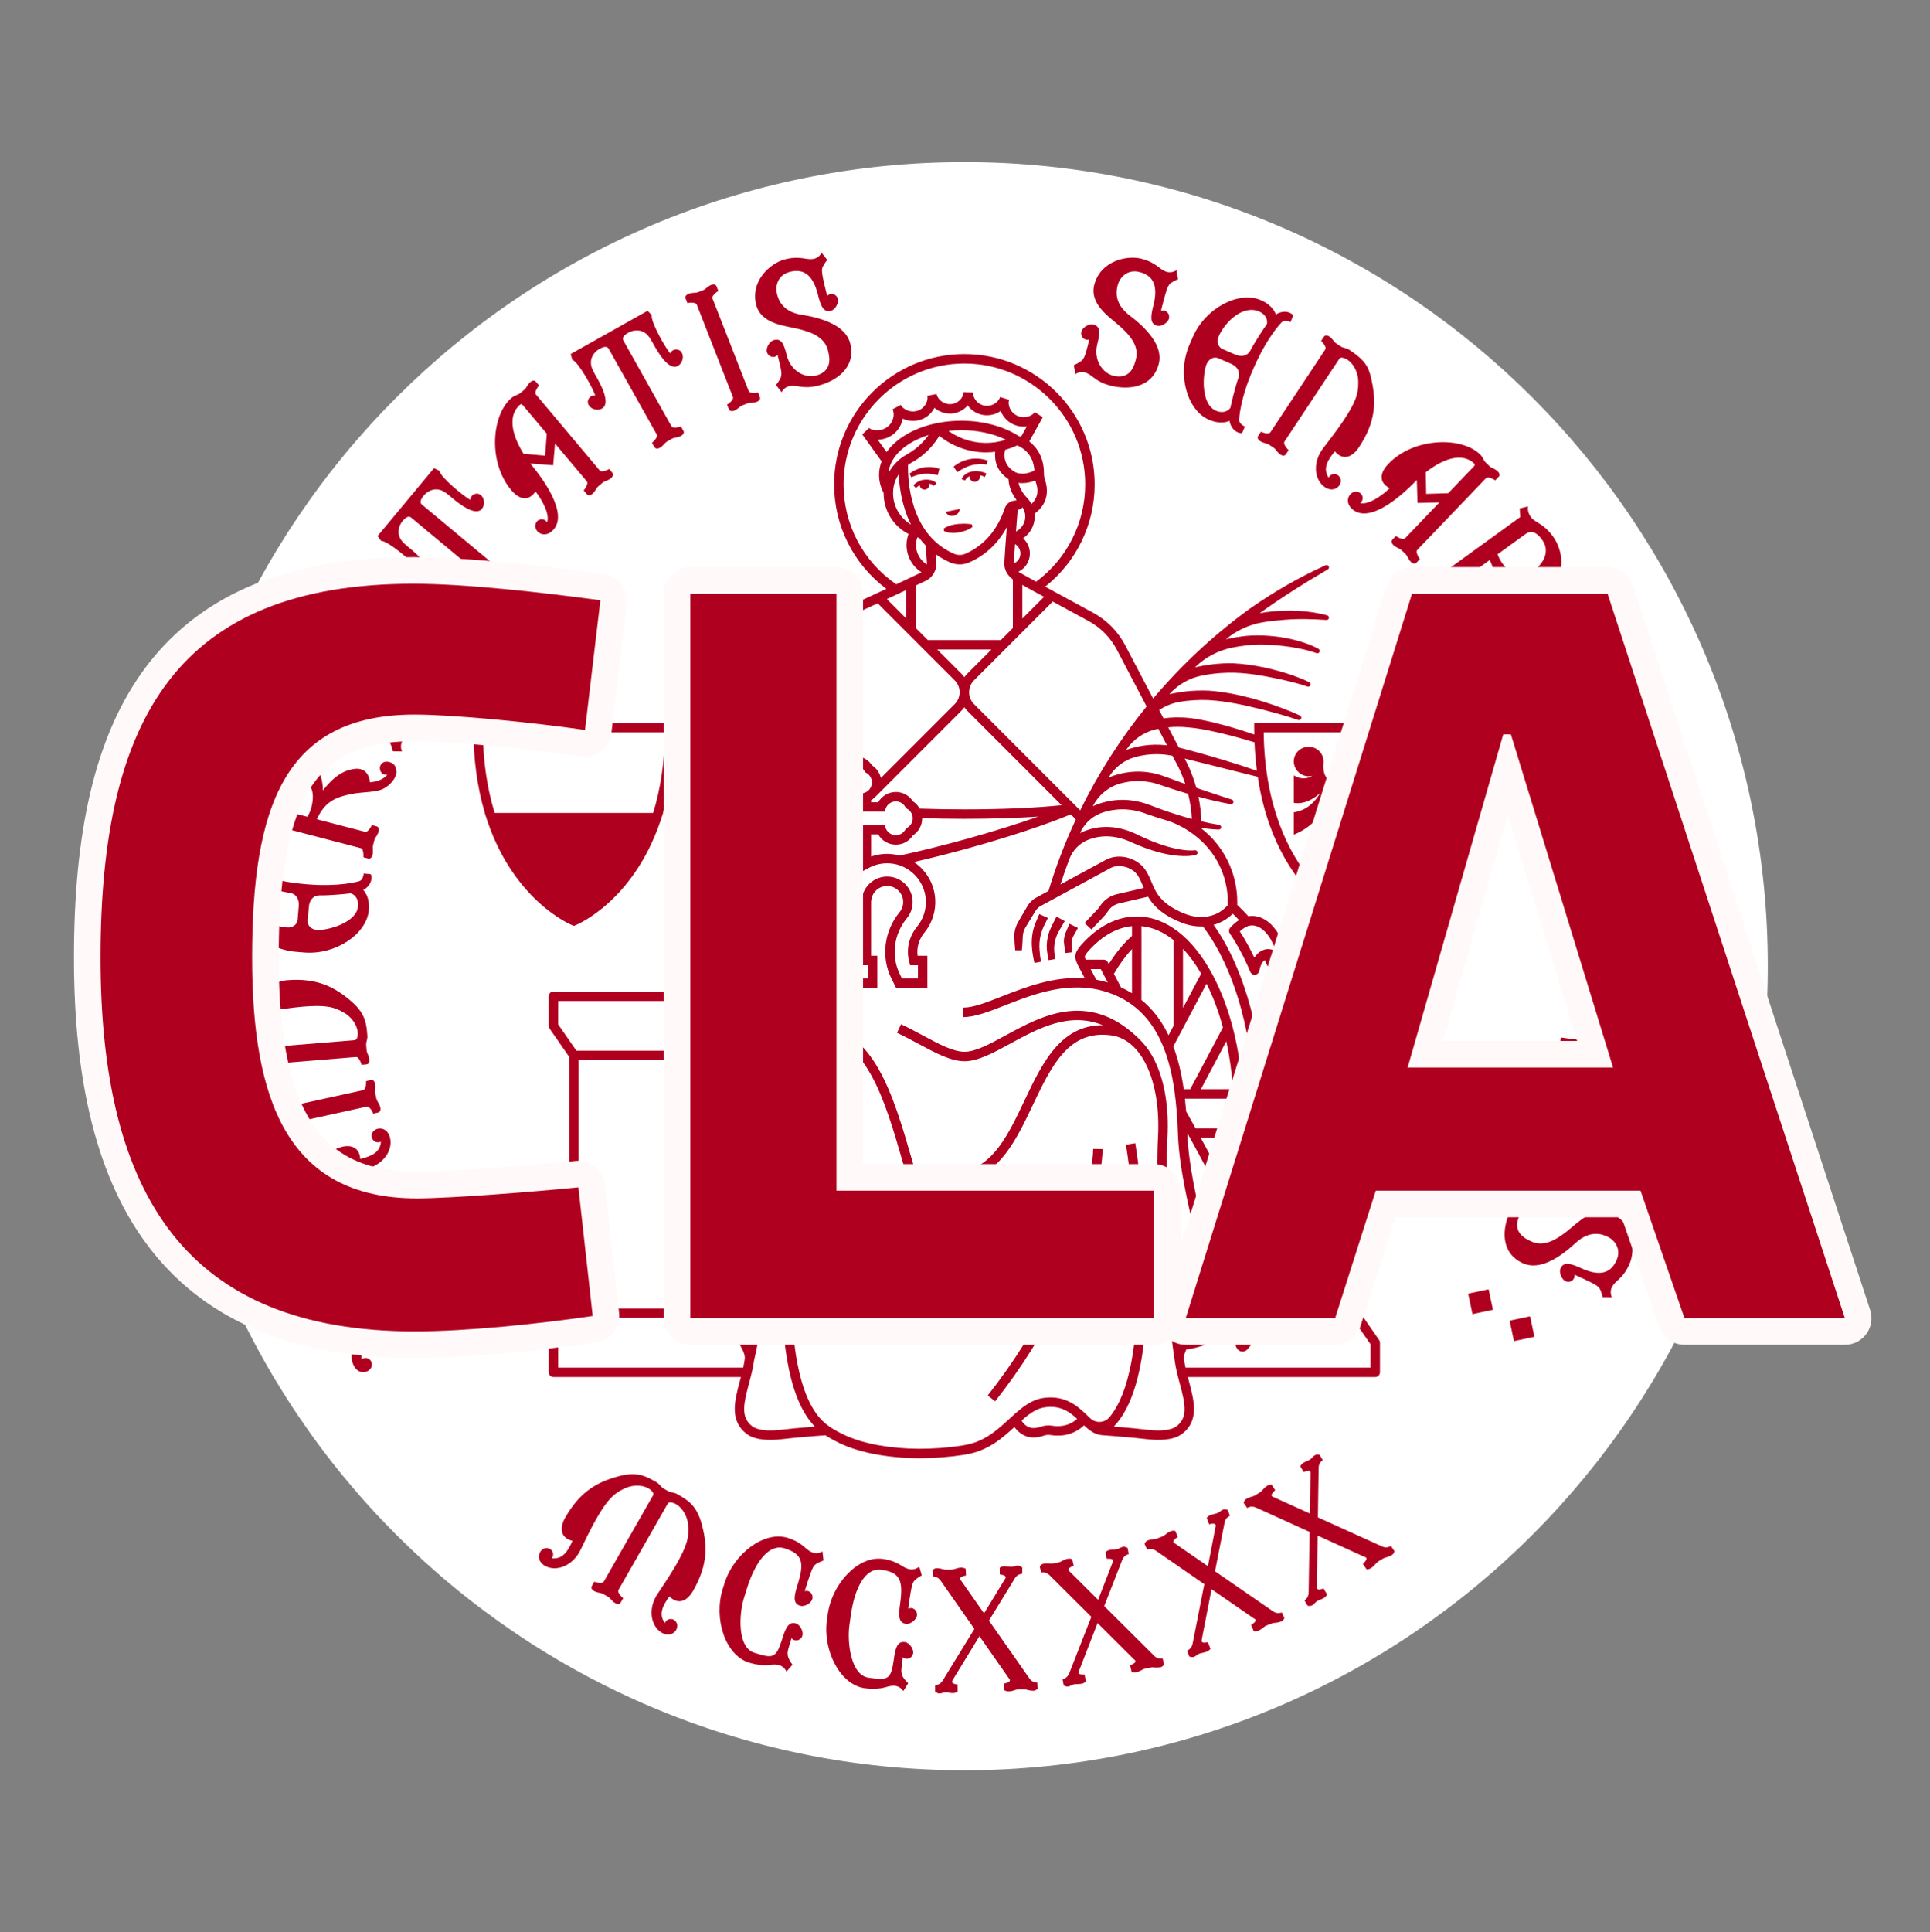
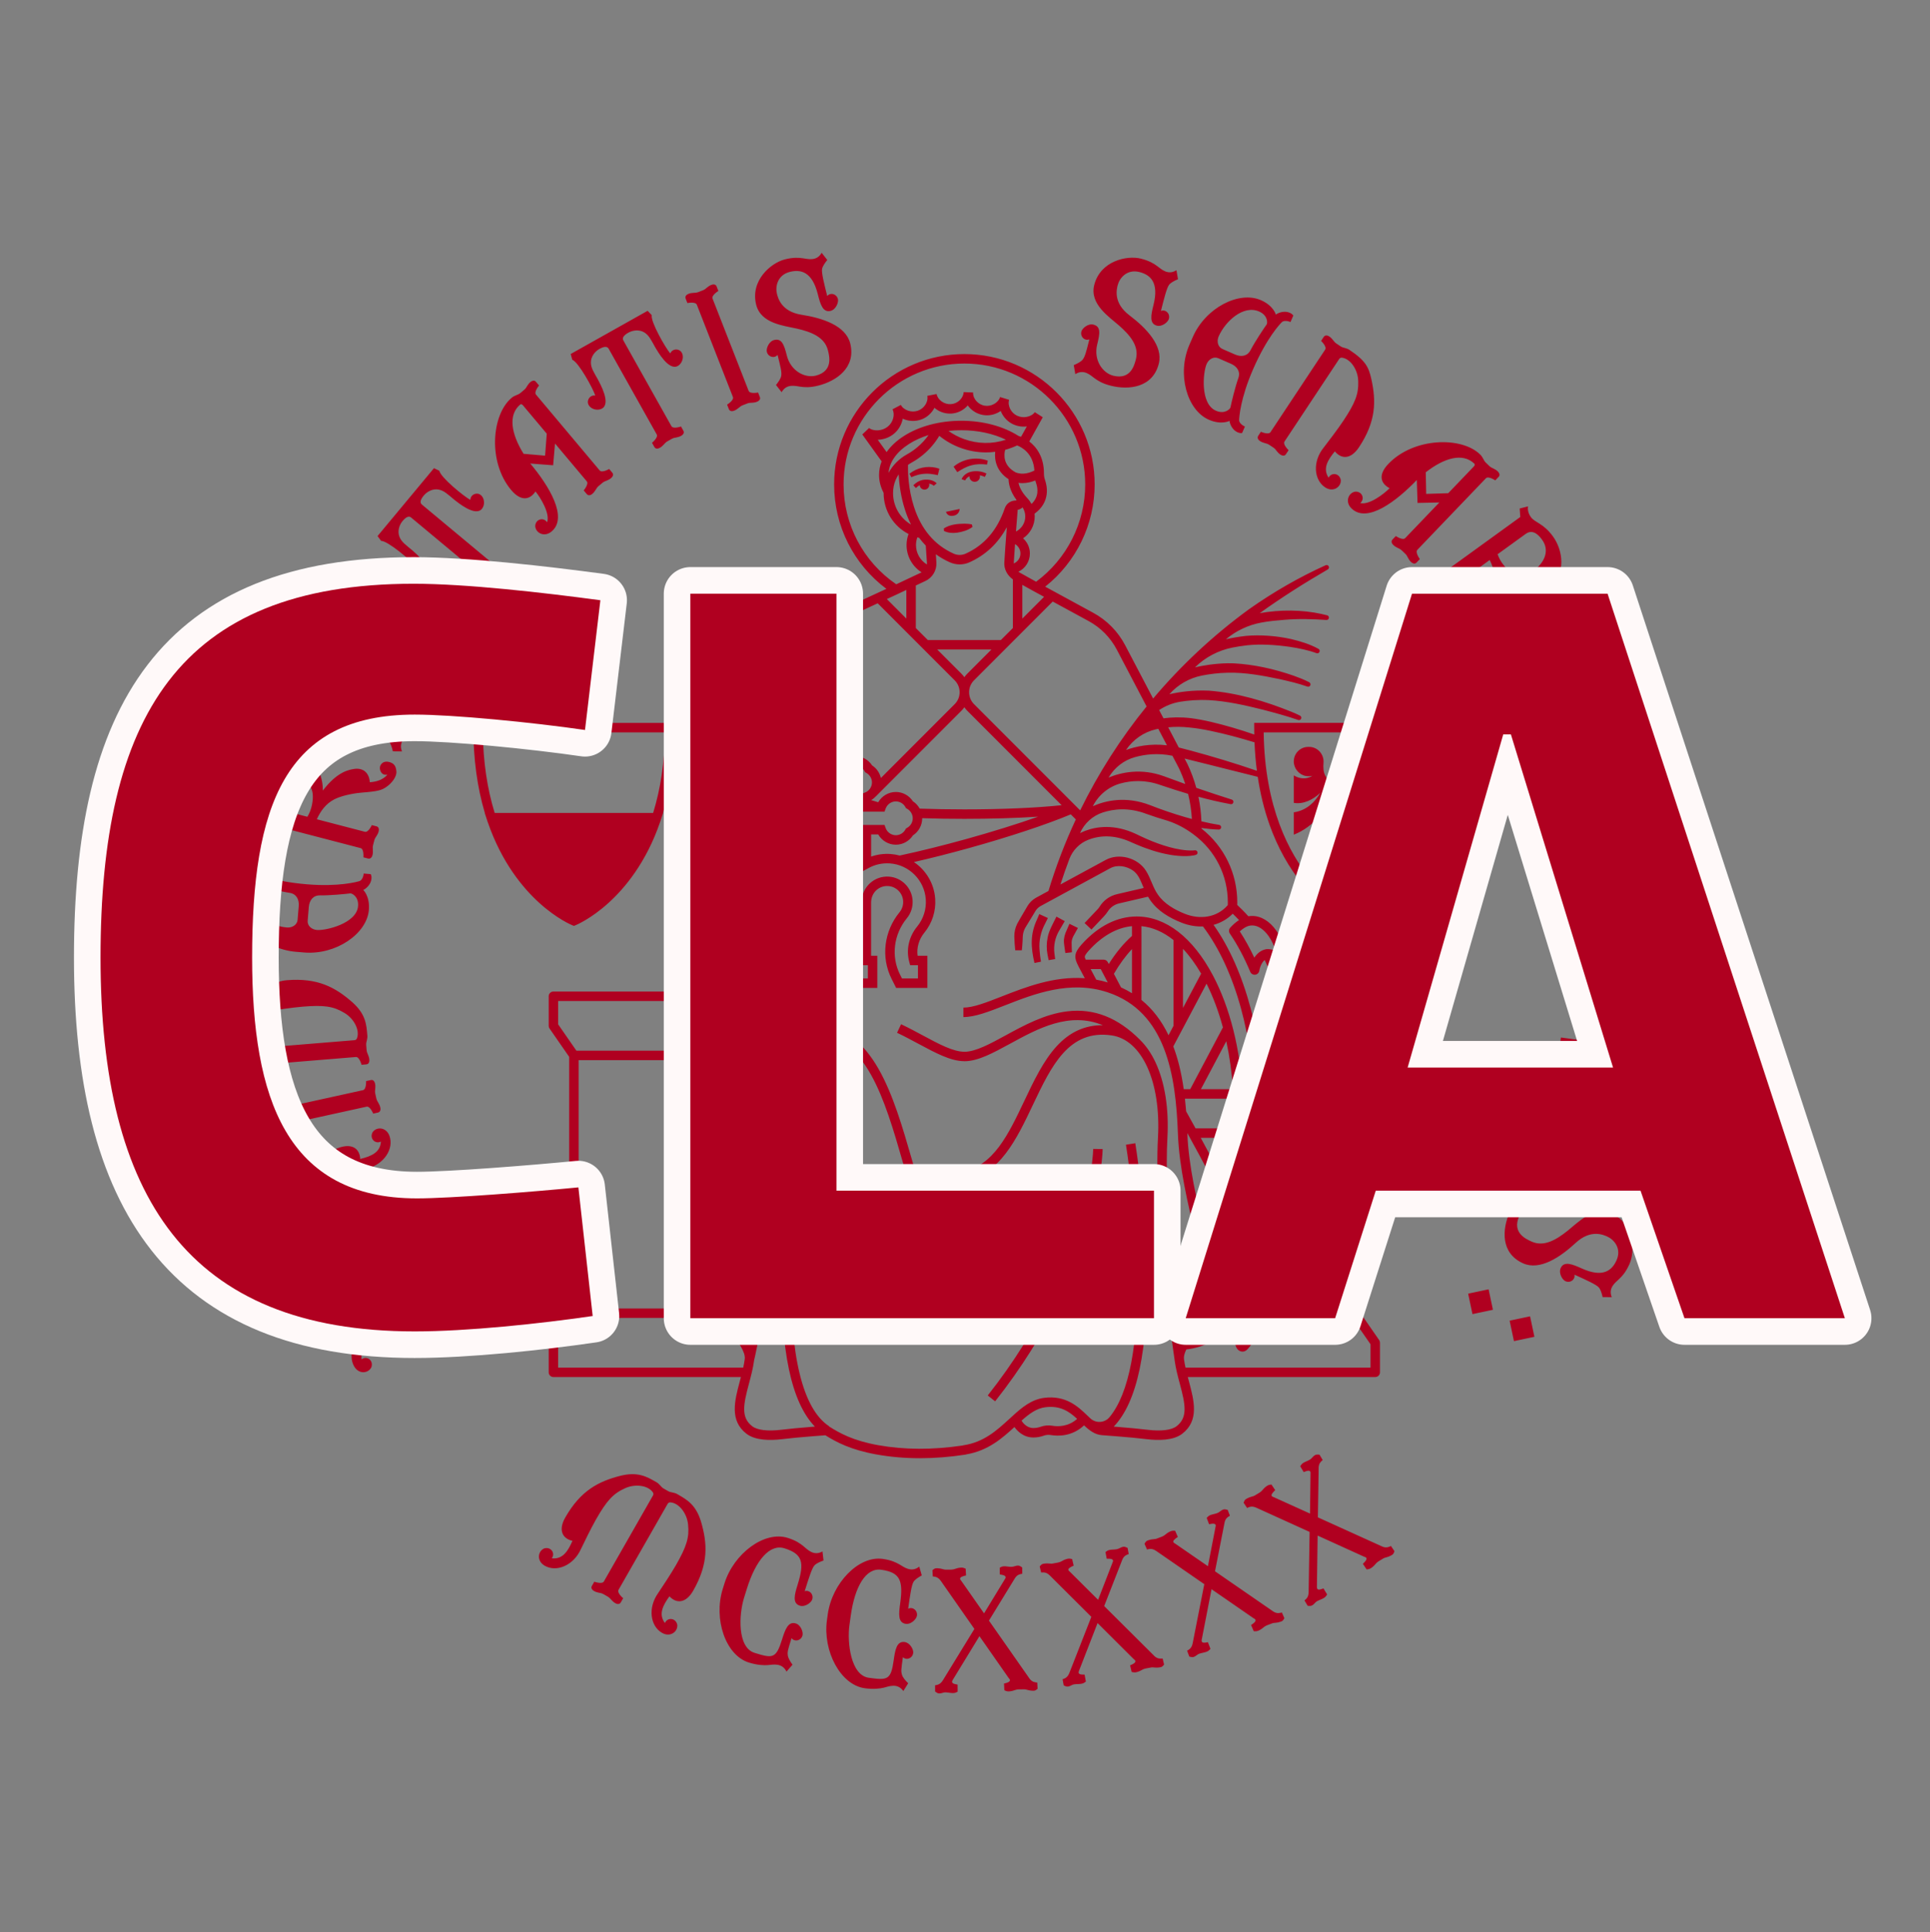
<svg xmlns="http://www.w3.org/2000/svg" width="100%" height="100%" viewBox="0 0 1209 1210" version="1.1" xml:space="preserve" style="fill-rule:evenodd;clip-rule:evenodd;stroke-linejoin:round;stroke-miterlimit:2;">
  <rect x="0" y="0" width="1209" height="1210" fill="#808080" stroke="none" />
  <g id="Artboard1" transform="matrix(0.849,0,0,1.24,-536.988,-674.517)">
    <rect x="632.312" y="543.986" width="1423.49" height="975.399" style="fill:none;" />
    <g transform="matrix(2.991,0,0,2.049,748.244,623.792)">
-       <path d="M199.197,397.394C308.658,397.394 397.394,308.658 397.394,199.197C397.394,89.736 308.658,1 199.197,1C89.736,1 1,89.736 1,199.197C1,308.658 89.736,397.394 199.197,397.394L199.197,397.394Z" style="fill:white;fill-rule:nonzero;" />
-       <path d="M26.484,163.904L50.268,170.098C51.112,170.317 50.958,172.324 50.949,172.364L52.1,172.663C52.753,172.835 53.075,172.221 53.156,171.917L53.218,171.685C53.296,171.377 53.301,170.887 53.278,170.512C53.271,170.223 53.207,169.839 53.328,169.379L53.646,168.153C53.765,167.693 54.011,167.388 54.145,167.176C54.351,166.861 54.586,166.429 54.666,166.123L54.726,165.893C54.805,165.585 54.821,164.895 54.209,164.734L53.02,164.424C53.009,164.463 52.163,166.291 51.319,166.07L39.464,162.984C40.36,160.965 41.703,159.101 43.867,158.025C46.032,156.951 49.431,156.484 50.68,156.401C54.568,156.102 55.425,155.792 56.46,155.121C57.991,154.125 59.208,152.437 59.086,151.175C58.973,150.039 58.652,149.22 57.311,148.869C55.777,148.471 55.18,149.501 55.05,150C54.85,150.766 55.356,152.292 56.83,151.98C56.878,151.952 55.775,153.67 52.531,153.852C52.531,153.852 52.51,152.987 52.133,152.233C51.255,150.409 49.486,150.439 48.631,150.586C47.387,150.795 44.538,151.198 40.937,155.914C40.937,155.914 41.301,149.004 35.394,147.466C30.024,146.066 26.084,150.653 25.055,154.605C24.025,158.558 25.279,160.195 24.84,161.883C24.402,163.571 23.242,164.088 23.242,164.088L24.961,165.355L26.484,163.909L26.484,163.904ZM27.396,156.153C28.183,153.122 31.059,152.315 33.763,152.773C37.564,153.435 39.057,155.256 38.275,159.354C38.042,160.565 37.621,161.561 37.122,162.371L28.834,160.216C26.493,159.607 27.175,156.997 27.394,156.153L27.396,156.153ZM334.129,137.717C334.268,138 334.587,138.374 334.851,138.643C335.028,138.82 335.327,139.069 335.539,139.496L336.1,140.633C336.311,141.06 336.326,141.449 336.38,141.734C336.431,142.108 336.537,142.585 336.677,142.87L336.781,143.083C336.921,143.366 337.363,143.9 337.969,143.601L339.034,143.076C339.015,143.04 338.457,141.104 339.239,140.717L361.122,129.887C361.903,129.499 363.103,131.118 363.12,131.152L364.186,130.626C364.791,130.327 364.633,129.653 364.492,129.368L364.387,129.154C364.247,128.869 363.927,128.497 363.663,128.228C363.471,128.014 363.17,127.765 362.957,127.34L362.395,126.202C362.182,125.776 362.17,125.386 362.135,125.137C362.083,124.763 361.977,124.286 361.837,124.001L361.733,123.788C361.593,123.505 361.151,122.971 360.584,123.252L359.484,123.799C359.501,123.833 360.059,125.769 359.278,126.156L337.395,136.986C336.967,137.199 336.65,136.912 336.65,136.912C334.953,135.629 334.736,132.33 336.093,129.888C337.558,127.129 339.39,125.647 344.115,123.309C346.353,122.201 350.029,120.69 351.644,120.023C355.815,118.444 357.764,114.34 356.288,111.357C355.235,109.225 352.821,109.444 352.055,110.932C351.409,112.578 353.053,113.845 354.35,112.98C354.516,115.728 352.262,116.889 349.758,117.818C349.324,115.333 347.379,114.084 344.113,115.703C337.254,119.095 334.72,123.358 332.996,128.812C331.756,132.92 332.863,135.158 334.026,137.501L334.13,137.714L334.129,137.717ZM74.471,117.616L73.423,116.97C73.402,117.004 72.061,118.504 71.316,118.046L50.533,105.229C49.792,104.772 50.528,102.896 50.549,102.861L49.504,102.215C48.964,101.882 48.475,102.374 48.309,102.643L48.183,102.845C48.017,103.116 47.868,103.583 47.782,103.948C47.723,104.193 47.672,104.581 47.422,104.983L46.755,106.064C46.506,106.469 46.186,106.689 45.97,106.883C45.681,107.126 45.331,107.467 45.163,107.738L45.037,107.94C44.872,108.211 44.653,108.865 45.226,109.221L46.239,109.846C46.26,109.81 47.603,108.311 48.346,108.77L69.129,121.587C69.87,122.045 69.134,123.919 69.114,123.955L70.127,124.579C70.7,124.933 71.19,124.441 71.357,124.174L71.482,123.971C71.647,123.7 71.797,123.235 71.882,122.868C71.962,122.59 72.013,122.203 72.263,121.798L72.93,120.718C73.179,120.313 73.501,120.094 73.694,119.932C73.984,119.692 74.333,119.348 74.501,119.08L74.627,118.876C74.793,118.605 75.013,117.951 74.473,117.616L74.471,117.616ZM63.76,100.562C62.684,100.803 62.278,101.907 62.639,102.776C63.264,104.07 65.356,104.158 66.405,103.02C68.223,101.024 63.715,97.329 63.041,96.715C61.363,95.321 60.312,94.6 59.829,93.323C59.313,91.964 59.792,90.454 60.604,89.479C61.466,88.444 62.17,88.154 62.719,88.61L81.337,104.1C82.01,104.657 81.017,106.411 80.99,106.441L81.905,107.202C82.422,107.632 82.974,107.214 83.178,106.972L83.33,106.791C83.531,106.549 83.744,106.105 83.882,105.756C83.999,105.492 84.105,105.117 84.409,104.751L85.22,103.776C85.524,103.41 85.873,103.238 86.087,103.103C86.407,102.905 86.804,102.617 87.007,102.373L87.157,102.19C87.361,101.948 87.671,101.327 87.18,100.921L86.237,100.136C86.211,100.166 84.669,101.463 83.999,100.904L65.379,85.413C64.832,84.956 64.988,84.211 65.851,83.176C66.662,82.201 68.056,81.452 69.488,81.716C70.833,81.958 71.732,82.861 73.408,84.255C74.135,84.807 78.589,88.564 80.221,86.416C81.15,85.177 80.681,83.137 79.295,82.758C78.377,82.562 77.363,83.162 77.322,84.262C75.724,83.393 69.973,78.715 69.684,77.081L68.359,76.442L54.441,93.174L55.311,94.36C56.971,94.349 62.618,99.15 63.761,100.566L63.76,100.562ZM39.691,137.74C44.094,139.74 48.052,135.532 50.569,133.541C53.292,131.382 56.379,129.476 59.481,130.885C60.923,131.539 64.317,133.081 62.533,137.103C61.369,139.665 57.773,141.253 54.202,139.63C51.604,138.451 50.041,137.96 49.254,139.692C48.697,140.918 49.645,142.569 50.403,142.914C51.629,143.472 52.891,142.52 52.65,141.322C55.575,142.651 56.656,143.143 57.286,143.863C57.713,144.362 58.014,145.325 58.21,146.241L60.465,146.264C59.525,143.923 61.411,142.645 62.337,141.759C63.039,141.076 63.928,140.173 64.846,138.154C66.733,134.004 67.203,128.08 61.609,125.539C57.495,123.668 52.473,126.96 48.58,130.547C44.857,133.948 41.733,132.486 40.758,132.044C39.171,131.323 37.21,129.124 38.537,126.2C39.668,123.709 41.869,121.837 47.138,124.229C49.449,125.278 51.501,126.126 52.323,124.321C52.88,123.095 51.93,121.444 51.172,121.099C49.946,120.541 48.684,121.491 48.925,122.688C46,121.359 43.547,120.244 42.919,119.524C42.491,119.025 42.19,118.062 41.997,117.145L39.742,117.122C40.68,119.463 38.796,120.741 37.87,121.628C37.168,122.311 36.279,123.213 35.361,125.232C33.885,128.48 34.099,135.195 39.693,137.737L39.691,137.74ZM333.302,104.71C333.302,104.71 338.399,109.391 343.345,105.811C347.841,102.558 346.81,96.602 344.417,93.294C342.025,89.985 339.965,89.911 338.942,88.499C337.921,87.085 338.259,85.86 338.259,85.86L336.188,86.381L336.335,88.478L316.424,102.882C315.716,103.394 314.266,101.997 314.243,101.964L313.279,102.661C312.734,103.056 312.999,103.694 313.187,103.953L313.327,104.146C313.513,104.402 313.888,104.721 314.194,104.939C314.42,105.117 314.758,105.315 315.038,105.699L315.781,106.728C316.061,107.112 316.14,107.496 316.215,107.734C316.328,108.094 316.512,108.549 316.696,108.805L316.836,108.998C317.022,109.255 317.544,109.708 318.06,109.338L319.055,108.616C319.032,108.584 318.16,106.77 318.866,106.259L328.79,99.079C329.779,101.054 330.359,103.277 329.812,105.632C329.264,107.984 327.461,110.904 326.73,111.923C324.486,115.11 324.178,115.97 324.038,117.197C323.833,119.009 324.36,121.024 325.411,121.732C326.36,122.367 327.195,122.643 328.319,121.829C329.604,120.9 329.186,119.784 328.885,119.366C328.422,118.724 326.924,118.142 326.227,119.478C326.218,119.534 325.594,117.586 327.519,114.972C327.519,114.972 328.2,115.507 329.021,115.696C330.988,116.181 332.09,114.797 332.524,114.043C333.154,112.951 334.654,110.495 333.311,104.716L333.302,104.71ZM330.742,97.655L337.678,92.638C339.637,91.219 341.218,93.404 341.729,94.11C343.564,96.648 342.359,99.378 340.283,101.173C337.355,103.686 334.999,103.675 332.334,100.465C331.55,99.516 331.053,98.556 330.742,97.655ZM34.294,195.653L36.308,195.821C44.168,196.475 51.804,191.223 52.296,185.337C52.579,181.94 50.916,180.411 50.916,180.411C51.038,180.381 52.786,179.452 52.944,177.556C52.999,176.925 52.753,176.507 52.753,176.507L51.017,176.362C50.935,177.351 50.477,178.066 49.985,178.225C49.373,178.411 44.894,179.671 36.992,179.013C28.502,178.307 24.29,176.325 23.717,176.038C23.258,175.801 22.926,175.017 23.007,174.031L21.271,173.886C21.271,173.886 20.96,174.26 20.908,174.891C20.751,176.787 22.322,177.992 22.436,178.041C22.436,178.041 20.542,179.277 20.261,182.674C19.77,188.56 26.435,195.003 34.295,195.654L34.294,195.653ZM37.201,187.98C37.201,187.98 37.481,184.621 37.481,184.621C37.622,182.922 38.558,181.727 40.225,181.747C42.607,181.786 46.619,181.404 47.706,181.255C48.106,181.207 49.829,182.028 49.631,184.398C49.277,188.664 41.689,190.46 39.477,190.276C38.213,190.17 37.093,189.282 37.201,187.98ZM23.044,182.188C23.242,179.816 25.076,179.294 25.465,179.406C26.513,179.731 30.404,180.772 32.761,181.126C34.409,181.382 35.134,182.717 34.993,184.414L34.713,187.772C34.607,189.036 33.354,189.767 32.089,189.662C28.061,189.326 22.69,186.454 23.044,182.188ZM93.395,82.187C94.593,83.613 97.081,87.683 96.253,89.776C95.413,88.465 93.397,88.964 93.33,90.732C93.438,92.401 95.56,93.57 97.381,92.04C101.507,88.571 96.674,80.725 92.109,75.294L97.754,75.727L98.218,70.367L106.048,79.683C106.609,80.35 105.319,81.896 105.289,81.923L106.053,82.832C106.489,83.347 107.106,83.034 107.349,82.832L107.531,82.679C107.773,82.473 108.062,82.077 108.258,81.757C108.419,81.518 108.591,81.167 108.956,80.861L109.927,80.045C110.292,79.741 110.667,79.631 110.9,79.539C111.249,79.403 111.69,79.185 111.932,78.982L112.114,78.828C112.357,78.623 112.773,78.07 112.364,77.584L111.573,76.641C111.543,76.667 109.796,77.67 109.235,77L93.523,58.307C92.962,57.64 94.252,56.092 94.282,56.067L93.491,55.127C93.082,54.641 92.465,54.954 92.222,55.157L92.04,55.311C91.797,55.517 91.509,55.913 91.312,56.232C91.183,56.446 91.01,56.796 90.645,57.102L89.674,57.918C89.309,58.222 88.934,58.332 88.67,58.449C88.322,58.587 87.881,58.803 87.639,59.006L87.457,59.16C82.633,63.214 81.564,74.883 87.405,81.833C90.033,84.956 92.226,83.993 93.395,82.181L93.395,82.187ZM89.628,60.76C89.808,60.606 90.033,60.627 90.339,60.99L96.179,67.939L95.765,73.361L90.46,72.901C87.398,67.964 86.593,63.31 89.628,60.76ZM68.929,270.012C68.768,269.739 68.424,269.389 68.143,269.139C67.954,268.975 67.637,268.748 67.396,268.338L66.756,267.244C66.515,266.834 66.471,266.446 66.398,266.166C66.322,265.798 66.182,265.328 66.023,265.055L65.903,264.85C65.742,264.577 65.264,264.075 64.682,264.416L63.657,265.018C63.678,265.052 64.37,266.942 63.62,267.384L42.552,279.732C41.799,280.173 40.489,278.644 40.47,278.609L39.443,279.21C38.863,279.55 39.066,280.214 39.227,280.486L39.348,280.691C39.509,280.964 39.852,281.316 40.133,281.564C40.342,281.762 40.661,281.99 40.901,282.401L41.542,283.495C41.783,283.903 41.827,284.291 41.878,284.539C41.954,284.907 42.094,285.377 42.253,285.65L42.376,285.855C42.535,286.129 43.014,286.63 43.559,286.31L44.619,285.687C44.6,285.653 43.906,283.764 44.658,283.321L65.724,270.973C66.134,270.732 66.472,270.994 66.472,270.994C68.256,272.155 68.704,275.429 67.522,277.961C66.257,280.817 64.533,282.424 59.983,285.089C57.83,286.352 54.269,288.117 52.705,288.897C48.654,290.764 46.998,294.999 48.682,297.871C49.886,299.924 52.275,299.534 52.937,297.997C53.464,296.308 51.737,295.163 50.503,296.115C50.144,293.385 52.312,292.068 54.745,290.964C55.35,293.411 57.38,294.521 60.526,292.675C67.129,288.809 69.355,284.378 70.691,278.816C71.638,274.631 70.376,272.477 69.052,270.219L68.93,270.014L68.929,270.012ZM61.972,261.452L63.091,261.047C63.724,260.815 63.643,260.13 63.533,259.831L63.452,259.608C63.344,259.309 63.069,258.904 62.836,258.607C62.666,258.375 62.395,258.092 62.234,257.644L61.801,256.453C61.638,256.005 61.664,255.616 61.657,255.366C61.648,254.991 61.597,254.503 61.491,254.206L61.408,253.981C61.302,253.682 60.921,253.105 60.325,253.321L59.171,253.74C59.183,253.777 59.525,255.763 58.704,256.06L35.752,264.395C35.304,264.558 35.021,264.238 35.021,264.238C33.476,262.774 33.628,259.472 35.246,257.198C37.01,254.62 38.994,253.351 43.949,251.551C46.297,250.7 50.116,249.606 51.797,249.123C56.118,248.019 58.513,244.156 57.375,241.026C56.563,238.79 54.14,238.741 53.213,240.134C52.39,241.698 53.882,243.137 55.267,242.424C55.127,245.172 52.756,246.076 50.165,246.72C50.034,244.152 48.141,242.772 44.788,243.991C37.598,246.603 34.605,250.557 32.285,255.784C31.14,258.435 30.746,260.137 32.423,264.758C32.529,265.057 32.805,265.462 33.039,265.759C33.195,265.954 33.465,266.237 33.627,266.685L34.06,267.876C34.223,268.324 34.195,268.713 34.216,269C34.225,269.375 34.276,269.863 34.384,270.16L34.465,270.385C34.573,270.683 34.952,271.261 35.587,271.033L36.704,270.628C36.69,270.59 36.35,268.605 37.171,268.308L60.121,259.973C60.941,259.675 61.953,261.417 61.965,261.454L61.972,261.452ZM24.759,223.581L49.095,221.586C49.964,221.517 50.482,223.46 50.484,223.501L51.67,223.402C52.34,223.347 52.443,222.664 52.418,222.347L52.399,222.108C52.374,221.792 52.215,221.328 52.068,220.983C51.965,220.712 51.779,220.369 51.739,219.896L51.636,218.633C51.597,218.159 51.728,217.79 51.786,217.546C51.875,217.18 51.956,216.697 51.928,216.38L51.908,216.141C51.694,213.535 51.493,211.045 48.311,208.166C44.023,204.38 39.656,202.032 32.03,202.657C28.475,202.949 27.33,204.991 28.282,207.38C25.656,207.874 23.126,208.042 21.852,205.6C23.409,205.672 24.164,203.74 22.763,202.662C21.338,201.786 19.158,202.837 19.351,205.208C19.624,208.527 23.409,211.039 27.797,210.243C29.525,209.981 33.453,209.381 35.941,209.178C41.197,208.746 43.529,209.072 46.209,210.684C48.628,212.075 50.142,215.014 49.35,216.989C49.35,216.989 49.222,217.396 48.75,217.437L24.414,219.429C23.543,219.5 23.027,217.555 23.023,217.514L21.8,217.615C21.168,217.667 21.066,218.351 21.091,218.666L21.11,218.905C21.135,219.222 21.294,219.686 21.441,220.031C21.538,220.263 21.728,220.604 21.765,221.078L21.867,222.342C21.906,222.814 21.775,223.184 21.721,223.467C21.632,223.834 21.552,224.317 21.577,224.634L21.597,224.872C21.621,225.189 21.834,225.846 22.508,225.791L23.694,225.692C23.69,225.653 23.885,223.648 24.752,223.577L24.759,223.581ZM53.374,235.534L54.535,235.281C55.193,235.136 55.203,234.444 55.136,234.133L55.085,233.901C55.018,233.59 54.798,233.152 54.607,232.827C54.469,232.574 54.239,232.259 54.136,231.795L53.864,230.556C53.761,230.093 53.839,229.711 53.866,229.461C53.905,229.088 53.919,228.596 53.851,228.288L53.8,228.054C53.733,227.745 53.432,227.12 52.814,227.258L51.613,227.52C51.622,227.561 51.696,229.573 50.847,229.758L26.998,234.995C26.146,235.18 25.371,233.322 25.362,233.282L24.161,233.545C23.542,233.682 23.533,234.374 23.6,234.683L23.651,234.917C23.718,235.226 23.938,235.665 24.129,235.989C24.256,236.203 24.488,236.518 24.591,236.985L24.863,238.222C24.966,238.688 24.886,239.07 24.869,239.359C24.828,239.732 24.814,240.224 24.883,240.532L24.934,240.765C25.001,241.075 25.302,241.7 25.959,241.555L27.12,241.302C27.111,241.261 27.035,239.249 27.888,239.063L51.737,233.828C52.588,233.641 53.361,235.499 53.372,235.54L53.374,235.534ZM333.704,286.574L334.771,291.621L339.818,290.552L338.749,285.507L333.704,286.574ZM359.054,219.877L361.287,213.658L361.91,209.024L357.314,208.408L356.691,213.043L357.21,219.631L350.991,217.396L346.355,216.773L345.739,221.37L350.375,221.992L356.962,221.475L354.729,227.693L354.106,232.328L358.701,232.944L359.324,228.309L358.806,221.721L365.026,223.956L369.661,224.579L370.277,219.983L365.64,219.36L359.054,219.877ZM374.4,161.821L374.345,161.591C374.272,161.281 374.051,160.844 373.856,160.526C373.717,160.274 373.48,159.961 373.375,159.498L373.09,158.261C372.984,157.797 373.058,157.415 373.081,157.165C373.117,156.79 373.126,156.3 373.053,155.992L373,155.762C372.412,153.214 371.85,150.779 368.287,148.386C363.499,145.259 358.838,143.569 351.382,145.289C347.905,146.093 347.068,148.28 348.353,150.504C345.827,151.371 343.347,151.902 341.734,149.671C343.285,149.517 343.754,147.496 342.212,146.631C340.674,145.969 338.669,147.326 339.204,149.643C339.952,152.886 344.061,154.829 348.289,153.405C349.96,152.895 353.761,151.734 356.196,151.173C361.331,149.988 363.686,149.972 366.571,151.18C369.169,152.208 371.091,154.897 370.592,156.965C370.592,156.965 370.526,157.386 370.062,157.494L346.268,162.985C345.421,163.182 344.626,161.329 344.619,161.292L343.423,161.57C342.803,161.713 342.801,162.405 342.872,162.715L342.925,162.947C342.998,163.256 343.219,163.692 343.416,164.012C343.545,164.226 343.782,164.537 343.888,164.999L344.173,166.236C344.281,166.7 344.205,167.082 344.191,167.371C344.157,167.747 344.146,168.236 344.217,168.544L344.27,168.776C344.343,169.085 344.649,169.705 345.304,169.554L346.463,169.285C346.454,169.246 346.355,167.236 347.206,167.04L370.999,161.549C371.423,161.451 371.696,161.754 371.706,161.791C373.06,163.431 372.51,166.691 370.627,168.751C368.565,171.099 366.44,172.118 361.301,173.304C358.868,173.865 354.943,174.486 353.217,174.762C348.793,175.337 345.95,178.88 346.698,182.124C347.233,184.442 349.632,184.785 350.72,183.515C351.727,182.062 350.42,180.45 348.958,180.991C349.43,178.278 351.894,177.668 354.545,177.342C354.362,179.907 356.074,181.505 359.551,180.701C367.005,178.981 370.453,175.419 373.389,170.51C375.545,166.797 374.982,164.366 374.394,161.818L374.4,161.821ZM288.204,47.215L274.71,67.564C274.227,68.292 272.38,67.492 272.346,67.47L271.689,68.461C271.316,69.024 271.792,69.527 272.054,69.702L272.252,69.833C272.516,70.008 272.981,70.171 273.342,70.272C273.617,70.357 274.002,70.422 274.399,70.686L275.455,71.388C275.852,71.652 276.06,71.979 276.214,72.178C276.446,72.475 276.777,72.836 277.041,73.013L277.239,73.144C277.501,73.319 278.152,73.56 278.502,73.032L279.18,72.008C279.148,71.986 277.692,70.592 278.175,69.868L291.668,49.519C291.932,49.123 292.35,49.208 292.35,49.208C294.461,49.468 296.305,52.211 296.356,55.003C296.473,58.125 295.632,60.326 292.718,64.719C291.337,66.802 288.918,69.951 287.855,71.339C285.038,74.797 285.411,79.327 288.186,81.167C290.168,82.482 292.143,81.081 292.061,79.41C291.792,77.663 289.736,77.393 289.046,78.789C287.524,76.494 288.892,74.358 290.592,72.3C292.224,74.287 294.565,74.268 296.538,71.295C300.766,64.92 300.819,59.96 299.573,54.379C298.919,51.565 298.221,49.962 294.125,47.245C293.861,47.07 293.397,46.907 293.036,46.807C292.794,46.741 292.408,46.676 292.012,46.412L290.955,45.711C290.559,45.448 290.35,45.118 290.162,44.899C289.932,44.603 289.602,44.242 289.338,44.065L289.14,43.935C288.876,43.759 288.225,43.519 287.851,44.081L287.195,45.072C287.227,45.094 288.683,46.488 288.2,47.212L288.204,47.215ZM304.095,81.374C302.806,82.721 299.026,85.63 296.855,85.034C298.067,84.053 297.354,82.107 295.592,82.229C293.942,82.516 293.01,84.749 294.726,86.395C298.618,90.125 305.9,84.476 310.81,79.353L310.986,85.013L316.367,84.898L307.945,93.684C307.34,94.314 305.664,93.199 305.634,93.171L304.811,94.029C304.344,94.517 304.723,95.098 304.951,95.315L305.123,95.482C305.351,95.701 305.779,95.944 306.117,96.105C306.37,96.239 306.738,96.372 307.082,96.701L307.998,97.579C308.342,97.906 308.49,98.269 308.607,98.49C308.782,98.823 309.043,99.239 309.271,99.458L309.444,99.623C309.672,99.842 310.269,100.194 310.708,99.738L311.559,98.851C311.531,98.823 310.347,97.196 310.95,96.566L327.848,78.938C328.452,78.309 330.129,79.422 330.159,79.451L331.011,78.566C331.449,78.108 331.072,77.525 330.842,77.306L330.669,77.14C330.441,76.922 330.014,76.676 329.676,76.515C329.45,76.409 329.082,76.276 328.738,75.947L327.823,75.067C327.48,74.738 327.331,74.377 327.186,74.128C327.011,73.795 326.749,73.379 326.521,73.16L326.349,72.995C321.8,68.631 310.083,68.826 303.801,75.377C300.975,78.325 302.169,80.403 304.095,81.371L304.095,81.374ZM324.994,75.326C325.167,75.492 325.171,75.715 324.843,76.058L318.561,82.611L313.125,82.781L313.014,77.458C317.592,73.884 322.136,72.581 324.997,75.326L324.994,75.326ZM358.891,260.162C354.481,258.177 350.536,262.397 348.025,264.397C345.309,266.563 342.228,268.479 339.121,267.078C337.675,266.428 334.277,264.896 336.049,260.868C337.206,258.304 340.796,256.704 344.373,258.316C346.976,259.488 348.539,259.976 349.321,258.24C349.876,257.012 348.923,255.366 348.162,255.023C346.934,254.469 345.677,255.425 345.92,256.621C342.993,255.301 341.908,254.814 341.274,254.092C340.846,253.597 340.542,252.634 340.343,251.718L338.089,251.7C339.036,254.039 337.151,255.322 336.231,256.211C335.532,256.895 334.645,257.8 333.734,259.824C331.862,263.979 331.407,269.907 337.008,272.433C341.127,274.289 346.139,270.982 350.022,267.384C353.732,263.97 356.863,265.423 357.836,265.864C359.427,266.579 361.395,268.771 360.075,271.7C358.951,274.192 356.757,276.075 351.48,273.696C349.167,272.654 347.11,271.813 346.296,273.622C345.743,274.85 346.696,276.496 347.456,276.839C348.685,277.395 349.942,276.437 349.699,275.241C352.625,276.561 355.083,277.669 355.714,278.389C356.141,278.886 356.447,279.851 356.645,280.766L358.9,280.782C357.956,278.444 359.838,277.161 360.758,276.273C361.459,275.586 362.343,274.682 363.256,272.657C364.722,269.405 364.486,262.691 358.886,260.167L358.891,260.162ZM223.756,193.28C223.789,193.922 224.023,195.292 224.104,195.95L225.727,195.775C225.717,195.226 225.63,193.809 225.651,193.28C225.676,192.559 226.005,191.896 226.366,191.29L227.208,189.779L225.117,188.749L224.432,190.337C223.995,191.253 223.694,192.258 223.756,193.28ZM108.149,58.536C107.057,58.375 106.285,59.263 106.31,60.203C106.432,61.634 108.354,62.464 109.741,61.779C112.15,60.564 109.263,55.503 108.853,54.685C107.784,52.786 107.062,51.737 107.066,50.371C107.066,48.914 108.055,47.679 109.163,47.056C110.338,46.396 111.1,46.378 111.451,47.001L123.302,68.122C123.728,68.881 122.176,70.164 122.141,70.183L122.723,71.22C123.052,71.808 123.719,71.617 123.994,71.461L124.203,71.344C124.48,71.187 124.834,70.852 125.087,70.574C125.291,70.369 125.524,70.056 125.939,69.824L127.045,69.203C127.459,68.969 127.85,68.936 128.094,68.886C128.462,68.815 128.936,68.686 129.212,68.532L129.421,68.415C129.697,68.26 130.207,67.792 129.895,67.24L129.294,66.168C129.26,66.186 127.358,66.846 126.93,66.085L115.078,44.964C114.728,44.342 115.14,43.701 116.315,43.041C117.421,42.422 118.993,42.22 120.235,42.979C121.407,43.685 121.922,44.851 122.99,46.752C123.47,47.527 126.287,52.627 128.579,51.204C129.888,50.379 130.18,48.305 129.021,47.458C128.234,46.945 127.073,47.143 126.641,48.157C125.457,46.777 121.76,40.351 122.074,38.721L121.063,37.651L102.086,48.298L102.473,49.718C104.027,50.3 107.586,56.803 108.145,58.534L108.149,58.536ZM130.87,35.75C130.908,35.736 132.883,35.347 133.201,36.157L142.099,58.897C142.415,59.709 140.699,60.765 140.664,60.78L141.097,61.886C141.343,62.514 142.028,62.415 142.323,62.301L142.546,62.215C142.842,62.098 143.24,61.817 143.53,61.574C143.759,61.399 144.033,61.121 144.477,60.949L145.659,60.488C146.102,60.314 146.491,60.332 146.742,60.319C147.119,60.3 147.606,60.238 147.899,60.121L148.121,60.034C148.416,59.918 148.986,59.527 148.756,58.937L148.308,57.792C148.269,57.807 146.294,58.196 145.978,57.384L137.08,34.644C136.763,33.834 138.476,32.779 138.513,32.763L138.066,31.618C137.836,31.029 137.151,31.126 136.854,31.241L136.632,31.326C136.337,31.443 135.937,31.726 135.648,31.968C135.456,32.129 135.183,32.405 134.739,32.579L133.557,33.041C133.114,33.212 132.725,33.196 132.438,33.225C132.063,33.243 131.575,33.306 131.281,33.423L131.06,33.51C130.764,33.627 130.194,34.018 130.439,34.644L130.874,35.752L130.87,35.75ZM157.903,42.048C161.288,42.832 164.702,44.058 165.534,47.364C165.921,48.9 166.829,52.515 162.571,53.627C159.841,54.313 156.358,52.492 155.403,48.684C154.709,45.917 154.118,44.389 152.274,44.853C150.966,45.182 150.265,46.952 150.469,47.759C150.798,49.066 152.327,49.457 153.113,48.523C153.897,51.636 154.185,52.79 154.014,53.733C153.89,54.375 153.323,55.212 152.729,55.936L154.116,57.713C155.364,55.518 157.537,56.2 158.806,56.37C159.775,56.493 161.037,56.626 163.189,56.085C167.609,54.973 172.536,51.65 171.039,45.692C169.938,41.31 164.235,39.431 159.004,38.622C154.022,37.833 153.221,34.476 152.959,33.439C152.534,31.749 153.03,28.843 156.144,28.059C158.799,27.392 161.634,27.948 163.044,33.561C163.661,36.021 164.279,38.153 166.204,37.672C167.512,37.343 168.211,35.573 168.008,34.766C167.68,33.458 166.15,33.066 165.364,34.002C164.58,30.889 163.925,28.272 164.095,27.33C164.219,26.686 164.785,25.849 165.38,25.127L163.992,23.35C162.745,25.545 160.572,24.863 159.305,24.694C158.331,24.57 157.073,24.437 154.92,24.977C151.46,25.847 146.342,30.199 147.839,36.157C149.018,40.847 154.778,41.321 157.903,42.048ZM259.497,64.497C262.62,65.862 264.606,64.782 264.606,64.782C264.593,64.908 264.908,66.862 266.651,67.623C267.234,67.876 267.708,67.78 267.708,67.78L268.405,66.18C267.499,65.784 266.965,65.12 266.973,64.605C266.995,63.963 267.249,59.32 270.421,52.054C273.829,44.242 277.064,40.896 277.519,40.447C277.888,40.089 278.74,40.025 279.647,40.422L280.345,38.824C280.345,38.824 280.092,38.41 279.509,38.157C277.765,37.396 276.119,38.491 276.036,38.585C276.036,38.585 275.478,36.396 272.353,35.032C266.942,32.669 258.693,36.899 255.54,44.127L254.729,45.982C251.576,53.209 254.082,62.133 259.497,64.496L259.497,64.497ZM261.921,43.977C263.539,40.271 267.991,36.116 271.912,37.828C274.093,38.78 273.997,40.684 273.767,41.015C273.121,41.901 270.883,45.249 269.784,47.364C269.01,48.842 267.513,49.098 265.951,48.415L262.863,47.069C261.7,46.559 261.413,45.138 261.921,43.977ZM258.955,50.769C259.463,49.604 260.665,48.833 261.863,49.355L264.951,50.703C266.512,51.385 267.341,52.655 266.786,54.228C265.979,56.472 265.048,60.388 264.837,61.466C264.753,61.861 263.42,63.227 261.24,62.275C257.317,60.564 258.065,52.802 258.954,50.769L258.955,50.769ZM226.182,51.041L226.564,53.264C228.7,51.921 230.296,53.545 231.333,54.296C232.131,54.865 233.177,55.577 235.329,56.118C239.751,57.228 245.664,56.628 247.161,50.671C248.262,46.29 244.122,41.938 239.898,38.751C235.883,35.699 236.763,32.365 237.023,31.326C237.447,29.636 239.256,27.311 242.372,28.093C245.025,28.76 247.262,30.588 245.853,36.2C245.235,38.659 244.772,40.832 246.692,41.315C248.001,41.645 249.452,40.415 249.656,39.61C249.985,38.3 248.821,37.233 247.688,37.682C248.472,34.57 249.127,31.954 249.723,31.206C250.139,30.698 251.033,30.225 251.896,29.871L251.514,27.649C249.378,28.992 247.784,27.367 246.748,26.617C245.95,26.047 244.905,25.336 242.753,24.796C239.291,23.925 232.726,25.341 231.229,31.301C230.05,35.991 234.901,39.13 237.311,41.248C239.923,43.54 242.353,46.233 241.523,49.539C241.135,51.077 240.229,54.69 235.952,53.657C233.222,52.972 231.017,49.719 231.972,45.915C232.668,43.145 232.869,41.521 231.025,41.057C229.718,40.728 228.265,41.956 228.061,42.767C227.734,44.074 228.895,45.141 230.029,44.69C229.249,47.803 228.957,48.957 228.36,49.705C227.945,50.213 227.053,50.684 226.187,51.04L226.182,51.041ZM213.848,275.678C218.925,268.515 222.928,259.677 224.832,251.427L222.561,250.904C218.523,268.377 205.977,284.827 199.195,284.827C192.414,284.827 179.861,268.377 175.824,250.904L173.554,251.427C175.461,259.677 179.464,268.516 184.539,275.678C189.712,282.974 195.054,287.159 199.195,287.159C203.336,287.159 208.679,282.974 213.848,275.678L213.848,275.678ZM183.964,247.345C185.776,253.613 187.488,259.532 189.696,263.984C192.304,269.244 195.389,271.801 199.128,271.801L199.128,269.469C192.788,269.469 189.592,258.407 186.205,246.697C181.768,231.342 176.735,213.938 162.683,213.938L162.683,216.27C168.183,216.27 172.469,219.349 176.169,225.963C179.51,231.935 181.775,239.769 183.964,247.345ZM187.281,81.3C187.488,81.111 187.787,80.838 188.185,80.61C188.19,80.707 188.204,80.806 188.234,80.904C188.429,81.526 189.093,81.872 189.714,81.675C190.321,81.484 190.659,80.852 190.498,80.247C191.292,80.394 191.628,80.764 191.648,80.785L192.366,80.189C192.331,80.146 191.494,79.155 189.521,79.26C188.043,79.339 187.105,80.197 186.656,80.61L186.608,80.652L187.236,81.342L187.284,81.298L187.281,81.3ZM227.539,262.53C224.515,272.709 218.143,288.342 204.959,305.013L206.787,306.459C220.234,289.456 226.725,273.491 229.804,263.091C233.153,251.778 233.306,244.577 233.31,244.276L230.979,244.239C230.979,244.312 230.817,251.495 227.539,262.53ZM162.405,174.78C162.405,174.78 160.313,175.81 160.313,175.81L161.157,177.325C161.94,178.701 162.332,180.305 162.44,181.88L164.072,181.88C164.136,180.154 163.886,178.425 163.277,176.806C163.154,176.512 162.547,175.106 162.405,174.78ZM166.171,172.924L164.079,173.954C164.672,175.042 165.553,176.567 165.889,177.771C166.312,179.096 166.574,180.487 166.638,181.878L168.27,181.878C168.333,179.515 167.967,177.178 167.079,174.973L166.171,172.925L166.171,172.924ZM218.09,198.091C217.934,197.141 217.806,196.189 217.746,195.249C217.543,192.949 218.038,190.669 219.146,188.65L219.799,187.328L217.679,186.357L217.102,187.716C215.403,191.336 215.594,194.619 216.488,198.41L218.09,198.091ZM191.775,77.991C192.032,78.042 192.397,78.122 192.648,78.164L193.03,76.577C190.864,75.809 188.371,76.078 186.417,77.283C186.136,77.46 185.895,77.628 185.647,77.805L186.113,78.667C186.693,78.437 187.196,78.231 187.737,78.093C189.059,77.74 190.445,77.722 191.775,77.991ZM197.376,92.349C198.732,92.135 200.075,91.776 201.202,90.921L201.055,90.307C200.429,90.176 199.84,90.136 199.252,90.125C197.47,90.145 195.695,90.306 194.132,91.289L194.168,91.919C195.219,92.426 196.272,92.487 197.376,92.349ZM200.907,75.75C202.193,75.398 203.43,75.397 204.787,75.55L204.973,74.59C202.126,73.554 198.866,74.126 196.539,76.073L197.449,77.428C198.533,76.736 199.645,76.065 200.907,75.75ZM201.209,77.246C199.04,77.598 198.535,79.102 198.514,79.166L199.401,79.456C199.411,79.422 199.631,78.828 200.454,78.438C200.454,78.463 200.45,78.483 200.45,78.508C200.45,79.222 201.03,79.803 201.745,79.803C202.462,79.803 203.043,79.222 203.043,78.508C203.043,78.4 203.027,78.299 203,78.2C203.572,78.306 204.019,78.488 204.255,78.598L204.648,77.752C204.012,77.458 202.722,77 201.209,77.246ZM196.53,88.161C198.043,87.874 198.031,86.503 198.031,86.503L194.665,87.2C194.665,87.2 194.929,88.463 196.53,88.161ZM270.695,140.403C270.695,140.971 270.7,141.536 270.711,142.097C267.2,140.878 263.624,139.828 260.074,138.989C258.435,138.607 256.644,138.264 254.977,138.05C252.496,137.77 250.263,137.844 248.315,138.103L247.246,136.063C248.794,135.031 250.557,134.327 252.424,134.02C254.39,133.702 256.777,133.491 259.449,133.615C263.924,133.849 268.492,134.891 272.834,135.974C275.749,136.735 278.69,137.526 281.537,138.506C281.81,138.607 282.123,138.49 282.258,138.225C282.404,137.938 282.291,137.586 282.005,137.441C281.286,137.078 280.596,136.784 279.867,136.484C273.433,133.888 266.524,131.823 259.559,131.288C255.565,131.104 252.19,131.6 249.775,132.161L249.803,132.127C251.895,129.775 254.699,128.175 257.789,127.565C259.608,127.206 261.792,126.908 264.183,126.862C268.511,126.765 272.744,127.561 276.979,128.446C279.258,128.956 281.631,129.506 283.811,130.281C284.107,130.387 284.448,130.239 284.56,129.922C284.655,129.646 284.516,129.338 284.257,129.203C282.99,128.542 281.707,128.059 280.407,127.59C275.646,125.94 270.679,124.82 265.616,124.548C265.122,124.533 264.63,124.528 264.137,124.533C260.999,124.594 258.223,125.045 256.08,125.54L256.096,125.526C258.621,123.052 261.813,121.369 265.282,120.674C266.386,120.453 267.616,120.251 268.947,120.102C272.323,119.741 276.043,120.001 279.407,120.474C281.652,120.812 283.942,121.27 286.071,122.045C286.747,122.281 287.168,121.345 286.558,120.985C284.429,119.816 282.111,119.111 279.766,118.559C276.241,117.775 272.314,117.474 268.688,117.782C266.818,117.989 265.145,118.296 263.719,118.618C263.73,118.607 263.74,118.598 263.751,118.589C266.248,116.499 269.249,115.096 272.449,114.502C274.328,114.142 276.234,113.972 278.143,113.82C281.571,113.526 285.061,113.627 288.488,113.857C289.207,113.916 289.377,112.893 288.687,112.709C288.225,112.594 287.761,112.484 287.297,112.378C282.592,111.329 277.066,111.284 272.058,112.182C277.453,108.313 283.1,104.739 288.849,101.405C289.102,101.259 289.212,100.943 289.095,100.67C288.97,100.373 288.625,100.237 288.327,100.362C281.69,103.367 275.37,107.012 269.43,111.199L269.43,111.203L269.424,111.203C260.658,117.582 252.714,124.992 245.759,133.228L238.907,120.168L238.877,120.109C237.086,116.696 234.349,113.916 230.96,112.077L219.135,105.65C226.807,99.575 231.335,90.284 231.335,80.449C231.335,62.73 216.922,48.316 199.202,48.316C181.483,48.316 167.068,62.73 167.068,80.449C167.068,90.651 171.851,100.123 179.961,106.186L168.664,111.412C164.752,113.236 161.494,116.345 159.489,120.168L144.231,149.25C144.224,149.26 144.22,149.273 144.213,149.283C141.916,154.06 140.701,159.384 140.701,164.683L140.701,165.208C137.124,167.99 134.472,171.722 133.006,176.04C131,181.959 131.437,188.294 134.24,193.878C135.845,197.074 136.733,200.314 136.882,203.508C136.912,204.157 136.97,204.803 137.055,205.442L97.823,205.442C97.181,205.442 96.657,205.964 96.657,206.607L96.657,213.896C96.657,214.134 96.729,214.365 96.866,214.561L101.711,221.549L101.711,284.365L96.866,291.353C96.729,291.55 96.657,291.78 96.657,292.019L96.657,299.308C96.657,299.952 97.181,300.474 97.823,300.474L144.077,300.474C143.985,300.828 143.891,301.18 143.798,301.527C142.525,306.289 141.21,311.21 145.468,314.465C147.68,316.155 151.414,316.119 154.155,315.794C156.41,315.525 158.799,315.296 161.665,315.075L164.907,314.826C167.648,316.537 171.161,318.414 177.505,319.554C180.94,320.17 184.527,320.48 188.238,320.48C191.864,320.48 195.612,320.186 199.45,319.596C199.533,319.582 199.613,319.561 199.689,319.533C205.053,318.62 208.516,315.564 211.553,312.794C212.204,313.713 213.722,315.369 216.207,315.369C217.09,315.369 217.966,315.217 218.81,314.916C219.348,314.725 219.933,314.673 220.5,314.767C222.372,315.077 225.784,315.126 228.713,312.387C230.034,313.615 231.363,314.657 233.098,314.796L236.724,315.075C239.592,315.296 241.978,315.525 244.236,315.794C246.977,316.119 250.711,316.155 252.923,314.465C257.18,311.21 255.866,306.289 254.593,301.527C254.499,301.178 254.406,300.826 254.312,300.474L300.555,300.474C301.2,300.474 301.722,299.952 301.722,299.308L301.722,292.019C301.722,291.78 301.649,291.55 301.515,291.353L296.669,284.365L296.669,221.556L301.522,214.559C301.656,214.363 301.729,214.133 301.729,213.894L301.729,206.605C301.729,205.961 301.207,205.439 300.563,205.439L278.872,205.439C278.064,202.95 277.152,200.569 276.142,198.309C276.713,198.5 277.361,198.328 277.795,197.863C278.479,197.141 278.579,195.891 278.322,195.028C277.816,193.322 277.067,191.733 276.158,190.445C274.517,188.103 272.392,186.813 270.178,186.813C269.872,186.813 269.562,186.838 269.249,186.893C268.357,185.875 267.131,184.686 266.508,184.097C266.512,183.892 266.517,183.685 266.517,183.479C266.517,176.307 263.309,169.705 257.692,165.281L257.692,165.137C258.354,165.229 259.015,165.311 259.683,165.376C260.431,165.451 261.166,165.509 261.939,165.527C262.231,165.534 262.487,165.325 262.53,165.028C262.578,164.704 262.346,164.403 262.022,164.364C261.321,164.256 260.592,164.122 259.89,163.984C259.148,163.831 258.41,163.667 257.671,163.492C257.6,161.46 257.354,159.432 256.938,157.441C259.507,158.14 262.114,158.753 264.887,159.262C265.613,159.375 265.834,158.347 265.161,158.128C262.404,157.266 259.644,156.344 256.903,155.404C256.74,155.35 256.572,155.291 256.407,155.233C255.843,153.185 255.101,151.187 254.183,149.276C254.176,149.266 254.17,149.253 254.163,149.243L253.523,148.02C256.922,148.843 260.941,149.878 263.953,150.626C266.487,151.269 269.028,151.901 271.569,152.527C272.197,156.694 273.16,160.623 274.457,164.283C276.464,169.938 279.265,174.964 282.785,179.216C288.816,186.504 294.817,188.981 295.07,189.084L295.505,189.262L295.94,189.084C296.193,188.981 302.194,186.504 308.225,179.216C311.743,174.964 314.546,169.938 316.553,164.283C319.051,157.247 320.315,149.209 320.315,140.393L320.315,139.227L270.693,139.227L270.693,140.393L270.695,140.403ZM317.976,141.568C317.731,160.108 311.642,171.391 306.521,177.625C301.764,183.416 296.949,186.033 295.503,186.73C294.919,186.449 293.794,185.86 292.357,184.888C290.398,183.561 287.444,181.221 284.487,177.625C279.364,171.391 273.279,160.108 273.033,141.568L317.976,141.568ZM246.389,140.826C246.6,140.779 246.816,140.731 247.035,140.687L249.169,144.753C245.058,144.259 241.56,145.015 239.083,145.903L239.102,145.87C240.818,143.341 243.411,141.524 246.387,140.826L246.389,140.826ZM220.995,109.318L229.849,114.128C232.829,115.749 235.237,118.193 236.812,121.196L244.149,135.178C237.75,143.051 232.243,151.644 227.764,160.791L201.574,134.601C199.958,132.985 199.958,130.355 201.574,128.74L220.997,109.317L220.995,109.318ZM185.592,198.103L185.826,198.964L187.746,198.964L187.746,202.228L183.809,202.228L183.32,201.255C181.082,196.799 181.745,191.356 185.008,187.387C186.033,186.144 186.534,184.568 186.422,182.947C186.208,179.841 183.706,177.339 180.6,177.125C178.834,177.004 177.149,177.599 175.861,178.799C174.573,180.002 173.863,181.634 173.863,183.394L173.863,198.962L175.396,198.962L175.396,202.227L169.068,202.227L169.068,198.962L170.598,198.962L170.598,183.026L168.268,183.026L168.268,196.629L166.735,196.629L166.735,202.508C165.495,202.729 164.27,203.037 163.081,203.434C162.906,203.492 162.736,203.552 162.566,203.614L163.228,202.301C165.882,197.022 165.107,190.584 161.255,185.902C160.651,185.168 160.372,184.253 160.372,183.025L158.039,183.025C158.039,184.8 158.505,186.226 159.455,187.381C162.72,191.352 163.384,196.798 161.147,201.252L160.657,202.223L156.721,202.223L156.721,198.96L158.641,198.96L158.875,198.098C159.68,195.139 158.954,191.91 156.935,189.455C155.38,187.567 154.617,185.171 154.787,182.718C154.817,181.865 154.962,181.013 155.224,180.191C155.312,179.896 155.443,179.595 155.659,179.376C156.288,178.701 157.528,178.762 158.135,179.436C158.661,179.972 158.666,180.848 158.712,181.566L160.343,181.566C160.356,181.177 160.343,180.784 160.312,180.393C160.241,178.197 158.179,176.608 156.024,177.001C154.886,177.185 153.833,177.999 153.361,179.064C152.874,180.168 152.582,181.354 152.46,182.557C152.408,183.29 152.428,184.017 152.509,184.734C151.048,183.371 150.161,181.434 150.161,179.372C150.161,176.622 151.681,174.129 154.114,172.876L159.899,170.018C160.563,169.698 161.327,169.598 162.053,169.738L165.912,170.48C166.403,170.574 166.824,170.876 167.068,171.31C167.668,172.288 168.631,173.704 169.055,174.76C169.554,175.92 169.869,177.213 169.956,178.461L171.588,178.461C171.619,176.633 171.264,174.831 170.574,173.154L170.598,173.154L170.598,164.385L165.04,164.385L164.76,165.15C164.373,166.206 163.364,166.916 162.244,166.916C161.276,166.916 160.381,166.39 159.903,165.539L159.742,165.252L159.455,165.091C158.604,164.615 158.078,163.718 158.078,162.75C158.078,161.782 158.604,160.887 159.455,160.409L159.742,160.248L159.903,159.961C160.379,159.11 161.276,158.583 162.244,158.583C163.364,158.583 164.375,159.294 164.76,160.35L165.04,161.115L170.598,161.115L170.598,156.703L169.834,156.424C168.777,156.036 168.066,155.027 168.066,153.907C168.066,152.941 168.593,152.046 169.445,151.566L169.731,151.405L169.892,151.118C170.368,150.267 171.266,149.742 172.233,149.742C173.201,149.742 174.099,150.267 174.575,151.118L174.736,151.405L175.022,151.566C175.87,152.042 176.401,152.941 176.401,153.907C176.401,155.027 175.69,156.04 174.633,156.424L173.865,156.703L173.865,161.115L179.5,161.115L179.779,160.35C180.167,159.294 181.175,158.583 182.296,158.583C183.262,158.583 184.161,159.11 184.637,159.961L184.796,160.248L185.083,160.409C185.934,160.885 186.461,161.782 186.461,162.75C186.461,163.718 185.934,164.613 185.083,165.091L184.796,165.252L184.637,165.539C184.161,166.39 183.262,166.916 182.296,166.916C181.175,166.916 180.167,166.206 179.779,165.15L179.5,164.385L173.865,164.385L173.865,175.937L175.59,174.996C177.174,174.13 178.985,173.739 180.825,173.865C185.548,174.192 189.353,177.997 189.68,182.718C189.85,185.175 189.087,187.567 187.532,189.455C185.514,191.908 184.789,195.139 185.592,198.098L185.592,198.103ZM165.511,168.034C165.941,167.663 166.311,167.222 166.595,166.721L168.27,166.721L168.27,169.142C167.733,168.666 167.073,168.335 166.353,168.195L165.511,168.034ZM180.986,171.545C179.342,171.43 177.718,171.653 176.197,172.186L176.197,166.723L177.944,166.723C178.825,168.266 180.485,169.255 182.296,169.255C183.996,169.255 185.58,168.386 186.502,166.965C187.921,166.045 188.794,164.461 188.794,162.759L188.794,162.72C192.142,162.83 195.635,162.885 199.195,162.885C205.78,162.885 212.055,162.693 217.406,162.345C212.298,164.139 206.171,166.049 199.788,167.824C193.986,169.436 188.275,170.85 183.244,171.927C182.517,171.731 181.763,171.602 180.99,171.547L180.986,171.545ZM199.19,160.55C195.408,160.55 191.708,160.485 188.178,160.363C187.783,159.637 187.21,159.013 186.498,158.551C185.578,157.13 183.994,156.259 182.292,156.259C180.483,156.259 178.824,157.25 177.942,158.79L176.196,158.79L176.196,158.266C176.638,158.015 177.033,157.694 177.374,157.328L177.378,157.328L198.459,136.25C198.732,135.978 198.974,135.686 199.19,135.376C199.404,135.684 199.648,135.974 199.921,136.25L223.188,159.519C216.945,160.177 208.38,160.55 199.19,160.55L199.19,160.55ZM211.931,92.052C212.099,89.868 212.26,87.839 212.351,86.708C212.811,86.627 213.225,86.416 213.559,86.115C213.924,86.692 214.221,87.433 214.221,88.334C214.221,89.953 213.299,91.366 211.931,92.052ZM213.027,97.462C213.027,98.579 212.351,99.527 211.379,99.925L211.379,99.861C211.434,98.794 211.556,97.055 211.696,95.158C212.492,95.621 213.027,96.487 213.027,97.462ZM212.542,80.065C212.866,80.111 213.188,80.132 213.501,80.132C214.731,80.132 215.849,79.815 216.697,79.474C216.746,79.67 216.801,79.86 216.867,80.045C217.399,81.541 217.562,83.56 215.755,85.266C215.469,84.735 215.108,84.234 214.672,83.774C213.299,82.317 212.752,80.996 212.54,80.067L212.542,80.065ZM211.802,77.458C208.681,75.733 208.957,73.077 209.259,71.923C210.261,71.648 211.25,71.287 212.211,70.84C213.266,71.236 216.196,72.726 216.47,77.021C215.566,77.488 213.642,78.247 211.802,77.458ZM199.071,69.254C197.705,68.757 196.437,68.088 195.276,67.263C196.309,67.148 197.366,67.088 198.438,67.088C202.485,67.088 206.309,67.909 209.449,69.429C206.081,70.539 202.471,70.491 199.071,69.254ZM212.122,69.582L212.122,69.575L212.122,69.582ZM213.182,68.707C212.965,68.621 212.752,68.55 212.556,68.497C208.762,66.085 203.763,64.756 198.438,64.756C193.111,64.756 188.087,66.088 184.29,68.509C182.48,69.665 181.043,71.008 180.014,72.475L177.834,69.444C177.923,69.442 178.013,69.435 178.102,69.428C179.448,69.327 180.69,68.854 181.704,68.056C182.745,67.235 183.488,66.12 183.855,64.835C183.911,64.641 183.957,64.443 183.993,64.246C184.177,64.329 184.366,64.404 184.559,64.473C185.845,64.901 187.188,64.906 188.447,64.482C189.703,64.059 190.763,63.229 191.526,62.068C191.63,61.903 191.726,61.735 191.816,61.565C191.963,61.691 192.117,61.809 192.274,61.921C193.377,62.7 194.679,63.066 196.045,62.979C197.383,62.887 198.622,62.34 199.627,61.401C199.77,61.266 199.907,61.126 200.032,60.978C200.142,61.13 200.261,61.28 200.39,61.425C200.799,61.898 201.294,62.3 201.912,62.661C202.198,62.823 202.506,62.963 202.823,63.073C203.147,63.191 203.483,63.28 203.841,63.337C204.212,63.39 204.527,63.416 204.824,63.413C205.122,63.413 205.437,63.381 205.803,63.317C206.399,63.22 207.021,62.999 207.658,62.655C207.831,62.56 208.003,62.454 208.166,62.339C208.235,62.521 208.314,62.7 208.403,62.88C208.55,63.174 208.723,63.453 208.916,63.712C209.114,63.988 209.328,64.239 209.562,64.469C209.787,64.685 210.031,64.892 210.294,65.085C210.588,65.299 210.887,65.458 211.169,65.598L211.195,65.611C212.275,66.118 213.45,66.302 214.603,66.154L213.181,68.707L213.182,68.707ZM185.545,70.473C186.973,69.564 188.604,68.828 190.37,68.272C189.586,69.383 188.657,70.39 187.597,71.28C186.806,71.946 185.953,72.533 185.06,73.027C183.074,74.128 181.503,75.722 180.505,77.593C180.706,74.94 182.48,72.425 185.545,70.472L185.545,70.473ZM181.772,80.888C181.977,79.845 182.398,78.86 182.995,77.968C183.106,80.233 183.478,83.385 184.543,86.667C184.962,87.977 185.463,89.196 186.035,90.337C183.356,88.77 181.607,85.859 181.607,82.586C181.607,82.017 181.664,81.442 181.772,80.886L181.772,80.888ZM185.293,75.632C185.578,75.432 185.875,75.241 186.189,75.067C187.213,74.501 188.192,73.827 189.096,73.068C190.668,71.748 191.979,70.203 193.016,68.468C194.586,69.743 196.346,70.742 198.273,71.443C200.317,72.188 202.427,72.556 204.527,72.556C205.288,72.556 206.046,72.507 206.801,72.409C206.575,74.496 207.148,77.248 210.094,79.153C210.121,80.199 210.439,82.095 212.014,84.218C212.041,84.252 212.041,84.285 212.041,84.294C212.041,84.36 211.988,84.413 211.922,84.413L211.859,84.413C210.634,84.413 209.56,85.17 209.167,86.315C207.329,91.711 204.071,95.482 199.489,97.522C198.564,97.934 197.495,97.931 196.555,97.51C191.846,95.406 188.551,91.516 186.76,85.947C185.329,81.534 185.256,77.276 185.293,75.63L185.293,75.632ZM187.597,93.498C187.744,93.537 187.891,93.574 188.04,93.609C188.549,94.291 189.094,94.93 189.677,95.526C189.822,97.503 189.919,98.961 189.967,99.861C189.97,99.968 189.969,100.076 189.96,100.18C188.31,99.18 187.263,97.375 187.263,95.393C187.263,94.746 187.378,94.103 187.596,93.498L187.597,93.498ZM189.484,104.296C191.273,103.514 192.4,101.684 192.296,99.738C192.267,99.223 192.225,98.527 192.168,97.667C193.228,98.43 194.371,99.092 195.605,99.642C196.382,99.989 197.212,100.162 198.042,100.162C198.872,100.162 199.678,99.991 200.436,99.653C204.425,97.876 207.518,94.965 209.671,90.98C209.424,94.162 209.144,97.913 209.049,99.732C208.965,101.323 209.762,102.852 211.163,103.863L211.163,115.846L208.204,118.805L190.179,118.805L187.219,115.846L187.219,105.361L189.485,104.293L189.484,104.296ZM205.874,121.143L199.923,127.092C199.65,127.367 199.408,127.66 199.194,127.968C198.976,127.66 198.734,127.367 198.461,127.092L192.51,121.143L205.874,121.143ZM213.496,113.518L213.496,105.207L216.412,106.828C216.412,106.828 216.419,106.832 216.423,106.832L218.856,108.154L213.496,113.516L213.496,113.518ZM169.4,80.454C169.4,64.02 182.77,50.652 199.202,50.652C215.633,50.652 229.005,64.021 229.005,80.454C229.005,89.909 224.492,98.816 216.897,104.431L212.906,102.212C212.781,102.141 212.652,102.059 212.526,101.969C214.209,101.164 215.359,99.454 215.359,97.462C215.359,95.988 214.711,94.65 213.678,93.73C215.421,92.562 216.552,90.573 216.552,88.334C216.552,88.109 216.539,87.883 216.515,87.658C220.468,84.779 219.638,80.868 219.066,79.263C218.905,78.808 218.826,78.29 218.826,77.679C218.826,73.753 217.058,71.27 215.209,69.861L218.537,63.889L216.571,62.641C216.364,62.931 216.086,63.176 215.729,63.383C215.394,63.577 215.009,63.719 214.595,63.797C213.773,63.961 212.968,63.864 212.202,63.506C212.018,63.413 211.827,63.314 211.676,63.206C211.499,63.075 211.331,62.935 211.192,62.8C211.059,62.669 210.931,62.521 210.811,62.353L210.799,62.331C210.684,62.177 210.581,62.013 210.494,61.841C210.309,61.464 210.19,61.082 210.142,60.709C210.094,60.318 210.124,59.941 210.231,59.59L208.003,58.909C207.895,59.258 207.711,59.585 207.449,59.884C207.196,60.178 206.881,60.431 206.546,60.613C206.148,60.827 205.775,60.965 205.421,61.024C205.177,61.066 204.987,61.086 204.819,61.086C204.637,61.086 204.432,61.07 204.195,61.038C204.002,61.008 203.812,60.956 203.63,60.887L203.598,60.877C203.414,60.813 203.239,60.734 203.087,60.649C202.703,60.424 202.398,60.18 202.154,59.896C201.765,59.454 201.31,58.727 201.349,57.789L199.02,57.69C199.004,58.058 198.907,58.424 198.732,58.776C198.56,59.121 198.321,59.442 198.042,59.705C197.435,60.275 196.691,60.604 195.9,60.659C195.083,60.714 194.294,60.491 193.623,60.019C192.942,59.544 192.489,58.886 192.345,58.162L190.057,58.61C190.234,59.527 189.889,60.319 189.577,60.806C189.112,61.514 188.466,62.024 187.709,62.278C186.939,62.537 186.107,62.531 185.314,62.268C184.923,62.133 184.566,61.944 184.26,61.707C183.948,61.463 183.702,61.176 183.533,60.85L181.467,61.93C181.8,62.572 181.857,63.379 181.618,64.198C181.386,65.012 180.919,65.715 180.266,66.23C179.611,66.745 178.827,67.042 177.93,67.108C177.502,67.141 177.088,67.108 176.695,67.009C176.305,66.917 175.969,66.757 175.693,66.538L174.019,68.13L178.786,74.761C178.37,75.842 178.153,76.966 178.153,78.115C178.153,79.633 178.537,81.118 179.28,82.532L179.28,82.594C179.28,86.938 181.733,90.778 185.426,92.664C185.107,93.537 184.936,94.462 184.936,95.4C184.936,98.168 186.378,100.688 188.65,102.118C188.617,102.137 188.579,102.155 188.542,102.169L182.393,105.066C174.246,99.492 169.4,90.344 169.4,80.458L169.4,80.454ZM184.884,106.462L184.884,113.518L180.073,108.704L182.777,107.453C182.777,107.453 182.782,107.451 182.784,107.448L184.883,106.46L184.884,106.462ZM146.305,150.317L161.552,121.254C163.322,117.883 166.197,115.139 169.645,113.532L177.82,109.75L196.812,128.742C197.596,129.526 198.027,130.564 198.027,131.672C198.027,132.78 197.596,133.82 196.812,134.604L178.604,152.812C178.317,151.548 177.546,150.428 176.44,149.713C175.52,148.292 173.936,147.422 172.233,147.422C170.531,147.422 168.947,148.291 168.027,149.713C166.606,150.634 165.737,152.217 165.737,153.92C165.737,155.728 166.728,157.39 168.27,158.271L168.27,158.795L166.595,158.795C165.714,157.252 164.054,156.263 162.244,156.263C160.542,156.263 158.96,157.133 158.038,158.554C157.348,159.002 156.788,159.609 156.394,160.306C151.747,160.018 147.107,161.168 143.049,163.605C143.203,159.022 144.318,154.451 146.302,150.322L146.305,150.317ZM136.324,192.835C133.805,187.813 133.41,182.115 135.215,176.792C136.59,172.74 139.129,169.261 142.561,166.728C146.445,163.869 151.085,162.428 155.755,162.605C155.755,162.656 155.75,162.706 155.75,162.757C155.75,164.46 156.62,166.042 158.043,166.964C158.278,167.325 158.556,167.652 158.866,167.935L153.067,170.802C149.837,172.464 147.832,175.751 147.832,179.379C147.832,183.009 150.051,186.559 153.414,188.126C153.851,189.132 154.426,190.078 155.137,190.944C156.48,192.577 157.075,194.651 156.802,196.635L154.39,196.635L154.39,204.563L160.267,204.563C154.64,207.196 150.602,211.668 147.976,218.164C147.85,218.474 147.73,218.789 147.613,219.105C144.978,217.049 142.702,214.357 141.373,211.689C140.076,209.079 139.349,206.293 139.214,203.405C139.048,199.88 138.076,196.327 136.326,192.839L136.324,192.835ZM137.349,281.587C137.461,282.247 137.673,282.909 137.954,283.571L104.041,283.571L104.041,222.356L138.821,222.356L138.821,245.377C135.873,250.863 132.769,256.809 132.065,258.784C130.532,263.073 135.148,269.217 138.391,271.762C137.315,276.768 137.015,279.644 137.349,281.589L137.349,281.587ZM134.261,259.568C135.194,256.954 140.841,246.485 144.19,240.39L144.19,240.427C143.907,248.327 141.801,257.173 139.943,264.979C139.596,266.443 139.262,267.846 138.952,269.191C136.147,266.621 133.351,262.112 134.261,259.568ZM141.155,241.075L141.155,221.554L143.353,218.385C144.419,219.5 145.592,220.532 146.822,221.432C145.663,225.237 144.905,229.647 144.486,235.051C144.022,235.869 142.738,238.178 141.154,241.075L141.155,241.075ZM98.991,213.535L98.991,207.776L137.485,207.776C137.892,209.475 138.49,211.128 139.283,212.721C139.929,214.023 140.78,215.325 141.771,216.571L139.379,220.02L103.487,220.02L98.989,213.533L98.991,213.535ZM144.645,298.147L98.989,298.147L98.989,292.387L103.487,285.899L139.198,285.899C139.906,287.034 140.733,288.163 141.548,289.272C143.366,291.753 145.249,294.318 145.017,296.041C144.925,296.74 144.794,297.444 144.642,298.143L144.645,298.147ZM220.882,312.472C219.926,312.314 218.942,312.403 218.033,312.725C217.44,312.934 216.828,313.042 216.21,313.042C214.471,313.042 213.501,311.554 213.303,311.214C215.189,309.534 216.996,308.191 219.185,307.913C222.901,307.443 225.085,309.004 227.015,310.784C224.816,312.748 222.284,312.706 220.882,312.476L220.882,312.472ZM251.512,312.617C250.288,313.551 247.739,313.866 244.515,313.484C242.227,313.212 239.81,312.982 236.909,312.757L236.044,312.69C241.84,306.68 244.574,293.749 244.165,274.153C243.829,257.987 241.385,242.979 241.36,242.831L239.058,243.209C239.083,243.358 241.502,258.223 241.832,274.225C242.206,292.219 239.847,304.578 234.981,310.384C233.786,311.808 231.632,311.925 230.275,310.658C230.061,310.46 229.843,310.251 229.62,310.039L229.479,309.906C227.281,307.802 224.265,304.919 218.889,305.601C215.759,305.997 213.388,307.963 211.036,310.117C210.767,310.357 210.5,310.605 210.229,310.853C207.159,313.654 203.982,316.551 198.946,317.294C198.866,317.307 198.787,317.328 198.714,317.353C191.34,318.446 184.345,318.416 177.918,317.262C171.729,316.153 168.431,314.3 165.824,312.653C165.819,312.649 165.817,312.647 165.812,312.645L165.84,312.603C159.287,308.313 156.065,295.034 156.523,274.199C156.871,258.208 159.312,243.358 159.337,243.209L157.036,242.825C157.009,242.976 154.548,257.971 154.19,274.123C153.759,293.762 156.495,306.703 162.325,312.69L161.487,312.755C158.586,312.978 156.171,313.21 153.881,313.482C150.658,313.866 148.107,313.55 146.882,312.615C144.01,310.421 144.696,307.202 146.05,302.134C146.549,300.269 147.064,298.338 147.33,296.351C147.33,296.335 147.333,296.321 147.335,296.305C147.703,294.818 150.814,281.759 149.464,268.458L147.144,268.693C148.041,277.524 146.859,286.448 145.941,291.545C145.236,290.355 144.344,289.14 143.429,287.892C141.739,285.588 139.993,283.208 139.646,281.187C139.276,279.046 140.087,274.892 140.83,271.514C140.841,271.459 140.848,271.406 140.853,271.353C141.255,269.534 141.718,267.582 142.21,265.517C144.091,257.605 146.227,248.637 146.517,240.505C146.576,238.868 146.659,237.221 146.781,235.575C146.785,235.543 146.79,235.513 146.792,235.481C147.218,229.865 148.039,225.255 149.299,221.383C149.324,221.314 149.344,221.241 149.354,221.167C151.718,214.06 156.003,208.249 163.819,205.642C165.458,205.097 167.167,204.731 168.9,204.554L177.725,204.554L177.725,196.626L176.192,196.626L176.192,183.502C176.192,182.365 176.631,181.255 177.468,180.483C178.275,179.738 179.33,179.37 180.436,179.448C182.386,179.583 183.957,181.154 184.092,183.104C184.162,184.125 183.847,185.12 183.207,185.902C179.356,190.584 178.583,197.022 181.234,202.301L182.366,204.557L190.073,204.557L190.073,196.629L187.663,196.629C187.39,194.646 187.985,192.573 189.328,190.938C191.262,188.585 192.212,185.61 192,182.561C191.74,178.808 189.714,175.523 186.755,173.532C191.041,172.556 195.693,171.375 200.402,170.067C210.254,167.332 219.521,164.261 225.444,161.775L226.692,163.023C224.035,168.71 221.776,174.601 219.941,180.66C218.81,181.273 217.748,181.851 216.805,182.366C215.993,182.833 215.302,183.502 214.81,184.297L213.664,186.249C213.186,187.07 212.694,187.887 212.241,188.725C211.744,189.708 211.494,190.82 211.519,191.92C211.553,193.046 211.616,194.155 211.742,195.277L213.375,195.277C213.458,194.534 213.515,193.787 213.554,193.044C213.6,192.365 213.566,191.685 213.722,191.025C213.855,190.418 214.129,189.85 214.464,189.33C214.855,188.694 215.244,188.061 215.63,187.422L216.775,185.534C217.076,185.065 217.488,184.67 217.971,184.396C222.99,181.68 230.121,177.794 235.129,175.083C236.855,174.099 239.201,174.509 240.774,175.612C241.859,176.376 242.397,177.477 242.93,178.717C243.092,179.105 243.261,179.51 243.437,179.921L236.846,181.453C235.048,181.871 233.522,182.968 232.554,184.543C232.406,184.785 232.223,185.008 232.025,185.215L228.852,188.562L230.546,190.167L233.597,186.948C233.889,186.64 234.328,186.107 234.551,185.748C235.189,184.716 236.193,184 237.375,183.724L244.498,182.069C244.666,182.356 244.841,182.639 245.036,182.915C246.91,185.608 249.757,187.275 252.747,188.464C254.473,189.153 256.287,189.471 258.055,189.404C266.025,199.923 270.773,217.093 270.773,235.51C270.773,251.64 267.235,266.591 260.989,277.221C260.79,275.606 260.444,273.755 260.003,271.7C263.245,269.154 267.86,263.011 266.328,258.723C266.156,258.239 265.836,257.513 265.411,256.616C267.12,250.033 267.987,242.935 267.987,235.51C267.987,233.873 267.943,232.25 267.86,230.64L267.86,230.617C267.272,219.613 264.712,209.399 260.498,201.45C255.542,192.097 248.868,186.948 241.71,186.948C236.883,186.948 232.192,189.324 228.141,193.817C226.117,196.065 226.325,197.176 227.237,199.006L227.368,199.268C227.368,199.268 227.377,199.287 227.382,199.3L228.902,202.165C221.289,201.62 214.287,204.363 208.408,206.663C204.644,208.137 201.393,209.41 198.956,209.41L198.956,211.742C201.834,211.742 205.276,210.393 209.259,208.834C216.401,206.037 225.29,202.554 234.572,205.649C248.893,210.422 251.357,225.948 251.877,240.511C252.167,248.642 254.301,257.609 256.182,265.521C257.817,272.392 259.23,278.327 258.748,281.134C258.4,283.16 256.653,285.553 254.968,287.865C254.176,288.952 253.363,290.069 252.693,291.155C251.321,281.021 248.43,257.11 249.283,241.535C249.679,234.315 248.665,227.875 246.352,222.91C245.312,220.675 244.018,218.812 242.53,217.364L242.537,217.357C237.021,211.839 231.156,209.541 224.602,210.326C219.02,210.995 213.876,213.798 209.339,216.272C205.545,218.341 201.963,220.293 199.202,220.296L199.202,220.287C196.445,220.287 192.984,218.429 188.972,216.274C187.247,215.348 185.461,214.391 183.587,213.504L182.591,215.612C184.412,216.472 186.171,217.417 187.87,218.328C192.154,220.627 195.851,222.613 199.19,222.616L199.19,222.627C202.545,222.627 206.212,220.627 210.455,218.318C217.414,214.525 225.087,210.346 233.36,213.749C228.941,213.708 225.196,215.414 221.972,218.921C218.691,222.489 216.3,227.523 213.988,232.393C210.059,240.666 206.346,248.477 198.764,249.78L199.158,252.079C207.934,250.574 212.083,241.841 216.095,233.397C220.661,223.786 224.97,214.708 235.547,216.262C243.015,217.357 247.709,227.699 246.959,241.406C245.883,261.033 250.661,293.581 251.045,296.153C251.052,296.22 251.057,296.289 251.066,296.353C251.332,298.34 251.849,300.27 252.348,302.136C253.701,307.206 254.388,310.423 251.514,312.617L251.512,312.617ZM242.875,189.333C245.623,189.593 248.292,190.763 250.794,192.766L250.794,213.885L249.559,216.217C247.837,212.632 245.623,209.746 242.873,207.516L242.88,192.214L242.875,189.337L242.875,189.333ZM258.934,203.506C260.566,206.764 261.919,210.392 262.974,214.292L254.91,229.516L253.312,229.516C252.733,225.46 251.889,222.027 250.737,218.974L258.936,203.506L258.934,203.506ZM253.128,209.482L253.128,194.927C254.719,196.612 256.219,198.654 257.605,201.038L253.128,209.482ZM263.808,217.702C264.629,221.459 265.183,225.425 265.459,229.516L257.547,229.516L263.808,217.702ZM265.584,231.848L265.584,231.864C265.607,232.429 265.623,232.993 265.637,233.558C265.637,233.652 265.643,233.744 265.643,233.839C265.652,234.4 265.659,234.956 265.659,235.511C265.659,236.743 265.634,237.962 265.584,239.173L256.23,239.173C255.119,237.15 254.26,235.612 253.905,234.984C253.82,233.901 253.721,232.855 253.608,231.848L265.586,231.848L265.584,231.848ZM265.459,241.502C265.186,245.591 264.63,249.552 263.799,253.349C261.972,249.766 259.529,245.214 257.504,241.502L265.459,241.502ZM264.133,259.509C264.6,260.815 264.08,262.861 262.707,265.124C261.813,266.596 260.62,268.046 259.431,269.139C259.125,267.818 258.796,266.43 258.451,264.983C256.593,257.175 254.487,248.329 254.206,240.429C254.206,240.394 254.204,240.362 254.2,240.328C257.548,246.421 263.197,256.894 264.131,259.513L264.133,259.509ZM234.818,198.67L234.575,198.208C234.374,197.826 233.975,197.587 233.542,197.587L229.137,197.587C228.974,197.245 228.89,197.017 228.905,196.849C228.934,196.553 229.258,196.056 229.873,195.375C233.131,191.759 236.8,189.689 240.544,189.331L240.548,191.738C238.483,193.564 236.561,195.888 234.818,198.668L234.818,198.67ZM240.548,194.985L240.544,205.861C239.686,205.332 238.785,204.851 237.838,204.423L236.083,201.078C237.462,198.712 238.955,196.672 240.548,194.984L240.548,194.985ZM234.563,203.204C233.611,202.917 232.668,202.692 231.73,202.522L230.349,199.917L232.838,199.917L234.563,203.204ZM299.393,292.389L299.393,298.149L253.749,298.149C253.597,297.446 253.466,296.745 253.372,296.045C253.37,296.02 253.369,295.992 253.365,295.967L253.369,295.967C253.369,295.967 253.365,295.947 253.362,295.926C253.314,295.323 253.507,294.583 253.949,293.672C258.362,293.166 262.67,290.948 266.552,287.197C266.533,288.421 266.384,289.69 266.101,290.886C265.938,291.483 265.945,292.153 266.115,292.727C266.437,293.817 267.205,294.204 267.814,294.204C268.248,294.204 268.662,294.017 268.984,293.68C269.939,292.672 270.776,291.277 271.47,289.538C271.92,288.414 272.286,287.189 272.565,285.903L294.891,285.903L299.389,292.389L299.393,292.389ZM269.308,288.672C269.095,289.203 268.867,289.701 268.626,290.154C268.952,288.172 268.977,286.096 268.688,284.298C268.426,282.626 267.934,281.275 267.223,280.288C267.216,280.279 267.209,280.268 267.202,280.258C267.163,280.207 267.124,280.155 267.081,280.106C268.256,278.272 269.357,276.276 270.376,274.14C270.534,274.984 270.658,275.836 270.739,276.676C270.789,277.168 270.828,277.719 270.854,278.308C271.022,282.019 270.46,285.793 269.308,288.671L269.308,288.672ZM273.199,278.557C277.726,270.863 280.957,260.741 282.438,249.714C282.539,249.736 282.638,249.744 282.739,249.744C283.641,249.744 284.362,248.976 284.53,247.839C284.804,246 284.87,243.947 284.716,241.907C284.544,239.571 284.077,237.265 283.365,235.223C283.351,230.845 283.077,226.534 282.558,222.354L294.341,222.354L294.341,283.569L272.971,283.569C273.179,281.948 273.261,280.26 273.199,278.556L273.199,278.557ZM278.136,230.815C278.448,231.116 278.745,231.45 279.024,231.813C279.798,232.804 280.516,234.188 281.104,235.818C281.785,237.711 282.231,239.877 282.392,242.08C282.459,242.967 282.477,243.852 282.456,244.719C281.417,242.015 279.869,240.482 278.124,240.479C278.202,238.808 278.239,237.143 278.239,235.506C278.239,233.954 278.203,232.384 278.136,230.813L278.136,230.815ZM299.398,207.778L299.398,213.538L294.902,220.024L282.242,220.024C281.612,215.764 280.723,211.659 279.593,207.778L299.398,207.778ZM269.184,189.308C269.525,189.206 269.858,189.153 270.182,189.153C271.613,189.153 273.059,190.089 274.255,191.791C274.986,192.826 275.597,194.102 276.029,195.488C275.28,195.099 274.494,194.927 273.724,194.998C273.687,195.003 273.647,195.007 273.609,195.014L273.595,195.014C273.578,195.019 273.562,195.023 273.542,195.028C272.417,195.265 271.443,195.982 270.723,197.1C269.624,194.769 268.426,192.603 267.142,190.629C267.825,189.992 268.522,189.542 269.187,189.307L269.184,189.308ZM266.95,187.833C266.207,188.305 265.482,188.93 264.779,189.708C264.42,190.108 264.381,190.699 264.682,191.145C266.549,193.895 268.248,197.075 269.723,200.599C269.906,201.034 270.332,201.314 270.798,201.314C270.838,201.314 270.879,201.314 270.92,201.306C271.429,201.253 271.847,200.871 271.943,200.365C272.024,199.937 272.125,199.563 272.249,199.225C272.521,198.535 272.873,198.008 273.279,197.677C277.674,206.782 280.33,218.231 280.913,230.445C280.897,230.426 280.883,230.403 280.868,230.385C279.872,229.089 278.658,228.068 277.358,227.43C276.984,227.247 276.542,227.276 276.197,227.509C275.852,227.739 275.655,228.139 275.68,228.553C275.832,230.871 275.906,233.211 275.906,235.51C275.906,237.677 275.837,239.898 275.701,242.11C275.673,242.583 275.933,243.027 276.359,243.232C276.786,243.438 277.294,243.365 277.646,243.048C277.763,242.942 277.871,242.871 277.97,242.829C278.021,242.816 278.071,242.813 278.12,242.813C278.77,242.813 279.782,243.974 280.507,246.189C279.439,256.775 276.733,266.642 272.795,274.436C272.56,273.002 272.226,271.576 271.803,270.226C271.656,269.757 271.231,269.431 270.743,269.41C270.251,269.389 269.8,269.676 269.614,270.129C268.147,273.67 266.464,276.871 264.606,279.642C264.248,280.176 264.388,280.897 264.919,281.258C265.071,281.36 265.211,281.495 265.347,281.668C265.759,282.251 266.083,283.095 266.294,284.128C262.986,287.756 259.332,290.099 255.584,291.015C255.984,290.44 256.414,289.849 256.857,289.242C258.704,286.712 260.61,284.096 261.051,281.53C261.056,281.507 261.058,281.481 261.063,281.458C268.722,270.369 273.114,253.636 273.114,235.511C273.114,217.387 268.485,199.988 260.667,189.013C262.415,188.533 264.043,187.627 265.402,186.268C265.862,186.711 266.435,187.28 266.957,187.836L266.95,187.833ZM264.19,183.486C264.19,183.709 264.181,183.934 264.174,184.155C261.498,187.242 257.32,187.776 253.574,186.282C251.086,185.295 248.5,183.826 246.954,181.582C245.713,179.875 245.188,177.526 243.961,175.628C241.946,172.492 237.325,171.205 234.027,173.028C233.719,173.191 232.868,173.66 232.553,173.828C229.893,175.274 226.295,177.22 222.892,179.062C223.581,176.939 224.315,174.833 225.108,172.754C225.931,170.597 227.624,168.871 229.776,168.038C229.797,168.031 229.815,168.022 229.836,168.015C233.222,166.723 236.846,166.972 240.606,168.754C241.038,168.937 241.45,169.114 241.809,169.268C243.071,169.813 244.437,170.303 245.75,170.722C248.446,171.554 251.254,172.133 254.094,172.06C254.634,172.037 255.177,171.995 255.717,171.899C256.15,171.818 256.77,171.749 256.715,171.14C256.674,170.795 256.338,170.57 256.005,170.641C255.398,170.71 254.737,170.689 254.119,170.648C252.164,170.494 250.182,170.016 248.313,169.416C246.419,168.806 244.536,168.041 242.739,167.187C242.42,167.036 242.004,166.834 241.608,166.647C236.179,164.077 231.76,164.787 229.008,165.836C228.546,166.012 228.12,166.203 227.722,166.401L227.727,166.39C228.789,163.989 230.813,162.143 233.308,161.322C236,160.437 239.748,159.997 244.126,161.667C245.786,162.262 247.578,162.846 249.368,163.359C251.689,164.123 253.885,165.314 255.83,166.797C261.143,170.775 264.188,176.859 264.188,183.488L264.19,183.486ZM254.384,156.719C254.887,158.749 255.2,160.823 255.313,162.908C254.719,162.75 254.124,162.587 253.533,162.416C250.741,161.605 247.663,160.556 244.958,159.487C238.982,157.204 234.007,158.376 230.886,159.765L230.902,159.733C232.305,156.988 234.793,154.943 237.769,154.141C240.39,153.437 243.795,153.185 247.58,154.551C249.907,155.332 252.149,156.057 254.384,156.719ZM253.685,154.29C251.886,153.654 250.058,152.989 248.371,152.357C242.785,150.343 237.925,151.41 234.773,152.704L234.791,152.674C236.23,150.241 238.541,148.43 241.264,147.673C243.696,146.997 246.902,146.588 250.521,147.33L252.087,150.317C252.707,151.602 253.238,152.934 253.684,154.29L253.685,154.29ZM271.36,151.035C265.972,149.175 260.518,147.538 255.009,146.052C254.055,145.801 253.075,145.535 252.091,145.296L249.479,140.32C251.045,140.166 252.802,140.15 254.715,140.368C256.462,140.533 258.201,140.826 259.904,141.189C263.553,141.941 267.177,142.93 270.769,144.019C270.868,146.424 271.063,148.765 271.36,151.035ZM188.689,349.367L188.07,347.199C186.091,348.763 184.332,347.317 183.221,346.68C182.366,346.201 181.25,345.606 179.052,345.298C173.085,344.467 166.569,351.28 165.5,358.935L165.302,360.347C164.231,368.003 168.631,376.341 174.598,377.176C176.797,377.484 178.386,377.265 179.34,377.038C180.583,376.73 182.672,375.822 184.148,377.868L185.336,375.953C184.667,375.3 184.014,374.529 183.823,373.902C183.548,372.984 183.589,372.708 184.032,369.53C184.916,370.374 186.392,369.82 186.578,368.486C186.693,367.659 185.808,365.976 184.472,365.791C182.51,365.514 182.124,367.703 181.772,370.215C181.082,375.161 180.269,375.247 175.598,374.596C171.161,373.977 170.252,365.886 170.848,361.607L171.177,359.252C172.18,352.067 174.907,347.447 178.677,347.971C183.348,348.623 184.155,350.577 183.356,356.309C183.005,358.822 182.777,361.03 184.738,361.306C186.072,361.492 187.387,360.114 187.502,359.291C187.688,357.958 186.417,357.019 185.337,357.588C185.78,354.408 186.153,351.738 186.668,350.929C187.026,350.379 187.865,349.814 188.689,349.37L188.689,349.367ZM159.496,342.157C158.73,341.547 157.726,340.775 155.606,340.113C149.853,338.317 142.315,343.976 140.011,351.356L139.588,352.718C137.284,360.096 140.264,369.043 146.013,370.837C148.133,371.501 149.736,371.545 150.713,371.475C151.991,371.374 154.199,370.82 155.321,373.08L156.806,371.384C156.252,370.63 155.734,369.762 155.649,369.11C155.528,368.158 155.613,367.895 156.569,364.83C157.303,365.806 158.852,365.5 159.253,364.214C159.499,363.419 158.903,361.611 157.616,361.211C155.725,360.62 154.985,362.715 154.229,365.138C152.743,369.905 151.927,369.857 147.423,368.45C143.148,367.114 143.569,358.983 144.856,354.858L145.565,352.587C147.726,345.663 151.173,341.547 154.805,342.683C159.306,344.088 159.784,346.148 158.059,351.674C157.303,354.097 156.716,356.236 158.609,356.829C159.896,357.231 161.416,356.086 161.664,355.293C162.065,354.005 160.966,352.872 159.807,353.26C160.766,350.195 161.568,347.622 162.207,346.907C162.649,346.422 163.569,346.003 164.452,345.7L164.196,343.462C161.987,344.683 160.489,342.966 159.496,342.161L159.496,342.157ZM128.508,329.407L128.303,329.289C128.028,329.133 127.556,329 127.186,328.926C126.907,328.857 126.517,328.818 126.105,328.581L125.004,327.951C124.592,327.715 124.36,327.4 124.192,327.213C123.942,326.933 123.588,326.594 123.314,326.438L123.109,326.317C120.837,325.02 118.669,323.782 114.494,324.773C108.948,326.167 104.544,328.443 100.748,335.086C98.977,338.183 100.012,340.283 102.521,340.848C101.444,343.292 100.15,345.474 97.418,345.144C98.357,343.902 97.191,342.186 95.51,342.731C93.981,343.41 93.617,345.804 95.683,346.985C98.573,348.638 102.787,346.935 104.611,342.867C105.374,341.292 107.099,337.714 108.34,335.548C110.955,330.97 112.543,329.23 115.386,327.931C117.905,326.721 121.182,327.137 122.362,328.906C122.362,328.906 122.628,329.239 122.39,329.655L110.272,350.853C109.839,351.611 107.943,350.936 107.908,350.915L107.297,351.984C106.982,352.534 107.489,353.007 107.763,353.164L107.972,353.283C108.246,353.439 108.717,353.571 109.088,353.646C109.332,353.695 109.722,353.734 110.134,353.969L111.235,354.599C111.649,354.835 111.879,355.15 112.082,355.357C112.334,355.638 112.686,355.978 112.96,356.134L113.169,356.252C113.443,356.412 114.109,356.608 114.441,356.022L115.031,354.989C114.997,354.971 113.452,353.676 113.886,352.918L126.004,331.72C126.222,331.343 126.629,331.349 126.664,331.366C128.789,331.485 130.809,334.102 131.044,336.884C131.368,339.991 130.676,342.242 128.057,346.818C126.816,348.988 124.61,352.288 123.64,353.747C121.06,357.385 121.73,361.878 124.622,363.531C126.687,364.711 128.565,363.182 128.374,361.52C127.991,359.795 125.921,359.662 125.326,361.103C123.654,358.916 124.879,356.693 126.438,354.525C128.198,356.399 130.532,356.228 132.306,353.131C136.101,346.489 135.829,341.538 134.215,336.05C132.952,331.95 130.784,330.711 128.513,329.413L128.508,329.407ZM102.44,189.091L102.877,189.268L103.312,189.091C103.461,189.031 107.034,187.564 111.424,183.591C115.337,180.048 120.665,173.761 124.107,163.755L124.116,163.755L124.38,162.952L124.88,161.423L124.856,161.423C126.735,155.1 127.689,148.037 127.689,140.4L127.689,139.234L78.067,139.234L78.067,140.4C78.067,148.037 79.021,155.1 80.9,161.423L80.874,161.423L81.376,162.952L81.638,163.755L81.649,163.755C85.091,173.757 90.417,180.048 94.33,183.591C98.724,187.564 102.293,189.031 102.442,189.091L102.44,189.091ZM83.333,161.425C81.484,155.47 80.5,148.798 80.405,141.568L125.348,141.568C125.252,148.798 124.27,155.47 122.419,161.425L83.332,161.425L83.333,161.425ZM215.325,374.881L205.26,360.508L211.726,349.965C212.298,349.156 212.889,349.057 213.48,348.96L213.473,347.413L213.069,347.148C212.745,346.919 212.345,346.852 211.56,347.112C211.05,347.287 210.693,347.296 209.737,347.167C208.981,347.072 208.624,347.119 208.272,347.289L207.921,347.461L207.93,349.124C208.806,349.257 209.564,349.432 209.346,350.034L204.053,358.721L198.418,350.68L198.376,350.641L198.169,350.331C197.955,349.822 198.78,349.558 199.608,349.374L199.519,347.712L199.158,347.565C198.797,347.418 198.44,347.388 197.689,347.53C197.058,347.668 196.67,347.917 195.996,347.939C194.449,347.985 194.292,347.949 193.97,347.84L193.212,347.666C192.416,347.571 192.018,347.542 191.708,347.788L191.321,348.078L191.407,349.622C192.083,349.68 192.759,349.781 193.465,350.83L201.669,362.561L193.956,375.123C193.315,376.212 192.646,376.353 191.974,376.452L191.981,377.999L192.386,378.265C192.711,378.493 193.11,378.56 193.895,378.3C194.405,378.125 194.764,378.194 195.722,378.325C196.477,378.42 196.833,378.373 197.185,378.201L197.537,378.031L197.525,376.288C196.569,376.116 195.849,375.939 196.302,375.173L196.339,375.092L196.376,375.051L202.917,364.347L210.165,374.718L210.206,374.757L210.411,375.028C210.625,375.576 209.801,375.84 208.974,376.024L209.063,377.686L209.424,377.833C209.787,377.98 210.142,378.01 210.894,377.868C211.523,377.73 211.912,377.481 212.586,377.459C214.133,377.413 214.29,377.449 214.612,377.558L215.37,377.734C216.166,377.829 216.564,377.856 216.874,377.61L217.261,377.32L217.175,375.776C216.578,375.716 215.941,375.656 215.324,374.881L215.325,374.881ZM219.726,196.415L219.987,197.714L221.597,197.443L221.422,196.13C221.155,194.141 221.579,192.097 222.62,190.381L223.961,188.093L221.91,186.981C221.183,188.48 220.034,190.441 219.748,192.094C219.447,193.52 219.44,194.992 219.723,196.415L219.726,196.415ZM284.038,172.908L286.735,174.483L286.981,174.626L288.341,175.421C288.874,174.511 288.761,173.405 288.149,172.625L289.708,169.954L290.589,170.471C291.762,168.464 292.732,166.47 293.459,164.836L291.077,177.004L295.507,179.611L299.933,177.024L297.554,164.838C298.281,166.472 299.249,168.468 300.424,170.473L301.306,169.958L302.867,172.626C302.252,173.408 302.143,174.513 302.672,175.422L304.035,174.628L304.902,174.12L306.974,172.908C306.443,171.998 305.427,171.552 304.445,171.704L302.882,169.032L303.93,168.418C302.969,166.776 302.155,165.136 301.511,163.729C300.455,161.418 299.865,159.743 299.865,159.743C300.649,159.397 301.38,158.956 302.052,158.439L302.06,158.439C302.64,159.844 303.428,161.143 304.381,162.297C306.015,164.275 308.136,165.833 310.563,166.787L310.563,161.271C307.726,160.94 305.333,158.866 304.029,156.468C304.969,157.37 306.048,158.096 307.184,158.544C308.317,158.993 309.504,159.137 310.563,158.938L310.563,152.152C309.204,153.03 307.483,153.231 305.979,152.269C307.059,152.557 308.26,152.306 309.138,151.617C310.03,150.945 310.563,149.839 310.566,148.724C310.566,146.747 308.963,145.146 306.988,145.146L306.786,145.146C304.638,145.146 303.028,147.018 303.235,149.156C303.258,149.407 303.272,149.662 303.272,149.919C303.272,150.221 303.256,150.52 303.22,150.812C302.973,152.975 301.127,154.603 298.949,154.603L297.958,149.694C297.664,148.209 296.747,146.992 295.255,146.992L293.408,146.992C291.916,146.992 290.706,148.202 290.706,149.694L293.066,149.694L292.075,154.603C289.897,154.603 288.05,152.975 287.804,150.812C287.77,150.517 287.752,150.219 287.752,149.919C287.752,149.662 287.763,149.407 287.789,149.156C287.996,147.018 286.386,145.146 284.238,145.146L284.034,145.146C282.059,145.146 280.458,146.747 280.458,148.722C280.44,150.419 281.721,151.987 283.387,152.311C283.933,152.417 284.503,152.41 285.043,152.267C284.553,152.598 283.942,152.814 283.27,152.883C282.3,152.968 281.306,152.7 280.458,152.164L280.458,158.938C282.794,159.375 285.269,158.138 286.991,156.466C286.358,157.604 285.515,158.671 284.431,159.545C283.307,160.451 281.93,161.085 280.458,161.269L280.458,166.783C282.886,165.833 285.008,164.275 286.639,162.295C287.593,161.138 288.379,159.839 288.963,158.436L288.97,158.436C289.64,158.951 290.373,159.395 291.157,159.742C291.157,159.742 290.566,161.416 289.509,163.727C288.867,165.132 288.053,166.774 287.092,168.416L288.14,169.029L286.577,171.701C285.595,171.55 284.579,171.998 284.047,172.904L284.038,172.908ZM323.472,279.915L324.539,284.96L329.586,283.893L328.517,278.848L323.472,279.915ZM302.389,342.295L286.404,335.058L286.598,322.69C286.675,321.702 287.136,321.317 287.597,320.933L286.804,319.605L286.321,319.582C285.924,319.552 285.549,319.696 285.006,320.32C284.655,320.731 284.353,320.922 283.464,321.295C282.764,321.6 282.484,321.823 282.268,322.146L282.051,322.47L282.909,323.898C283.73,323.564 284.473,323.329 284.59,323.959L284.463,334.127L275.517,330.08L275.464,330.067L275.126,329.906C274.682,329.579 275.259,328.933 275.876,328.351L274.953,326.967L274.567,327.022C274.179,327.078 273.857,327.238 273.284,327.74C272.81,328.181 272.603,328.595 272.035,328.952C270.729,329.781 270.571,329.832 270.24,329.899L269.499,330.135C268.768,330.46 268.41,330.637 268.269,331.007L268.081,331.455L268.941,332.739C269.554,332.446 270.187,332.187 271.33,332.731L284.363,338.646L284.126,353.387C284.128,354.651 283.625,355.113 283.098,355.539L283.891,356.866L284.374,356.889C284.77,356.919 285.146,356.776 285.689,356.15C286.037,355.741 286.383,355.617 287.271,355.242C287.972,354.937 288.251,354.714 288.467,354.391L288.685,354.065L287.784,352.571C286.875,352.911 286.167,353.125 286.163,352.235L286.154,352.147L286.167,352.094L286.342,339.551L297.864,344.782L297.919,344.792L298.234,344.921C298.697,345.284 298.12,345.93 297.503,346.509L298.427,347.894L298.814,347.838C299.2,347.781 299.522,347.624 300.095,347.119C300.57,346.679 300.777,346.266 301.346,345.907C302.652,345.079 302.808,345.028 303.139,344.96L303.881,344.725C304.615,344.401 304.969,344.224 305.112,343.853L305.298,343.405L304.438,342.12C303.893,342.371 303.314,342.642 302.389,342.294L302.389,342.295ZM275.473,358.312L261.026,348.353L263.409,336.217C263.661,335.258 264.183,334.96 264.703,334.663L264.158,333.215L263.685,333.107C263.303,333.008 262.905,333.083 262.261,333.603C261.843,333.943 261.512,334.079 260.573,334.288C259.829,334.461 259.514,334.633 259.244,334.912L258.973,335.196L259.564,336.753C260.431,336.571 261.203,336.472 261.208,337.112L259.277,347.096L251.192,341.526L251.141,341.504L250.838,341.285C250.461,340.883 251.141,340.349 251.856,339.889L251.19,338.361L250.801,338.351C250.412,338.338 250.067,338.436 249.412,338.829C248.868,339.177 248.591,339.547 247.966,339.8C246.534,340.384 246.372,340.404 246.032,340.416L245.26,340.517C244.482,340.704 244.099,340.818 243.894,341.157L243.634,341.563L244.252,342.98C244.905,342.801 245.573,342.656 246.602,343.394L258.382,351.527L255.535,365.992C255.313,367.238 254.735,367.601 254.14,367.928L254.685,369.376L255.156,369.484C255.54,369.583 255.938,369.508 256.582,368.988C256.998,368.648 257.361,368.588 258.301,368.376C259.042,368.203 259.359,368.031 259.63,367.751L259.9,367.468L259.279,365.838C258.324,366.013 257.589,366.1 257.745,365.221L257.752,365.132L257.773,365.081L260.169,352.768L270.582,359.958L270.633,359.979L270.92,360.161C271.313,360.6 270.629,361.133 269.918,361.595L270.583,363.122L270.973,363.134C271.362,363.145 271.707,363.048 272.362,362.657C272.905,362.306 273.183,361.938 273.808,361.683C275.239,361.101 275.404,361.078 275.742,361.071L276.513,360.97C277.292,360.781 277.674,360.669 277.88,360.329L278.143,359.922L277.526,358.505C276.945,358.657 276.326,358.822 275.478,358.312L275.473,358.312ZM246.131,369.296L233.687,356.925L238.191,345.406C238.61,344.507 239.175,344.307 239.741,344.107L239.461,342.587L239.017,342.398C238.658,342.23 238.254,342.235 237.527,342.632C237.056,342.892 236.706,342.964 235.743,343.007C234.981,343.046 234.639,343.159 234.326,343.387L234.007,343.615L234.312,345.252C235.196,345.229 235.975,345.267 235.864,345.898L232.186,355.382L225.221,348.461L225.175,348.431L224.917,348.16C224.616,347.696 225.382,347.293 226.164,346.965L225.784,345.344L225.402,345.263C225.019,345.182 224.662,345.217 223.951,345.488C223.354,345.735 223.016,346.049 222.356,346.187C220.843,346.503 220.68,346.5 220.346,346.449L219.567,346.408C218.767,346.456 218.371,346.496 218.111,346.795L217.78,347.148L218.136,348.652C218.812,348.592 219.495,348.567 220.374,349.476L230.518,359.577L225.14,373.304C224.703,374.492 224.066,374.747 223.421,374.962L223.701,376.483L224.147,376.674C224.506,376.842 224.911,376.838 225.637,376.442C226.108,376.18 226.474,376.185 227.437,376.143C228.199,376.104 228.539,375.991 228.858,375.762L229.174,375.534L228.854,373.821C227.883,373.821 227.143,373.777 227.453,372.94L227.477,372.853L227.507,372.805L232.055,361.115L241.022,370.045L241.068,370.075L241.321,370.307C241.627,370.807 240.863,371.213 240.081,371.54L240.459,373.161L240.841,373.242C241.224,373.324 241.581,373.288 242.294,373.018C242.892,372.772 243.23,372.457 243.891,372.319C245.404,372.002 245.566,372.005 245.899,372.057L246.678,372.097C247.478,372.05 247.874,372.009 248.136,371.71L248.467,371.358L248.111,369.854C247.513,369.898 246.874,369.953 246.131,369.3L246.131,369.296Z" style="fill:rgb(176,0,32);fill-rule:nonzero;" />
+       <path d="M26.484,163.904L50.268,170.098C51.112,170.317 50.958,172.324 50.949,172.364L52.1,172.663C52.753,172.835 53.075,172.221 53.156,171.917L53.218,171.685C53.296,171.377 53.301,170.887 53.278,170.512C53.271,170.223 53.207,169.839 53.328,169.379L53.646,168.153C53.765,167.693 54.011,167.388 54.145,167.176C54.351,166.861 54.586,166.429 54.666,166.123L54.726,165.893C54.805,165.585 54.821,164.895 54.209,164.734L53.02,164.424C53.009,164.463 52.163,166.291 51.319,166.07L39.464,162.984C40.36,160.965 41.703,159.101 43.867,158.025C46.032,156.951 49.431,156.484 50.68,156.401C54.568,156.102 55.425,155.792 56.46,155.121C57.991,154.125 59.208,152.437 59.086,151.175C58.973,150.039 58.652,149.22 57.311,148.869C55.777,148.471 55.18,149.501 55.05,150C54.85,150.766 55.356,152.292 56.83,151.98C56.878,151.952 55.775,153.67 52.531,153.852C52.531,153.852 52.51,152.987 52.133,152.233C51.255,150.409 49.486,150.439 48.631,150.586C47.387,150.795 44.538,151.198 40.937,155.914C40.937,155.914 41.301,149.004 35.394,147.466C30.024,146.066 26.084,150.653 25.055,154.605C24.025,158.558 25.279,160.195 24.84,161.883C24.402,163.571 23.242,164.088 23.242,164.088L24.961,165.355L26.484,163.909L26.484,163.904ZM27.396,156.153C28.183,153.122 31.059,152.315 33.763,152.773C37.564,153.435 39.057,155.256 38.275,159.354C38.042,160.565 37.621,161.561 37.122,162.371L28.834,160.216C26.493,159.607 27.175,156.997 27.394,156.153L27.396,156.153ZM334.129,137.717C334.268,138 334.587,138.374 334.851,138.643C335.028,138.82 335.327,139.069 335.539,139.496L336.1,140.633C336.311,141.06 336.326,141.449 336.38,141.734C336.431,142.108 336.537,142.585 336.677,142.87L336.781,143.083C336.921,143.366 337.363,143.9 337.969,143.601L339.034,143.076C339.015,143.04 338.457,141.104 339.239,140.717L361.122,129.887C361.903,129.499 363.103,131.118 363.12,131.152L364.186,130.626C364.791,130.327 364.633,129.653 364.492,129.368L364.387,129.154C364.247,128.869 363.927,128.497 363.663,128.228C363.471,128.014 363.17,127.765 362.957,127.34L362.395,126.202C362.182,125.776 362.17,125.386 362.135,125.137C362.083,124.763 361.977,124.286 361.837,124.001L361.733,123.788C361.593,123.505 361.151,122.971 360.584,123.252L359.484,123.799C359.501,123.833 360.059,125.769 359.278,126.156L337.395,136.986C336.967,137.199 336.65,136.912 336.65,136.912C334.953,135.629 334.736,132.33 336.093,129.888C337.558,127.129 339.39,125.647 344.115,123.309C346.353,122.201 350.029,120.69 351.644,120.023C355.815,118.444 357.764,114.34 356.288,111.357C355.235,109.225 352.821,109.444 352.055,110.932C351.409,112.578 353.053,113.845 354.35,112.98C354.516,115.728 352.262,116.889 349.758,117.818C349.324,115.333 347.379,114.084 344.113,115.703C337.254,119.095 334.72,123.358 332.996,128.812C331.756,132.92 332.863,135.158 334.026,137.501L334.13,137.714L334.129,137.717ZM74.471,117.616L73.423,116.97C73.402,117.004 72.061,118.504 71.316,118.046L50.533,105.229C49.792,104.772 50.528,102.896 50.549,102.861L49.504,102.215C48.964,101.882 48.475,102.374 48.309,102.643L48.183,102.845C48.017,103.116 47.868,103.583 47.782,103.948C47.723,104.193 47.672,104.581 47.422,104.983L46.755,106.064C46.506,106.469 46.186,106.689 45.97,106.883C45.681,107.126 45.331,107.467 45.163,107.738L45.037,107.94C44.872,108.211 44.653,108.865 45.226,109.221L46.239,109.846C46.26,109.81 47.603,108.311 48.346,108.77L69.129,121.587C69.87,122.045 69.134,123.919 69.114,123.955L70.127,124.579C70.7,124.933 71.19,124.441 71.357,124.174L71.482,123.971C71.647,123.7 71.797,123.235 71.882,122.868C71.962,122.59 72.013,122.203 72.263,121.798L72.93,120.718C73.179,120.313 73.501,120.094 73.694,119.932C73.984,119.692 74.333,119.348 74.501,119.08L74.627,118.876C74.793,118.605 75.013,117.951 74.473,117.616L74.471,117.616ZM63.76,100.562C62.684,100.803 62.278,101.907 62.639,102.776C63.264,104.07 65.356,104.158 66.405,103.02C68.223,101.024 63.715,97.329 63.041,96.715C61.363,95.321 60.312,94.6 59.829,93.323C59.313,91.964 59.792,90.454 60.604,89.479C61.466,88.444 62.17,88.154 62.719,88.61L81.337,104.1C82.01,104.657 81.017,106.411 80.99,106.441L81.905,107.202C82.422,107.632 82.974,107.214 83.178,106.972L83.33,106.791C83.531,106.549 83.744,106.105 83.882,105.756C83.999,105.492 84.105,105.117 84.409,104.751L85.22,103.776C85.524,103.41 85.873,103.238 86.087,103.103C86.407,102.905 86.804,102.617 87.007,102.373L87.157,102.19C87.361,101.948 87.671,101.327 87.18,100.921L86.237,100.136C86.211,100.166 84.669,101.463 83.999,100.904L65.379,85.413C64.832,84.956 64.988,84.211 65.851,83.176C66.662,82.201 68.056,81.452 69.488,81.716C70.833,81.958 71.732,82.861 73.408,84.255C74.135,84.807 78.589,88.564 80.221,86.416C81.15,85.177 80.681,83.137 79.295,82.758C78.377,82.562 77.363,83.162 77.322,84.262C75.724,83.393 69.973,78.715 69.684,77.081L68.359,76.442L54.441,93.174L55.311,94.36C56.971,94.349 62.618,99.15 63.761,100.566L63.76,100.562ZM39.691,137.74C44.094,139.74 48.052,135.532 50.569,133.541C53.292,131.382 56.379,129.476 59.481,130.885C60.923,131.539 64.317,133.081 62.533,137.103C61.369,139.665 57.773,141.253 54.202,139.63C51.604,138.451 50.041,137.96 49.254,139.692C48.697,140.918 49.645,142.569 50.403,142.914C51.629,143.472 52.891,142.52 52.65,141.322C55.575,142.651 56.656,143.143 57.286,143.863C57.713,144.362 58.014,145.325 58.21,146.241L60.465,146.264C59.525,143.923 61.411,142.645 62.337,141.759C63.039,141.076 63.928,140.173 64.846,138.154C66.733,134.004 67.203,128.08 61.609,125.539C57.495,123.668 52.473,126.96 48.58,130.547C44.857,133.948 41.733,132.486 40.758,132.044C39.171,131.323 37.21,129.124 38.537,126.2C39.668,123.709 41.869,121.837 47.138,124.229C49.449,125.278 51.501,126.126 52.323,124.321C52.88,123.095 51.93,121.444 51.172,121.099C49.946,120.541 48.684,121.491 48.925,122.688C46,121.359 43.547,120.244 42.919,119.524C42.491,119.025 42.19,118.062 41.997,117.145L39.742,117.122C40.68,119.463 38.796,120.741 37.87,121.628C37.168,122.311 36.279,123.213 35.361,125.232C33.885,128.48 34.099,135.195 39.693,137.737L39.691,137.74ZM333.302,104.71C333.302,104.71 338.399,109.391 343.345,105.811C347.841,102.558 346.81,96.602 344.417,93.294C342.025,89.985 339.965,89.911 338.942,88.499C337.921,87.085 338.259,85.86 338.259,85.86L336.188,86.381L336.335,88.478L316.424,102.882C315.716,103.394 314.266,101.997 314.243,101.964L313.279,102.661C312.734,103.056 312.999,103.694 313.187,103.953L313.327,104.146C313.513,104.402 313.888,104.721 314.194,104.939C314.42,105.117 314.758,105.315 315.038,105.699L315.781,106.728C316.061,107.112 316.14,107.496 316.215,107.734C316.328,108.094 316.512,108.549 316.696,108.805L316.836,108.998C317.022,109.255 317.544,109.708 318.06,109.338L319.055,108.616C319.032,108.584 318.16,106.77 318.866,106.259L328.79,99.079C329.779,101.054 330.359,103.277 329.812,105.632C329.264,107.984 327.461,110.904 326.73,111.923C324.486,115.11 324.178,115.97 324.038,117.197C323.833,119.009 324.36,121.024 325.411,121.732C326.36,122.367 327.195,122.643 328.319,121.829C329.604,120.9 329.186,119.784 328.885,119.366C328.422,118.724 326.924,118.142 326.227,119.478C326.218,119.534 325.594,117.586 327.519,114.972C327.519,114.972 328.2,115.507 329.021,115.696C330.988,116.181 332.09,114.797 332.524,114.043C333.154,112.951 334.654,110.495 333.311,104.716L333.302,104.71ZM330.742,97.655L337.678,92.638C339.637,91.219 341.218,93.404 341.729,94.11C343.564,96.648 342.359,99.378 340.283,101.173C337.355,103.686 334.999,103.675 332.334,100.465C331.55,99.516 331.053,98.556 330.742,97.655ZM34.294,195.653L36.308,195.821C44.168,196.475 51.804,191.223 52.296,185.337C52.579,181.94 50.916,180.411 50.916,180.411C51.038,180.381 52.786,179.452 52.944,177.556C52.999,176.925 52.753,176.507 52.753,176.507L51.017,176.362C50.935,177.351 50.477,178.066 49.985,178.225C49.373,178.411 44.894,179.671 36.992,179.013C28.502,178.307 24.29,176.325 23.717,176.038C23.258,175.801 22.926,175.017 23.007,174.031L21.271,173.886C21.271,173.886 20.96,174.26 20.908,174.891C20.751,176.787 22.322,177.992 22.436,178.041C22.436,178.041 20.542,179.277 20.261,182.674C19.77,188.56 26.435,195.003 34.295,195.654L34.294,195.653ZM37.201,187.98C37.201,187.98 37.481,184.621 37.481,184.621C37.622,182.922 38.558,181.727 40.225,181.747C42.607,181.786 46.619,181.404 47.706,181.255C48.106,181.207 49.829,182.028 49.631,184.398C49.277,188.664 41.689,190.46 39.477,190.276C38.213,190.17 37.093,189.282 37.201,187.98ZM23.044,182.188C23.242,179.816 25.076,179.294 25.465,179.406C26.513,179.731 30.404,180.772 32.761,181.126C34.409,181.382 35.134,182.717 34.993,184.414L34.713,187.772C34.607,189.036 33.354,189.767 32.089,189.662C28.061,189.326 22.69,186.454 23.044,182.188ZM93.395,82.187C94.593,83.613 97.081,87.683 96.253,89.776C95.413,88.465 93.397,88.964 93.33,90.732C93.438,92.401 95.56,93.57 97.381,92.04C101.507,88.571 96.674,80.725 92.109,75.294L97.754,75.727L98.218,70.367L106.048,79.683C106.609,80.35 105.319,81.896 105.289,81.923L106.053,82.832C106.489,83.347 107.106,83.034 107.349,82.832L107.531,82.679C107.773,82.473 108.062,82.077 108.258,81.757C108.419,81.518 108.591,81.167 108.956,80.861L109.927,80.045C110.292,79.741 110.667,79.631 110.9,79.539C111.249,79.403 111.69,79.185 111.932,78.982L112.114,78.828C112.357,78.623 112.773,78.07 112.364,77.584L111.573,76.641C111.543,76.667 109.796,77.67 109.235,77L93.523,58.307C92.962,57.64 94.252,56.092 94.282,56.067L93.491,55.127C93.082,54.641 92.465,54.954 92.222,55.157L92.04,55.311C91.797,55.517 91.509,55.913 91.312,56.232C91.183,56.446 91.01,56.796 90.645,57.102L89.674,57.918C89.309,58.222 88.934,58.332 88.67,58.449C88.322,58.587 87.881,58.803 87.639,59.006L87.457,59.16C82.633,63.214 81.564,74.883 87.405,81.833C90.033,84.956 92.226,83.993 93.395,82.181L93.395,82.187ZM89.628,60.76C89.808,60.606 90.033,60.627 90.339,60.99L96.179,67.939L95.765,73.361L90.46,72.901C87.398,67.964 86.593,63.31 89.628,60.76ZM68.929,270.012C68.768,269.739 68.424,269.389 68.143,269.139C67.954,268.975 67.637,268.748 67.396,268.338L66.756,267.244C66.515,266.834 66.471,266.446 66.398,266.166C66.322,265.798 66.182,265.328 66.023,265.055L65.903,264.85C65.742,264.577 65.264,264.075 64.682,264.416L63.657,265.018C63.678,265.052 64.37,266.942 63.62,267.384L42.552,279.732C41.799,280.173 40.489,278.644 40.47,278.609L39.443,279.21C38.863,279.55 39.066,280.214 39.227,280.486L39.348,280.691C39.509,280.964 39.852,281.316 40.133,281.564C40.342,281.762 40.661,281.99 40.901,282.401L41.542,283.495C41.783,283.903 41.827,284.291 41.878,284.539C41.954,284.907 42.094,285.377 42.253,285.65L42.376,285.855C42.535,286.129 43.014,286.63 43.559,286.31L44.619,285.687C44.6,285.653 43.906,283.764 44.658,283.321L65.724,270.973C66.134,270.732 66.472,270.994 66.472,270.994C68.256,272.155 68.704,275.429 67.522,277.961C66.257,280.817 64.533,282.424 59.983,285.089C57.83,286.352 54.269,288.117 52.705,288.897C48.654,290.764 46.998,294.999 48.682,297.871C49.886,299.924 52.275,299.534 52.937,297.997C53.464,296.308 51.737,295.163 50.503,296.115C50.144,293.385 52.312,292.068 54.745,290.964C55.35,293.411 57.38,294.521 60.526,292.675C67.129,288.809 69.355,284.378 70.691,278.816C71.638,274.631 70.376,272.477 69.052,270.219L68.93,270.014L68.929,270.012ZM61.972,261.452L63.091,261.047C63.724,260.815 63.643,260.13 63.533,259.831L63.452,259.608C63.344,259.309 63.069,258.904 62.836,258.607C62.666,258.375 62.395,258.092 62.234,257.644L61.801,256.453C61.638,256.005 61.664,255.616 61.657,255.366C61.648,254.991 61.597,254.503 61.491,254.206L61.408,253.981C61.302,253.682 60.921,253.105 60.325,253.321L59.171,253.74C59.183,253.777 59.525,255.763 58.704,256.06L35.752,264.395C35.304,264.558 35.021,264.238 35.021,264.238C33.476,262.774 33.628,259.472 35.246,257.198C37.01,254.62 38.994,253.351 43.949,251.551C46.297,250.7 50.116,249.606 51.797,249.123C56.118,248.019 58.513,244.156 57.375,241.026C56.563,238.79 54.14,238.741 53.213,240.134C52.39,241.698 53.882,243.137 55.267,242.424C55.127,245.172 52.756,246.076 50.165,246.72C50.034,244.152 48.141,242.772 44.788,243.991C37.598,246.603 34.605,250.557 32.285,255.784C31.14,258.435 30.746,260.137 32.423,264.758C32.529,265.057 32.805,265.462 33.039,265.759C33.195,265.954 33.465,266.237 33.627,266.685L34.06,267.876C34.223,268.324 34.195,268.713 34.216,269C34.225,269.375 34.276,269.863 34.384,270.16L34.465,270.385C34.573,270.683 34.952,271.261 35.587,271.033L36.704,270.628C36.69,270.59 36.35,268.605 37.171,268.308L60.121,259.973C60.941,259.675 61.953,261.417 61.965,261.454L61.972,261.452ZM24.759,223.581L49.095,221.586C49.964,221.517 50.482,223.46 50.484,223.501L51.67,223.402C52.34,223.347 52.443,222.664 52.418,222.347L52.399,222.108C52.374,221.792 52.215,221.328 52.068,220.983C51.965,220.712 51.779,220.369 51.739,219.896L51.636,218.633C51.597,218.159 51.728,217.79 51.786,217.546C51.875,217.18 51.956,216.697 51.928,216.38L51.908,216.141C51.694,213.535 51.493,211.045 48.311,208.166C44.023,204.38 39.656,202.032 32.03,202.657C28.475,202.949 27.33,204.991 28.282,207.38C25.656,207.874 23.126,208.042 21.852,205.6C23.409,205.672 24.164,203.74 22.763,202.662C21.338,201.786 19.158,202.837 19.351,205.208C19.624,208.527 23.409,211.039 27.797,210.243C29.525,209.981 33.453,209.381 35.941,209.178C41.197,208.746 43.529,209.072 46.209,210.684C48.628,212.075 50.142,215.014 49.35,216.989C49.35,216.989 49.222,217.396 48.75,217.437L24.414,219.429C23.543,219.5 23.027,217.555 23.023,217.514L21.8,217.615C21.168,217.667 21.066,218.351 21.091,218.666L21.11,218.905C21.135,219.222 21.294,219.686 21.441,220.031C21.538,220.263 21.728,220.604 21.765,221.078L21.867,222.342C21.906,222.814 21.775,223.184 21.721,223.467C21.632,223.834 21.552,224.317 21.577,224.634L21.597,224.872C21.621,225.189 21.834,225.846 22.508,225.791L23.694,225.692C23.69,225.653 23.885,223.648 24.752,223.577L24.759,223.581ZM53.374,235.534L54.535,235.281C55.193,235.136 55.203,234.444 55.136,234.133L55.085,233.901C55.018,233.59 54.798,233.152 54.607,232.827C54.469,232.574 54.239,232.259 54.136,231.795L53.864,230.556C53.761,230.093 53.839,229.711 53.866,229.461C53.905,229.088 53.919,228.596 53.851,228.288L53.8,228.054C53.733,227.745 53.432,227.12 52.814,227.258L51.613,227.52C51.622,227.561 51.696,229.573 50.847,229.758L26.998,234.995C26.146,235.18 25.371,233.322 25.362,233.282L24.161,233.545C23.542,233.682 23.533,234.374 23.6,234.683L23.651,234.917C23.718,235.226 23.938,235.665 24.129,235.989C24.256,236.203 24.488,236.518 24.591,236.985L24.863,238.222C24.966,238.688 24.886,239.07 24.869,239.359C24.828,239.732 24.814,240.224 24.883,240.532L24.934,240.765C25.001,241.075 25.302,241.7 25.959,241.555L27.12,241.302C27.111,241.261 27.035,239.249 27.888,239.063L51.737,233.828C52.588,233.641 53.361,235.499 53.372,235.54L53.374,235.534ZM333.704,286.574L334.771,291.621L339.818,290.552L338.749,285.507L333.704,286.574ZM359.054,219.877L361.287,213.658L361.91,209.024L357.314,208.408L356.691,213.043L357.21,219.631L350.991,217.396L346.355,216.773L345.739,221.37L350.375,221.992L356.962,221.475L354.729,227.693L354.106,232.328L358.701,232.944L359.324,228.309L358.806,221.721L365.026,223.956L369.661,224.579L370.277,219.983L365.64,219.36L359.054,219.877ZM374.4,161.821L374.345,161.591C374.272,161.281 374.051,160.844 373.856,160.526C373.717,160.274 373.48,159.961 373.375,159.498L373.09,158.261C372.984,157.797 373.058,157.415 373.081,157.165C373.117,156.79 373.126,156.3 373.053,155.992L373,155.762C372.412,153.214 371.85,150.779 368.287,148.386C363.499,145.259 358.838,143.569 351.382,145.289C347.905,146.093 347.068,148.28 348.353,150.504C345.827,151.371 343.347,151.902 341.734,149.671C343.285,149.517 343.754,147.496 342.212,146.631C340.674,145.969 338.669,147.326 339.204,149.643C339.952,152.886 344.061,154.829 348.289,153.405C349.96,152.895 353.761,151.734 356.196,151.173C361.331,149.988 363.686,149.972 366.571,151.18C369.169,152.208 371.091,154.897 370.592,156.965C370.592,156.965 370.526,157.386 370.062,157.494L346.268,162.985C345.421,163.182 344.626,161.329 344.619,161.292L343.423,161.57C342.803,161.713 342.801,162.405 342.872,162.715L342.925,162.947C342.998,163.256 343.219,163.692 343.416,164.012C343.545,164.226 343.782,164.537 343.888,164.999L344.173,166.236C344.281,166.7 344.205,167.082 344.191,167.371C344.157,167.747 344.146,168.236 344.217,168.544L344.27,168.776C344.343,169.085 344.649,169.705 345.304,169.554L346.463,169.285C346.454,169.246 346.355,167.236 347.206,167.04L370.999,161.549C371.423,161.451 371.696,161.754 371.706,161.791C373.06,163.431 372.51,166.691 370.627,168.751C368.565,171.099 366.44,172.118 361.301,173.304C358.868,173.865 354.943,174.486 353.217,174.762C348.793,175.337 345.95,178.88 346.698,182.124C347.233,184.442 349.632,184.785 350.72,183.515C351.727,182.062 350.42,180.45 348.958,180.991C349.43,178.278 351.894,177.668 354.545,177.342C354.362,179.907 356.074,181.505 359.551,180.701C367.005,178.981 370.453,175.419 373.389,170.51C375.545,166.797 374.982,164.366 374.394,161.818L374.4,161.821ZM288.204,47.215L274.71,67.564C274.227,68.292 272.38,67.492 272.346,67.47L271.689,68.461C271.316,69.024 271.792,69.527 272.054,69.702L272.252,69.833C272.516,70.008 272.981,70.171 273.342,70.272C273.617,70.357 274.002,70.422 274.399,70.686L275.455,71.388C275.852,71.652 276.06,71.979 276.214,72.178C276.446,72.475 276.777,72.836 277.041,73.013L277.239,73.144C277.501,73.319 278.152,73.56 278.502,73.032L279.18,72.008C279.148,71.986 277.692,70.592 278.175,69.868L291.668,49.519C291.932,49.123 292.35,49.208 292.35,49.208C294.461,49.468 296.305,52.211 296.356,55.003C296.473,58.125 295.632,60.326 292.718,64.719C291.337,66.802 288.918,69.951 287.855,71.339C285.038,74.797 285.411,79.327 288.186,81.167C290.168,82.482 292.143,81.081 292.061,79.41C291.792,77.663 289.736,77.393 289.046,78.789C287.524,76.494 288.892,74.358 290.592,72.3C292.224,74.287 294.565,74.268 296.538,71.295C300.766,64.92 300.819,59.96 299.573,54.379C298.919,51.565 298.221,49.962 294.125,47.245C293.861,47.07 293.397,46.907 293.036,46.807C292.794,46.741 292.408,46.676 292.012,46.412L290.955,45.711C290.559,45.448 290.35,45.118 290.162,44.899C289.932,44.603 289.602,44.242 289.338,44.065L289.14,43.935C288.876,43.759 288.225,43.519 287.851,44.081L287.195,45.072C287.227,45.094 288.683,46.488 288.2,47.212L288.204,47.215ZM304.095,81.374C302.806,82.721 299.026,85.63 296.855,85.034C298.067,84.053 297.354,82.107 295.592,82.229C293.942,82.516 293.01,84.749 294.726,86.395C298.618,90.125 305.9,84.476 310.81,79.353L310.986,85.013L316.367,84.898L307.945,93.684C307.34,94.314 305.664,93.199 305.634,93.171L304.811,94.029C304.344,94.517 304.723,95.098 304.951,95.315L305.123,95.482C305.351,95.701 305.779,95.944 306.117,96.105C306.37,96.239 306.738,96.372 307.082,96.701L307.998,97.579C308.342,97.906 308.49,98.269 308.607,98.49C308.782,98.823 309.043,99.239 309.271,99.458L309.444,99.623C309.672,99.842 310.269,100.194 310.708,99.738L311.559,98.851C311.531,98.823 310.347,97.196 310.95,96.566L327.848,78.938C328.452,78.309 330.129,79.422 330.159,79.451L331.011,78.566C331.449,78.108 331.072,77.525 330.842,77.306L330.669,77.14C330.441,76.922 330.014,76.676 329.676,76.515C329.45,76.409 329.082,76.276 328.738,75.947L327.823,75.067C327.48,74.738 327.331,74.377 327.186,74.128C327.011,73.795 326.749,73.379 326.521,73.16L326.349,72.995C321.8,68.631 310.083,68.826 303.801,75.377C300.975,78.325 302.169,80.403 304.095,81.371L304.095,81.374ZM324.994,75.326C325.167,75.492 325.171,75.715 324.843,76.058L318.561,82.611L313.125,82.781L313.014,77.458C317.592,73.884 322.136,72.581 324.997,75.326L324.994,75.326ZM358.891,260.162C354.481,258.177 350.536,262.397 348.025,264.397C345.309,266.563 342.228,268.479 339.121,267.078C337.675,266.428 334.277,264.896 336.049,260.868C337.206,258.304 340.796,256.704 344.373,258.316C346.976,259.488 348.539,259.976 349.321,258.24C349.876,257.012 348.923,255.366 348.162,255.023C346.934,254.469 345.677,255.425 345.92,256.621C342.993,255.301 341.908,254.814 341.274,254.092C340.846,253.597 340.542,252.634 340.343,251.718L338.089,251.7C339.036,254.039 337.151,255.322 336.231,256.211C335.532,256.895 334.645,257.8 333.734,259.824C331.862,263.979 331.407,269.907 337.008,272.433C341.127,274.289 346.139,270.982 350.022,267.384C353.732,263.97 356.863,265.423 357.836,265.864C359.427,266.579 361.395,268.771 360.075,271.7C358.951,274.192 356.757,276.075 351.48,273.696C349.167,272.654 347.11,271.813 346.296,273.622C345.743,274.85 346.696,276.496 347.456,276.839C348.685,277.395 349.942,276.437 349.699,275.241C352.625,276.561 355.083,277.669 355.714,278.389C356.141,278.886 356.447,279.851 356.645,280.766L358.9,280.782C357.956,278.444 359.838,277.161 360.758,276.273C361.459,275.586 362.343,274.682 363.256,272.657C364.722,269.405 364.486,262.691 358.886,260.167L358.891,260.162ZM223.756,193.28C223.789,193.922 224.023,195.292 224.104,195.95L225.727,195.775C225.717,195.226 225.63,193.809 225.651,193.28C225.676,192.559 226.005,191.896 226.366,191.29L227.208,189.779L225.117,188.749L224.432,190.337C223.995,191.253 223.694,192.258 223.756,193.28ZM108.149,58.536C107.057,58.375 106.285,59.263 106.31,60.203C106.432,61.634 108.354,62.464 109.741,61.779C112.15,60.564 109.263,55.503 108.853,54.685C107.784,52.786 107.062,51.737 107.066,50.371C107.066,48.914 108.055,47.679 109.163,47.056C110.338,46.396 111.1,46.378 111.451,47.001L123.302,68.122C123.728,68.881 122.176,70.164 122.141,70.183L122.723,71.22C123.052,71.808 123.719,71.617 123.994,71.461L124.203,71.344C124.48,71.187 124.834,70.852 125.087,70.574C125.291,70.369 125.524,70.056 125.939,69.824L127.045,69.203C127.459,68.969 127.85,68.936 128.094,68.886C128.462,68.815 128.936,68.686 129.212,68.532L129.421,68.415C129.697,68.26 130.207,67.792 129.895,67.24L129.294,66.168C129.26,66.186 127.358,66.846 126.93,66.085L115.078,44.964C114.728,44.342 115.14,43.701 116.315,43.041C117.421,42.422 118.993,42.22 120.235,42.979C121.407,43.685 121.922,44.851 122.99,46.752C123.47,47.527 126.287,52.627 128.579,51.204C129.888,50.379 130.18,48.305 129.021,47.458C128.234,46.945 127.073,47.143 126.641,48.157C125.457,46.777 121.76,40.351 122.074,38.721L121.063,37.651L102.086,48.298L102.473,49.718C104.027,50.3 107.586,56.803 108.145,58.534L108.149,58.536ZM130.87,35.75C130.908,35.736 132.883,35.347 133.201,36.157L142.099,58.897C142.415,59.709 140.699,60.765 140.664,60.78L141.097,61.886C141.343,62.514 142.028,62.415 142.323,62.301L142.546,62.215C142.842,62.098 143.24,61.817 143.53,61.574C143.759,61.399 144.033,61.121 144.477,60.949L145.659,60.488C146.102,60.314 146.491,60.332 146.742,60.319C147.119,60.3 147.606,60.238 147.899,60.121L148.121,60.034C148.416,59.918 148.986,59.527 148.756,58.937L148.308,57.792C148.269,57.807 146.294,58.196 145.978,57.384L137.08,34.644C136.763,33.834 138.476,32.779 138.513,32.763L138.066,31.618C137.836,31.029 137.151,31.126 136.854,31.241L136.632,31.326C136.337,31.443 135.937,31.726 135.648,31.968C135.456,32.129 135.183,32.405 134.739,32.579L133.557,33.041C133.114,33.212 132.725,33.196 132.438,33.225C132.063,33.243 131.575,33.306 131.281,33.423L131.06,33.51C130.764,33.627 130.194,34.018 130.439,34.644L130.874,35.752L130.87,35.75ZM157.903,42.048C161.288,42.832 164.702,44.058 165.534,47.364C165.921,48.9 166.829,52.515 162.571,53.627C159.841,54.313 156.358,52.492 155.403,48.684C154.709,45.917 154.118,44.389 152.274,44.853C150.966,45.182 150.265,46.952 150.469,47.759C150.798,49.066 152.327,49.457 153.113,48.523C153.897,51.636 154.185,52.79 154.014,53.733C153.89,54.375 153.323,55.212 152.729,55.936L154.116,57.713C155.364,55.518 157.537,56.2 158.806,56.37C159.775,56.493 161.037,56.626 163.189,56.085C167.609,54.973 172.536,51.65 171.039,45.692C169.938,41.31 164.235,39.431 159.004,38.622C154.022,37.833 153.221,34.476 152.959,33.439C152.534,31.749 153.03,28.843 156.144,28.059C158.799,27.392 161.634,27.948 163.044,33.561C163.661,36.021 164.279,38.153 166.204,37.672C167.512,37.343 168.211,35.573 168.008,34.766C167.68,33.458 166.15,33.066 165.364,34.002C164.58,30.889 163.925,28.272 164.095,27.33C164.219,26.686 164.785,25.849 165.38,25.127L163.992,23.35C162.745,25.545 160.572,24.863 159.305,24.694C158.331,24.57 157.073,24.437 154.92,24.977C151.46,25.847 146.342,30.199 147.839,36.157C149.018,40.847 154.778,41.321 157.903,42.048ZM259.497,64.497C262.62,65.862 264.606,64.782 264.606,64.782C264.593,64.908 264.908,66.862 266.651,67.623C267.234,67.876 267.708,67.78 267.708,67.78L268.405,66.18C267.499,65.784 266.965,65.12 266.973,64.605C266.995,63.963 267.249,59.32 270.421,52.054C273.829,44.242 277.064,40.896 277.519,40.447C277.888,40.089 278.74,40.025 279.647,40.422L280.345,38.824C280.345,38.824 280.092,38.41 279.509,38.157C277.765,37.396 276.119,38.491 276.036,38.585C276.036,38.585 275.478,36.396 272.353,35.032C266.942,32.669 258.693,36.899 255.54,44.127L254.729,45.982C251.576,53.209 254.082,62.133 259.497,64.496L259.497,64.497ZM261.921,43.977C263.539,40.271 267.991,36.116 271.912,37.828C274.093,38.78 273.997,40.684 273.767,41.015C273.121,41.901 270.883,45.249 269.784,47.364C269.01,48.842 267.513,49.098 265.951,48.415L262.863,47.069C261.7,46.559 261.413,45.138 261.921,43.977ZM258.955,50.769C259.463,49.604 260.665,48.833 261.863,49.355L264.951,50.703C266.512,51.385 267.341,52.655 266.786,54.228C265.979,56.472 265.048,60.388 264.837,61.466C264.753,61.861 263.42,63.227 261.24,62.275C257.317,60.564 258.065,52.802 258.954,50.769L258.955,50.769ZM226.182,51.041L226.564,53.264C228.7,51.921 230.296,53.545 231.333,54.296C232.131,54.865 233.177,55.577 235.329,56.118C239.751,57.228 245.664,56.628 247.161,50.671C248.262,46.29 244.122,41.938 239.898,38.751C235.883,35.699 236.763,32.365 237.023,31.326C237.447,29.636 239.256,27.311 242.372,28.093C245.025,28.76 247.262,30.588 245.853,36.2C245.235,38.659 244.772,40.832 246.692,41.315C248.001,41.645 249.452,40.415 249.656,39.61C249.985,38.3 248.821,37.233 247.688,37.682C248.472,34.57 249.127,31.954 249.723,31.206C250.139,30.698 251.033,30.225 251.896,29.871L251.514,27.649C249.378,28.992 247.784,27.367 246.748,26.617C245.95,26.047 244.905,25.336 242.753,24.796C239.291,23.925 232.726,25.341 231.229,31.301C230.05,35.991 234.901,39.13 237.311,41.248C239.923,43.54 242.353,46.233 241.523,49.539C241.135,51.077 240.229,54.69 235.952,53.657C233.222,52.972 231.017,49.719 231.972,45.915C232.668,43.145 232.869,41.521 231.025,41.057C229.718,40.728 228.265,41.956 228.061,42.767C227.734,44.074 228.895,45.141 230.029,44.69C229.249,47.803 228.957,48.957 228.36,49.705C227.945,50.213 227.053,50.684 226.187,51.04L226.182,51.041ZM213.848,275.678C218.925,268.515 222.928,259.677 224.832,251.427L222.561,250.904C218.523,268.377 205.977,284.827 199.195,284.827C192.414,284.827 179.861,268.377 175.824,250.904L173.554,251.427C175.461,259.677 179.464,268.516 184.539,275.678C189.712,282.974 195.054,287.159 199.195,287.159C203.336,287.159 208.679,282.974 213.848,275.678L213.848,275.678ZM183.964,247.345C185.776,253.613 187.488,259.532 189.696,263.984C192.304,269.244 195.389,271.801 199.128,271.801L199.128,269.469C192.788,269.469 189.592,258.407 186.205,246.697C181.768,231.342 176.735,213.938 162.683,213.938L162.683,216.27C168.183,216.27 172.469,219.349 176.169,225.963C179.51,231.935 181.775,239.769 183.964,247.345ZM187.281,81.3C187.488,81.111 187.787,80.838 188.185,80.61C188.19,80.707 188.204,80.806 188.234,80.904C188.429,81.526 189.093,81.872 189.714,81.675C190.321,81.484 190.659,80.852 190.498,80.247C191.292,80.394 191.628,80.764 191.648,80.785L192.366,80.189C192.331,80.146 191.494,79.155 189.521,79.26C188.043,79.339 187.105,80.197 186.656,80.61L186.608,80.652L187.236,81.342L187.284,81.298L187.281,81.3ZM227.539,262.53C224.515,272.709 218.143,288.342 204.959,305.013L206.787,306.459C220.234,289.456 226.725,273.491 229.804,263.091C233.153,251.778 233.306,244.577 233.31,244.276L230.979,244.239C230.979,244.312 230.817,251.495 227.539,262.53ZM162.405,174.78C162.405,174.78 160.313,175.81 160.313,175.81L161.157,177.325C161.94,178.701 162.332,180.305 162.44,181.88L164.072,181.88C164.136,180.154 163.886,178.425 163.277,176.806C163.154,176.512 162.547,175.106 162.405,174.78ZM166.171,172.924L164.079,173.954C164.672,175.042 165.553,176.567 165.889,177.771C166.312,179.096 166.574,180.487 166.638,181.878L168.27,181.878C168.333,179.515 167.967,177.178 167.079,174.973L166.171,172.925L166.171,172.924ZM218.09,198.091C217.934,197.141 217.806,196.189 217.746,195.249C217.543,192.949 218.038,190.669 219.146,188.65L219.799,187.328L217.679,186.357L217.102,187.716C215.403,191.336 215.594,194.619 216.488,198.41L218.09,198.091ZM191.775,77.991C192.032,78.042 192.397,78.122 192.648,78.164L193.03,76.577C190.864,75.809 188.371,76.078 186.417,77.283C186.136,77.46 185.895,77.628 185.647,77.805L186.113,78.667C186.693,78.437 187.196,78.231 187.737,78.093C189.059,77.74 190.445,77.722 191.775,77.991ZM197.376,92.349C198.732,92.135 200.075,91.776 201.202,90.921L201.055,90.307C200.429,90.176 199.84,90.136 199.252,90.125C197.47,90.145 195.695,90.306 194.132,91.289L194.168,91.919C195.219,92.426 196.272,92.487 197.376,92.349ZM200.907,75.75C202.193,75.398 203.43,75.397 204.787,75.55L204.973,74.59C202.126,73.554 198.866,74.126 196.539,76.073L197.449,77.428C198.533,76.736 199.645,76.065 200.907,75.75ZM201.209,77.246C199.04,77.598 198.535,79.102 198.514,79.166L199.401,79.456C199.411,79.422 199.631,78.828 200.454,78.438C200.454,78.463 200.45,78.483 200.45,78.508C200.45,79.222 201.03,79.803 201.745,79.803C202.462,79.803 203.043,79.222 203.043,78.508C203.043,78.4 203.027,78.299 203,78.2C203.572,78.306 204.019,78.488 204.255,78.598L204.648,77.752C204.012,77.458 202.722,77 201.209,77.246ZM196.53,88.161C198.043,87.874 198.031,86.503 198.031,86.503L194.665,87.2C194.665,87.2 194.929,88.463 196.53,88.161ZM270.695,140.403C270.695,140.971 270.7,141.536 270.711,142.097C267.2,140.878 263.624,139.828 260.074,138.989C258.435,138.607 256.644,138.264 254.977,138.05C252.496,137.77 250.263,137.844 248.315,138.103L247.246,136.063C248.794,135.031 250.557,134.327 252.424,134.02C254.39,133.702 256.777,133.491 259.449,133.615C263.924,133.849 268.492,134.891 272.834,135.974C275.749,136.735 278.69,137.526 281.537,138.506C281.81,138.607 282.123,138.49 282.258,138.225C282.404,137.938 282.291,137.586 282.005,137.441C281.286,137.078 280.596,136.784 279.867,136.484C273.433,133.888 266.524,131.823 259.559,131.288C255.565,131.104 252.19,131.6 249.775,132.161L249.803,132.127C251.895,129.775 254.699,128.175 257.789,127.565C259.608,127.206 261.792,126.908 264.183,126.862C268.511,126.765 272.744,127.561 276.979,128.446C279.258,128.956 281.631,129.506 283.811,130.281C284.107,130.387 284.448,130.239 284.56,129.922C284.655,129.646 284.516,129.338 284.257,129.203C282.99,128.542 281.707,128.059 280.407,127.59C275.646,125.94 270.679,124.82 265.616,124.548C265.122,124.533 264.63,124.528 264.137,124.533C260.999,124.594 258.223,125.045 256.08,125.54L256.096,125.526C258.621,123.052 261.813,121.369 265.282,120.674C266.386,120.453 267.616,120.251 268.947,120.102C272.323,119.741 276.043,120.001 279.407,120.474C281.652,120.812 283.942,121.27 286.071,122.045C286.747,122.281 287.168,121.345 286.558,120.985C284.429,119.816 282.111,119.111 279.766,118.559C276.241,117.775 272.314,117.474 268.688,117.782C266.818,117.989 265.145,118.296 263.719,118.618C263.73,118.607 263.74,118.598 263.751,118.589C266.248,116.499 269.249,115.096 272.449,114.502C274.328,114.142 276.234,113.972 278.143,113.82C281.571,113.526 285.061,113.627 288.488,113.857C289.207,113.916 289.377,112.893 288.687,112.709C288.225,112.594 287.761,112.484 287.297,112.378C282.592,111.329 277.066,111.284 272.058,112.182C277.453,108.313 283.1,104.739 288.849,101.405C289.102,101.259 289.212,100.943 289.095,100.67C288.97,100.373 288.625,100.237 288.327,100.362C281.69,103.367 275.37,107.012 269.43,111.199L269.43,111.203L269.424,111.203C260.658,117.582 252.714,124.992 245.759,133.228L238.907,120.168L238.877,120.109C237.086,116.696 234.349,113.916 230.96,112.077L219.135,105.65C226.807,99.575 231.335,90.284 231.335,80.449C231.335,62.73 216.922,48.316 199.202,48.316C181.483,48.316 167.068,62.73 167.068,80.449C167.068,90.651 171.851,100.123 179.961,106.186L168.664,111.412C164.752,113.236 161.494,116.345 159.489,120.168L144.231,149.25C144.224,149.26 144.22,149.273 144.213,149.283C141.916,154.06 140.701,159.384 140.701,164.683L140.701,165.208C137.124,167.99 134.472,171.722 133.006,176.04C131,181.959 131.437,188.294 134.24,193.878C135.845,197.074 136.733,200.314 136.882,203.508C136.912,204.157 136.97,204.803 137.055,205.442L97.823,205.442C97.181,205.442 96.657,205.964 96.657,206.607L96.657,213.896C96.657,214.134 96.729,214.365 96.866,214.561L101.711,221.549L101.711,284.365L96.866,291.353C96.729,291.55 96.657,291.78 96.657,292.019L96.657,299.308C96.657,299.952 97.181,300.474 97.823,300.474L144.077,300.474C143.985,300.828 143.891,301.18 143.798,301.527C142.525,306.289 141.21,311.21 145.468,314.465C147.68,316.155 151.414,316.119 154.155,315.794C156.41,315.525 158.799,315.296 161.665,315.075L164.907,314.826C167.648,316.537 171.161,318.414 177.505,319.554C180.94,320.17 184.527,320.48 188.238,320.48C191.864,320.48 195.612,320.186 199.45,319.596C199.533,319.582 199.613,319.561 199.689,319.533C205.053,318.62 208.516,315.564 211.553,312.794C212.204,313.713 213.722,315.369 216.207,315.369C217.09,315.369 217.966,315.217 218.81,314.916C219.348,314.725 219.933,314.673 220.5,314.767C222.372,315.077 225.784,315.126 228.713,312.387C230.034,313.615 231.363,314.657 233.098,314.796L236.724,315.075C239.592,315.296 241.978,315.525 244.236,315.794C246.977,316.119 250.711,316.155 252.923,314.465C257.18,311.21 255.866,306.289 254.593,301.527C254.499,301.178 254.406,300.826 254.312,300.474L300.555,300.474C301.2,300.474 301.722,299.952 301.722,299.308L301.722,292.019C301.722,291.78 301.649,291.55 301.515,291.353L296.669,284.365L296.669,221.556L301.522,214.559C301.656,214.363 301.729,214.133 301.729,213.894L301.729,206.605C301.729,205.961 301.207,205.439 300.563,205.439L278.872,205.439C278.064,202.95 277.152,200.569 276.142,198.309C276.713,198.5 277.361,198.328 277.795,197.863C278.479,197.141 278.579,195.891 278.322,195.028C277.816,193.322 277.067,191.733 276.158,190.445C274.517,188.103 272.392,186.813 270.178,186.813C269.872,186.813 269.562,186.838 269.249,186.893C268.357,185.875 267.131,184.686 266.508,184.097C266.512,183.892 266.517,183.685 266.517,183.479C266.517,176.307 263.309,169.705 257.692,165.281L257.692,165.137C258.354,165.229 259.015,165.311 259.683,165.376C260.431,165.451 261.166,165.509 261.939,165.527C262.231,165.534 262.487,165.325 262.53,165.028C262.578,164.704 262.346,164.403 262.022,164.364C261.321,164.256 260.592,164.122 259.89,163.984C259.148,163.831 258.41,163.667 257.671,163.492C257.6,161.46 257.354,159.432 256.938,157.441C259.507,158.14 262.114,158.753 264.887,159.262C265.613,159.375 265.834,158.347 265.161,158.128C262.404,157.266 259.644,156.344 256.903,155.404C256.74,155.35 256.572,155.291 256.407,155.233C255.843,153.185 255.101,151.187 254.183,149.276C254.176,149.266 254.17,149.253 254.163,149.243L253.523,148.02C256.922,148.843 260.941,149.878 263.953,150.626C266.487,151.269 269.028,151.901 271.569,152.527C272.197,156.694 273.16,160.623 274.457,164.283C276.464,169.938 279.265,174.964 282.785,179.216C288.816,186.504 294.817,188.981 295.07,189.084L295.505,189.262L295.94,189.084C296.193,188.981 302.194,186.504 308.225,179.216C311.743,174.964 314.546,169.938 316.553,164.283C319.051,157.247 320.315,149.209 320.315,140.393L320.315,139.227L270.693,139.227L270.693,140.393L270.695,140.403ZM317.976,141.568C317.731,160.108 311.642,171.391 306.521,177.625C301.764,183.416 296.949,186.033 295.503,186.73C294.919,186.449 293.794,185.86 292.357,184.888C290.398,183.561 287.444,181.221 284.487,177.625C279.364,171.391 273.279,160.108 273.033,141.568L317.976,141.568ZM246.389,140.826C246.6,140.779 246.816,140.731 247.035,140.687L249.169,144.753C245.058,144.259 241.56,145.015 239.083,145.903L239.102,145.87C240.818,143.341 243.411,141.524 246.387,140.826L246.389,140.826ZM220.995,109.318L229.849,114.128C232.829,115.749 235.237,118.193 236.812,121.196L244.149,135.178C237.75,143.051 232.243,151.644 227.764,160.791L201.574,134.601C199.958,132.985 199.958,130.355 201.574,128.74L220.997,109.317L220.995,109.318ZM185.592,198.103L185.826,198.964L187.746,198.964L187.746,202.228L183.809,202.228L183.32,201.255C181.082,196.799 181.745,191.356 185.008,187.387C186.033,186.144 186.534,184.568 186.422,182.947C186.208,179.841 183.706,177.339 180.6,177.125C178.834,177.004 177.149,177.599 175.861,178.799C174.573,180.002 173.863,181.634 173.863,183.394L173.863,198.962L175.396,198.962L175.396,202.227L169.068,202.227L169.068,198.962L170.598,198.962L170.598,183.026L168.268,183.026L168.268,196.629L166.735,196.629L166.735,202.508C165.495,202.729 164.27,203.037 163.081,203.434C162.906,203.492 162.736,203.552 162.566,203.614L163.228,202.301C165.882,197.022 165.107,190.584 161.255,185.902C160.651,185.168 160.372,184.253 160.372,183.025L158.039,183.025C158.039,184.8 158.505,186.226 159.455,187.381C162.72,191.352 163.384,196.798 161.147,201.252L160.657,202.223L156.721,202.223L156.721,198.96L158.641,198.96L158.875,198.098C159.68,195.139 158.954,191.91 156.935,189.455C155.38,187.567 154.617,185.171 154.787,182.718C154.817,181.865 154.962,181.013 155.224,180.191C155.312,179.896 155.443,179.595 155.659,179.376C156.288,178.701 157.528,178.762 158.135,179.436C158.661,179.972 158.666,180.848 158.712,181.566L160.343,181.566C160.356,181.177 160.343,180.784 160.312,180.393C160.241,178.197 158.179,176.608 156.024,177.001C154.886,177.185 153.833,177.999 153.361,179.064C152.874,180.168 152.582,181.354 152.46,182.557C152.408,183.29 152.428,184.017 152.509,184.734C151.048,183.371 150.161,181.434 150.161,179.372C150.161,176.622 151.681,174.129 154.114,172.876L159.899,170.018C160.563,169.698 161.327,169.598 162.053,169.738L165.912,170.48C166.403,170.574 166.824,170.876 167.068,171.31C167.668,172.288 168.631,173.704 169.055,174.76C169.554,175.92 169.869,177.213 169.956,178.461L171.588,178.461C171.619,176.633 171.264,174.831 170.574,173.154L170.598,173.154L170.598,164.385L165.04,164.385L164.76,165.15C164.373,166.206 163.364,166.916 162.244,166.916C161.276,166.916 160.381,166.39 159.903,165.539L159.742,165.252L159.455,165.091C158.604,164.615 158.078,163.718 158.078,162.75C158.078,161.782 158.604,160.887 159.455,160.409L159.742,160.248L159.903,159.961C160.379,159.11 161.276,158.583 162.244,158.583C163.364,158.583 164.375,159.294 164.76,160.35L165.04,161.115L170.598,161.115L170.598,156.703L169.834,156.424C168.777,156.036 168.066,155.027 168.066,153.907C168.066,152.941 168.593,152.046 169.445,151.566L169.731,151.405L169.892,151.118C170.368,150.267 171.266,149.742 172.233,149.742C173.201,149.742 174.099,150.267 174.575,151.118L174.736,151.405L175.022,151.566C175.87,152.042 176.401,152.941 176.401,153.907C176.401,155.027 175.69,156.04 174.633,156.424L173.865,156.703L173.865,161.115L179.5,161.115L179.779,160.35C180.167,159.294 181.175,158.583 182.296,158.583C183.262,158.583 184.161,159.11 184.637,159.961L184.796,160.248L185.083,160.409C185.934,160.885 186.461,161.782 186.461,162.75C186.461,163.718 185.934,164.613 185.083,165.091L184.796,165.252L184.637,165.539C184.161,166.39 183.262,166.916 182.296,166.916C181.175,166.916 180.167,166.206 179.779,165.15L179.5,164.385L173.865,164.385L173.865,175.937L175.59,174.996C177.174,174.13 178.985,173.739 180.825,173.865C185.548,174.192 189.353,177.997 189.68,182.718C189.85,185.175 189.087,187.567 187.532,189.455C185.514,191.908 184.789,195.139 185.592,198.098L185.592,198.103ZM165.511,168.034C165.941,167.663 166.311,167.222 166.595,166.721L168.27,166.721L168.27,169.142C167.733,168.666 167.073,168.335 166.353,168.195L165.511,168.034ZM180.986,171.545C179.342,171.43 177.718,171.653 176.197,172.186L176.197,166.723L177.944,166.723C178.825,168.266 180.485,169.255 182.296,169.255C183.996,169.255 185.58,168.386 186.502,166.965C187.921,166.045 188.794,164.461 188.794,162.759L188.794,162.72C192.142,162.83 195.635,162.885 199.195,162.885C205.78,162.885 212.055,162.693 217.406,162.345C212.298,164.139 206.171,166.049 199.788,167.824C193.986,169.436 188.275,170.85 183.244,171.927C182.517,171.731 181.763,171.602 180.99,171.547L180.986,171.545ZM199.19,160.55C195.408,160.55 191.708,160.485 188.178,160.363C187.783,159.637 187.21,159.013 186.498,158.551C185.578,157.13 183.994,156.259 182.292,156.259C180.483,156.259 178.824,157.25 177.942,158.79L176.196,158.266C176.638,158.015 177.033,157.694 177.374,157.328L177.378,157.328L198.459,136.25C198.732,135.978 198.974,135.686 199.19,135.376C199.404,135.684 199.648,135.974 199.921,136.25L223.188,159.519C216.945,160.177 208.38,160.55 199.19,160.55L199.19,160.55ZM211.931,92.052C212.099,89.868 212.26,87.839 212.351,86.708C212.811,86.627 213.225,86.416 213.559,86.115C213.924,86.692 214.221,87.433 214.221,88.334C214.221,89.953 213.299,91.366 211.931,92.052ZM213.027,97.462C213.027,98.579 212.351,99.527 211.379,99.925L211.379,99.861C211.434,98.794 211.556,97.055 211.696,95.158C212.492,95.621 213.027,96.487 213.027,97.462ZM212.542,80.065C212.866,80.111 213.188,80.132 213.501,80.132C214.731,80.132 215.849,79.815 216.697,79.474C216.746,79.67 216.801,79.86 216.867,80.045C217.399,81.541 217.562,83.56 215.755,85.266C215.469,84.735 215.108,84.234 214.672,83.774C213.299,82.317 212.752,80.996 212.54,80.067L212.542,80.065ZM211.802,77.458C208.681,75.733 208.957,73.077 209.259,71.923C210.261,71.648 211.25,71.287 212.211,70.84C213.266,71.236 216.196,72.726 216.47,77.021C215.566,77.488 213.642,78.247 211.802,77.458ZM199.071,69.254C197.705,68.757 196.437,68.088 195.276,67.263C196.309,67.148 197.366,67.088 198.438,67.088C202.485,67.088 206.309,67.909 209.449,69.429C206.081,70.539 202.471,70.491 199.071,69.254ZM212.122,69.582L212.122,69.575L212.122,69.582ZM213.182,68.707C212.965,68.621 212.752,68.55 212.556,68.497C208.762,66.085 203.763,64.756 198.438,64.756C193.111,64.756 188.087,66.088 184.29,68.509C182.48,69.665 181.043,71.008 180.014,72.475L177.834,69.444C177.923,69.442 178.013,69.435 178.102,69.428C179.448,69.327 180.69,68.854 181.704,68.056C182.745,67.235 183.488,66.12 183.855,64.835C183.911,64.641 183.957,64.443 183.993,64.246C184.177,64.329 184.366,64.404 184.559,64.473C185.845,64.901 187.188,64.906 188.447,64.482C189.703,64.059 190.763,63.229 191.526,62.068C191.63,61.903 191.726,61.735 191.816,61.565C191.963,61.691 192.117,61.809 192.274,61.921C193.377,62.7 194.679,63.066 196.045,62.979C197.383,62.887 198.622,62.34 199.627,61.401C199.77,61.266 199.907,61.126 200.032,60.978C200.142,61.13 200.261,61.28 200.39,61.425C200.799,61.898 201.294,62.3 201.912,62.661C202.198,62.823 202.506,62.963 202.823,63.073C203.147,63.191 203.483,63.28 203.841,63.337C204.212,63.39 204.527,63.416 204.824,63.413C205.122,63.413 205.437,63.381 205.803,63.317C206.399,63.22 207.021,62.999 207.658,62.655C207.831,62.56 208.003,62.454 208.166,62.339C208.235,62.521 208.314,62.7 208.403,62.88C208.55,63.174 208.723,63.453 208.916,63.712C209.114,63.988 209.328,64.239 209.562,64.469C209.787,64.685 210.031,64.892 210.294,65.085C210.588,65.299 210.887,65.458 211.169,65.598L211.195,65.611C212.275,66.118 213.45,66.302 214.603,66.154L213.181,68.707L213.182,68.707ZM185.545,70.473C186.973,69.564 188.604,68.828 190.37,68.272C189.586,69.383 188.657,70.39 187.597,71.28C186.806,71.946 185.953,72.533 185.06,73.027C183.074,74.128 181.503,75.722 180.505,77.593C180.706,74.94 182.48,72.425 185.545,70.472L185.545,70.473ZM181.772,80.888C181.977,79.845 182.398,78.86 182.995,77.968C183.106,80.233 183.478,83.385 184.543,86.667C184.962,87.977 185.463,89.196 186.035,90.337C183.356,88.77 181.607,85.859 181.607,82.586C181.607,82.017 181.664,81.442 181.772,80.886L181.772,80.888ZM185.293,75.632C185.578,75.432 185.875,75.241 186.189,75.067C187.213,74.501 188.192,73.827 189.096,73.068C190.668,71.748 191.979,70.203 193.016,68.468C194.586,69.743 196.346,70.742 198.273,71.443C200.317,72.188 202.427,72.556 204.527,72.556C205.288,72.556 206.046,72.507 206.801,72.409C206.575,74.496 207.148,77.248 210.094,79.153C210.121,80.199 210.439,82.095 212.014,84.218C212.041,84.252 212.041,84.285 212.041,84.294C212.041,84.36 211.988,84.413 211.922,84.413L211.859,84.413C210.634,84.413 209.56,85.17 209.167,86.315C207.329,91.711 204.071,95.482 199.489,97.522C198.564,97.934 197.495,97.931 196.555,97.51C191.846,95.406 188.551,91.516 186.76,85.947C185.329,81.534 185.256,77.276 185.293,75.63L185.293,75.632ZM187.597,93.498C187.744,93.537 187.891,93.574 188.04,93.609C188.549,94.291 189.094,94.93 189.677,95.526C189.822,97.503 189.919,98.961 189.967,99.861C189.97,99.968 189.969,100.076 189.96,100.18C188.31,99.18 187.263,97.375 187.263,95.393C187.263,94.746 187.378,94.103 187.596,93.498L187.597,93.498ZM189.484,104.296C191.273,103.514 192.4,101.684 192.296,99.738C192.267,99.223 192.225,98.527 192.168,97.667C193.228,98.43 194.371,99.092 195.605,99.642C196.382,99.989 197.212,100.162 198.042,100.162C198.872,100.162 199.678,99.991 200.436,99.653C204.425,97.876 207.518,94.965 209.671,90.98C209.424,94.162 209.144,97.913 209.049,99.732C208.965,101.323 209.762,102.852 211.163,103.863L211.163,115.846L208.204,118.805L190.179,118.805L187.219,115.846L187.219,105.361L189.485,104.293L189.484,104.296ZM205.874,121.143L199.923,127.092C199.65,127.367 199.408,127.66 199.194,127.968C198.976,127.66 198.734,127.367 198.461,127.092L192.51,121.143L205.874,121.143ZM213.496,113.518L213.496,105.207L216.412,106.828C216.412,106.828 216.419,106.832 216.423,106.832L218.856,108.154L213.496,113.516L213.496,113.518ZM169.4,80.454C169.4,64.02 182.77,50.652 199.202,50.652C215.633,50.652 229.005,64.021 229.005,80.454C229.005,89.909 224.492,98.816 216.897,104.431L212.906,102.212C212.781,102.141 212.652,102.059 212.526,101.969C214.209,101.164 215.359,99.454 215.359,97.462C215.359,95.988 214.711,94.65 213.678,93.73C215.421,92.562 216.552,90.573 216.552,88.334C216.552,88.109 216.539,87.883 216.515,87.658C220.468,84.779 219.638,80.868 219.066,79.263C218.905,78.808 218.826,78.29 218.826,77.679C218.826,73.753 217.058,71.27 215.209,69.861L218.537,63.889L216.571,62.641C216.364,62.931 216.086,63.176 215.729,63.383C215.394,63.577 215.009,63.719 214.595,63.797C213.773,63.961 212.968,63.864 212.202,63.506C212.018,63.413 211.827,63.314 211.676,63.206C211.499,63.075 211.331,62.935 211.192,62.8C211.059,62.669 210.931,62.521 210.811,62.353L210.799,62.331C210.684,62.177 210.581,62.013 210.494,61.841C210.309,61.464 210.19,61.082 210.142,60.709C210.094,60.318 210.124,59.941 210.231,59.59L208.003,58.909C207.895,59.258 207.711,59.585 207.449,59.884C207.196,60.178 206.881,60.431 206.546,60.613C206.148,60.827 205.775,60.965 205.421,61.024C205.177,61.066 204.987,61.086 204.819,61.086C204.637,61.086 204.432,61.07 204.195,61.038C204.002,61.008 203.812,60.956 203.63,60.887L203.598,60.877C203.414,60.813 203.239,60.734 203.087,60.649C202.703,60.424 202.398,60.18 202.154,59.896C201.765,59.454 201.31,58.727 201.349,57.789L199.02,57.69C199.004,58.058 198.907,58.424 198.732,58.776C198.56,59.121 198.321,59.442 198.042,59.705C197.435,60.275 196.691,60.604 195.9,60.659C195.083,60.714 194.294,60.491 193.623,60.019C192.942,59.544 192.489,58.886 192.345,58.162L190.057,58.61C190.234,59.527 189.889,60.319 189.577,60.806C189.112,61.514 188.466,62.024 187.709,62.278C186.939,62.537 186.107,62.531 185.314,62.268C184.923,62.133 184.566,61.944 184.26,61.707C183.948,61.463 183.702,61.176 183.533,60.85L181.467,61.93C181.8,62.572 181.857,63.379 181.618,64.198C181.386,65.012 180.919,65.715 180.266,66.23C179.611,66.745 178.827,67.042 177.93,67.108C177.502,67.141 177.088,67.108 176.695,67.009C176.305,66.917 175.969,66.757 175.693,66.538L174.019,68.13L178.786,74.761C178.37,75.842 178.153,76.966 178.153,78.115C178.153,79.633 178.537,81.118 179.28,82.532L179.28,82.594C179.28,86.938 181.733,90.778 185.426,92.664C185.107,93.537 184.936,94.462 184.936,95.4C184.936,98.168 186.378,100.688 188.65,102.118C188.617,102.137 188.579,102.155 188.542,102.169L182.393,105.066C174.246,99.492 169.4,90.344 169.4,80.458L169.4,80.454ZM184.884,106.462L184.884,113.518L180.073,108.704L182.777,107.453C182.777,107.453 182.782,107.451 182.784,107.448L184.883,106.46L184.884,106.462ZM146.305,150.317L161.552,121.254C163.322,117.883 166.197,115.139 169.645,113.532L177.82,109.75L196.812,128.742C197.596,129.526 198.027,130.564 198.027,131.672C198.027,132.78 197.596,133.82 196.812,134.604L178.604,152.812C178.317,151.548 177.546,150.428 176.44,149.713C175.52,148.292 173.936,147.422 172.233,147.422C170.531,147.422 168.947,148.291 168.027,149.713C166.606,150.634 165.737,152.217 165.737,153.92C165.737,155.728 166.728,157.39 168.27,158.271L168.27,158.795L166.595,158.795C165.714,157.252 164.054,156.263 162.244,156.263C160.542,156.263 158.96,157.133 158.038,158.554C157.348,159.002 156.788,159.609 156.394,160.306C151.747,160.018 147.107,161.168 143.049,163.605C143.203,159.022 144.318,154.451 146.302,150.322L146.305,150.317ZM136.324,192.835C133.805,187.813 133.41,182.115 135.215,176.792C136.59,172.74 139.129,169.261 142.561,166.728C146.445,163.869 151.085,162.428 155.755,162.605C155.755,162.656 155.75,162.706 155.75,162.757C155.75,164.46 156.62,166.042 158.043,166.964C158.278,167.325 158.556,167.652 158.866,167.935L153.067,170.802C149.837,172.464 147.832,175.751 147.832,179.379C147.832,183.009 150.051,186.559 153.414,188.126C153.851,189.132 154.426,190.078 155.137,190.944C156.48,192.577 157.075,194.651 156.802,196.635L154.39,196.635L154.39,204.563L160.267,204.563C154.64,207.196 150.602,211.668 147.976,218.164C147.85,218.474 147.73,218.789 147.613,219.105C144.978,217.049 142.702,214.357 141.373,211.689C140.076,209.079 139.349,206.293 139.214,203.405C139.048,199.88 138.076,196.327 136.326,192.839L136.324,192.835ZM137.349,281.587C137.461,282.247 137.673,282.909 137.954,283.571L104.041,283.571L104.041,222.356L138.821,222.356L138.821,245.377C135.873,250.863 132.769,256.809 132.065,258.784C130.532,263.073 135.148,269.217 138.391,271.762C137.315,276.768 137.015,279.644 137.349,281.589L137.349,281.587ZM134.261,259.568C135.194,256.954 140.841,246.485 144.19,240.39L144.19,240.427C143.907,248.327 141.801,257.173 139.943,264.979C139.596,266.443 139.262,267.846 138.952,269.191C136.147,266.621 133.351,262.112 134.261,259.568ZM141.155,241.075L141.155,221.554L143.353,218.385C144.419,219.5 145.592,220.532 146.822,221.432C145.663,225.237 144.905,229.647 144.486,235.051C144.022,235.869 142.738,238.178 141.154,241.075L141.155,241.075ZM98.991,213.535L98.991,207.776L137.485,207.776C137.892,209.475 138.49,211.128 139.283,212.721C139.929,214.023 140.78,215.325 141.771,216.571L139.379,220.02L103.487,220.02L98.989,213.533L98.991,213.535ZM144.645,298.147L98.989,298.147L98.989,292.387L103.487,285.899L139.198,285.899C139.906,287.034 140.733,288.163 141.548,289.272C143.366,291.753 145.249,294.318 145.017,296.041C144.925,296.74 144.794,297.444 144.642,298.143L144.645,298.147ZM220.882,312.472C219.926,312.314 218.942,312.403 218.033,312.725C217.44,312.934 216.828,313.042 216.21,313.042C214.471,313.042 213.501,311.554 213.303,311.214C215.189,309.534 216.996,308.191 219.185,307.913C222.901,307.443 225.085,309.004 227.015,310.784C224.816,312.748 222.284,312.706 220.882,312.476L220.882,312.472ZM251.512,312.617C250.288,313.551 247.739,313.866 244.515,313.484C242.227,313.212 239.81,312.982 236.909,312.757L236.044,312.69C241.84,306.68 244.574,293.749 244.165,274.153C243.829,257.987 241.385,242.979 241.36,242.831L239.058,243.209C239.083,243.358 241.502,258.223 241.832,274.225C242.206,292.219 239.847,304.578 234.981,310.384C233.786,311.808 231.632,311.925 230.275,310.658C230.061,310.46 229.843,310.251 229.62,310.039L229.479,309.906C227.281,307.802 224.265,304.919 218.889,305.601C215.759,305.997 213.388,307.963 211.036,310.117C210.767,310.357 210.5,310.605 210.229,310.853C207.159,313.654 203.982,316.551 198.946,317.294C198.866,317.307 198.787,317.328 198.714,317.353C191.34,318.446 184.345,318.416 177.918,317.262C171.729,316.153 168.431,314.3 165.824,312.653C165.819,312.649 165.817,312.647 165.812,312.645L165.84,312.603C159.287,308.313 156.065,295.034 156.523,274.199C156.871,258.208 159.312,243.358 159.337,243.209L157.036,242.825C157.009,242.976 154.548,257.971 154.19,274.123C153.759,293.762 156.495,306.703 162.325,312.69L161.487,312.755C158.586,312.978 156.171,313.21 153.881,313.482C150.658,313.866 148.107,313.55 146.882,312.615C144.01,310.421 144.696,307.202 146.05,302.134C146.549,300.269 147.064,298.338 147.33,296.351C147.33,296.335 147.333,296.321 147.335,296.305C147.703,294.818 150.814,281.759 149.464,268.458L147.144,268.693C148.041,277.524 146.859,286.448 145.941,291.545C145.236,290.355 144.344,289.14 143.429,287.892C141.739,285.588 139.993,283.208 139.646,281.187C139.276,279.046 140.087,274.892 140.83,271.514C140.841,271.459 140.848,271.406 140.853,271.353C141.255,269.534 141.718,267.582 142.21,265.517C144.091,257.605 146.227,248.637 146.517,240.505C146.576,238.868 146.659,237.221 146.781,235.575C146.785,235.543 146.79,235.513 146.792,235.481C147.218,229.865 148.039,225.255 149.299,221.383C149.324,221.314 149.344,221.241 149.354,221.167C151.718,214.06 156.003,208.249 163.819,205.642C165.458,205.097 167.167,204.731 168.9,204.554L177.725,204.554L177.725,196.626L176.192,196.626L176.192,183.502C176.192,182.365 176.631,181.255 177.468,180.483C178.275,179.738 179.33,179.37 180.436,179.448C182.386,179.583 183.957,181.154 184.092,183.104C184.162,184.125 183.847,185.12 183.207,185.902C179.356,190.584 178.583,197.022 181.234,202.301L182.366,204.557L190.073,204.557L190.073,196.629L187.663,196.629C187.39,194.646 187.985,192.573 189.328,190.938C191.262,188.585 192.212,185.61 192,182.561C191.74,178.808 189.714,175.523 186.755,173.532C191.041,172.556 195.693,171.375 200.402,170.067C210.254,167.332 219.521,164.261 225.444,161.775L226.692,163.023C224.035,168.71 221.776,174.601 219.941,180.66C218.81,181.273 217.748,181.851 216.805,182.366C215.993,182.833 215.302,183.502 214.81,184.297L213.664,186.249C213.186,187.07 212.694,187.887 212.241,188.725C211.744,189.708 211.494,190.82 211.519,191.92C211.553,193.046 211.616,194.155 211.742,195.277L213.375,195.277C213.458,194.534 213.515,193.787 213.554,193.044C213.6,192.365 213.566,191.685 213.722,191.025C213.855,190.418 214.129,189.85 214.464,189.33C214.855,188.694 215.244,188.061 215.63,187.422L216.775,185.534C217.076,185.065 217.488,184.67 217.971,184.396C222.99,181.68 230.121,177.794 235.129,175.083C236.855,174.099 239.201,174.509 240.774,175.612C241.859,176.376 242.397,177.477 242.93,178.717C243.092,179.105 243.261,179.51 243.437,179.921L236.846,181.453C235.048,181.871 233.522,182.968 232.554,184.543C232.406,184.785 232.223,185.008 232.025,185.215L228.852,188.562L230.546,190.167L233.597,186.948C233.889,186.64 234.328,186.107 234.551,185.748C235.189,184.716 236.193,184 237.375,183.724L244.498,182.069C244.666,182.356 244.841,182.639 245.036,182.915C246.91,185.608 249.757,187.275 252.747,188.464C254.473,189.153 256.287,189.471 258.055,189.404C266.025,199.923 270.773,217.093 270.773,235.51C270.773,251.64 267.235,266.591 260.989,277.221C260.79,275.606 260.444,273.755 260.003,271.7C263.245,269.154 267.86,263.011 266.328,258.723C266.156,258.239 265.836,257.513 265.411,256.616C267.12,250.033 267.987,242.935 267.987,235.51C267.987,233.873 267.943,232.25 267.86,230.64L267.86,230.617C267.272,219.613 264.712,209.399 260.498,201.45C255.542,192.097 248.868,186.948 241.71,186.948C236.883,186.948 232.192,189.324 228.141,193.817C226.117,196.065 226.325,197.176 227.237,199.006L227.368,199.268C227.368,199.268 227.377,199.287 227.382,199.3L228.902,202.165C221.289,201.62 214.287,204.363 208.408,206.663C204.644,208.137 201.393,209.41 198.956,209.41L198.956,211.742C201.834,211.742 205.276,210.393 209.259,208.834C216.401,206.037 225.29,202.554 234.572,205.649C248.893,210.422 251.357,225.948 251.877,240.511C252.167,248.642 254.301,257.609 256.182,265.521C257.817,272.392 259.23,278.327 258.748,281.134C258.4,283.16 256.653,285.553 254.968,287.865C254.176,288.952 253.363,290.069 252.693,291.155C251.321,281.021 248.43,257.11 249.283,241.535C249.679,234.315 248.665,227.875 246.352,222.91C245.312,220.675 244.018,218.812 242.53,217.364L242.537,217.357C237.021,211.839 231.156,209.541 224.602,210.326C219.02,210.995 213.876,213.798 209.339,216.272C205.545,218.341 201.963,220.293 199.202,220.296L199.202,220.287C196.445,220.287 192.984,218.429 188.972,216.274C187.247,215.348 185.461,214.391 183.587,213.504L182.591,215.612C184.412,216.472 186.171,217.417 187.87,218.328C192.154,220.627 195.851,222.613 199.19,222.616L199.19,222.627C202.545,222.627 206.212,220.627 210.455,218.318C217.414,214.525 225.087,210.346 233.36,213.749C228.941,213.708 225.196,215.414 221.972,218.921C218.691,222.489 216.3,227.523 213.988,232.393C210.059,240.666 206.346,248.477 198.764,249.78L199.158,252.079C207.934,250.574 212.083,241.841 216.095,233.397C220.661,223.786 224.97,214.708 235.547,216.262C243.015,217.357 247.709,227.699 246.959,241.406C245.883,261.033 250.661,293.581 251.045,296.153C251.052,296.22 251.057,296.289 251.066,296.353C251.332,298.34 251.849,300.27 252.348,302.136C253.701,307.206 254.388,310.423 251.514,312.617L251.512,312.617ZM242.875,189.333C245.623,189.593 248.292,190.763 250.794,192.766L250.794,213.885L249.559,216.217C247.837,212.632 245.623,209.746 242.873,207.516L242.88,192.214L242.875,189.337L242.875,189.333ZM258.934,203.506C260.566,206.764 261.919,210.392 262.974,214.292L254.91,229.516L253.312,229.516C252.733,225.46 251.889,222.027 250.737,218.974L258.936,203.506L258.934,203.506ZM253.128,209.482L253.128,194.927C254.719,196.612 256.219,198.654 257.605,201.038L253.128,209.482ZM263.808,217.702C264.629,221.459 265.183,225.425 265.459,229.516L257.547,229.516L263.808,217.702ZM265.584,231.848L265.584,231.864C265.607,232.429 265.623,232.993 265.637,233.558C265.637,233.652 265.643,233.744 265.643,233.839C265.652,234.4 265.659,234.956 265.659,235.511C265.659,236.743 265.634,237.962 265.584,239.173L256.23,239.173C255.119,237.15 254.26,235.612 253.905,234.984C253.82,233.901 253.721,232.855 253.608,231.848L265.586,231.848L265.584,231.848ZM265.459,241.502C265.186,245.591 264.63,249.552 263.799,253.349C261.972,249.766 259.529,245.214 257.504,241.502L265.459,241.502ZM264.133,259.509C264.6,260.815 264.08,262.861 262.707,265.124C261.813,266.596 260.62,268.046 259.431,269.139C259.125,267.818 258.796,266.43 258.451,264.983C256.593,257.175 254.487,248.329 254.206,240.429C254.206,240.394 254.204,240.362 254.2,240.328C257.548,246.421 263.197,256.894 264.131,259.513L264.133,259.509ZM234.818,198.67L234.575,198.208C234.374,197.826 233.975,197.587 233.542,197.587L229.137,197.587C228.974,197.245 228.89,197.017 228.905,196.849C228.934,196.553 229.258,196.056 229.873,195.375C233.131,191.759 236.8,189.689 240.544,189.331L240.548,191.738C238.483,193.564 236.561,195.888 234.818,198.668L234.818,198.67ZM240.548,194.985L240.544,205.861C239.686,205.332 238.785,204.851 237.838,204.423L236.083,201.078C237.462,198.712 238.955,196.672 240.548,194.984L240.548,194.985ZM234.563,203.204C233.611,202.917 232.668,202.692 231.73,202.522L230.349,199.917L232.838,199.917L234.563,203.204ZM299.393,292.389L299.393,298.149L253.749,298.149C253.597,297.446 253.466,296.745 253.372,296.045C253.37,296.02 253.369,295.992 253.365,295.967L253.369,295.967C253.369,295.967 253.365,295.947 253.362,295.926C253.314,295.323 253.507,294.583 253.949,293.672C258.362,293.166 262.67,290.948 266.552,287.197C266.533,288.421 266.384,289.69 266.101,290.886C265.938,291.483 265.945,292.153 266.115,292.727C266.437,293.817 267.205,294.204 267.814,294.204C268.248,294.204 268.662,294.017 268.984,293.68C269.939,292.672 270.776,291.277 271.47,289.538C271.92,288.414 272.286,287.189 272.565,285.903L294.891,285.903L299.389,292.389L299.393,292.389ZM269.308,288.672C269.095,289.203 268.867,289.701 268.626,290.154C268.952,288.172 268.977,286.096 268.688,284.298C268.426,282.626 267.934,281.275 267.223,280.288C267.216,280.279 267.209,280.268 267.202,280.258C267.163,280.207 267.124,280.155 267.081,280.106C268.256,278.272 269.357,276.276 270.376,274.14C270.534,274.984 270.658,275.836 270.739,276.676C270.789,277.168 270.828,277.719 270.854,278.308C271.022,282.019 270.46,285.793 269.308,288.671L269.308,288.672ZM273.199,278.557C277.726,270.863 280.957,260.741 282.438,249.714C282.539,249.736 282.638,249.744 282.739,249.744C283.641,249.744 284.362,248.976 284.53,247.839C284.804,246 284.87,243.947 284.716,241.907C284.544,239.571 284.077,237.265 283.365,235.223C283.351,230.845 283.077,226.534 282.558,222.354L294.341,222.354L294.341,283.569L272.971,283.569C273.179,281.948 273.261,280.26 273.199,278.556L273.199,278.557ZM278.136,230.815C278.448,231.116 278.745,231.45 279.024,231.813C279.798,232.804 280.516,234.188 281.104,235.818C281.785,237.711 282.231,239.877 282.392,242.08C282.459,242.967 282.477,243.852 282.456,244.719C281.417,242.015 279.869,240.482 278.124,240.479C278.202,238.808 278.239,237.143 278.239,235.506C278.239,233.954 278.203,232.384 278.136,230.813L278.136,230.815ZM299.398,207.778L299.398,213.538L294.902,220.024L282.242,220.024C281.612,215.764 280.723,211.659 279.593,207.778L299.398,207.778ZM269.184,189.308C269.525,189.206 269.858,189.153 270.182,189.153C271.613,189.153 273.059,190.089 274.255,191.791C274.986,192.826 275.597,194.102 276.029,195.488C275.28,195.099 274.494,194.927 273.724,194.998C273.687,195.003 273.647,195.007 273.609,195.014L273.595,195.014C273.578,195.019 273.562,195.023 273.542,195.028C272.417,195.265 271.443,195.982 270.723,197.1C269.624,194.769 268.426,192.603 267.142,190.629C267.825,189.992 268.522,189.542 269.187,189.307L269.184,189.308ZM266.95,187.833C266.207,188.305 265.482,188.93 264.779,189.708C264.42,190.108 264.381,190.699 264.682,191.145C266.549,193.895 268.248,197.075 269.723,200.599C269.906,201.034 270.332,201.314 270.798,201.314C270.838,201.314 270.879,201.314 270.92,201.306C271.429,201.253 271.847,200.871 271.943,200.365C272.024,199.937 272.125,199.563 272.249,199.225C272.521,198.535 272.873,198.008 273.279,197.677C277.674,206.782 280.33,218.231 280.913,230.445C280.897,230.426 280.883,230.403 280.868,230.385C279.872,229.089 278.658,228.068 277.358,227.43C276.984,227.247 276.542,227.276 276.197,227.509C275.852,227.739 275.655,228.139 275.68,228.553C275.832,230.871 275.906,233.211 275.906,235.51C275.906,237.677 275.837,239.898 275.701,242.11C275.673,242.583 275.933,243.027 276.359,243.232C276.786,243.438 277.294,243.365 277.646,243.048C277.763,242.942 277.871,242.871 277.97,242.829C278.021,242.816 278.071,242.813 278.12,242.813C278.77,242.813 279.782,243.974 280.507,246.189C279.439,256.775 276.733,266.642 272.795,274.436C272.56,273.002 272.226,271.576 271.803,270.226C271.656,269.757 271.231,269.431 270.743,269.41C270.251,269.389 269.8,269.676 269.614,270.129C268.147,273.67 266.464,276.871 264.606,279.642C264.248,280.176 264.388,280.897 264.919,281.258C265.071,281.36 265.211,281.495 265.347,281.668C265.759,282.251 266.083,283.095 266.294,284.128C262.986,287.756 259.332,290.099 255.584,291.015C255.984,290.44 256.414,289.849 256.857,289.242C258.704,286.712 260.61,284.096 261.051,281.53C261.056,281.507 261.058,281.481 261.063,281.458C268.722,270.369 273.114,253.636 273.114,235.511C273.114,217.387 268.485,199.988 260.667,189.013C262.415,188.533 264.043,187.627 265.402,186.268C265.862,186.711 266.435,187.28 266.957,187.836L266.95,187.833ZM264.19,183.486C264.19,183.709 264.181,183.934 264.174,184.155C261.498,187.242 257.32,187.776 253.574,186.282C251.086,185.295 248.5,183.826 246.954,181.582C245.713,179.875 245.188,177.526 243.961,175.628C241.946,172.492 237.325,171.205 234.027,173.028C233.719,173.191 232.868,173.66 232.553,173.828C229.893,175.274 226.295,177.22 222.892,179.062C223.581,176.939 224.315,174.833 225.108,172.754C225.931,170.597 227.624,168.871 229.776,168.038C229.797,168.031 229.815,168.022 229.836,168.015C233.222,166.723 236.846,166.972 240.606,168.754C241.038,168.937 241.45,169.114 241.809,169.268C243.071,169.813 244.437,170.303 245.75,170.722C248.446,171.554 251.254,172.133 254.094,172.06C254.634,172.037 255.177,171.995 255.717,171.899C256.15,171.818 256.77,171.749 256.715,171.14C256.674,170.795 256.338,170.57 256.005,170.641C255.398,170.71 254.737,170.689 254.119,170.648C252.164,170.494 250.182,170.016 248.313,169.416C246.419,168.806 244.536,168.041 242.739,167.187C242.42,167.036 242.004,166.834 241.608,166.647C236.179,164.077 231.76,164.787 229.008,165.836C228.546,166.012 228.12,166.203 227.722,166.401L227.727,166.39C228.789,163.989 230.813,162.143 233.308,161.322C236,160.437 239.748,159.997 244.126,161.667C245.786,162.262 247.578,162.846 249.368,163.359C251.689,164.123 253.885,165.314 255.83,166.797C261.143,170.775 264.188,176.859 264.188,183.488L264.19,183.486ZM254.384,156.719C254.887,158.749 255.2,160.823 255.313,162.908C254.719,162.75 254.124,162.587 253.533,162.416C250.741,161.605 247.663,160.556 244.958,159.487C238.982,157.204 234.007,158.376 230.886,159.765L230.902,159.733C232.305,156.988 234.793,154.943 237.769,154.141C240.39,153.437 243.795,153.185 247.58,154.551C249.907,155.332 252.149,156.057 254.384,156.719ZM253.685,154.29C251.886,153.654 250.058,152.989 248.371,152.357C242.785,150.343 237.925,151.41 234.773,152.704L234.791,152.674C236.23,150.241 238.541,148.43 241.264,147.673C243.696,146.997 246.902,146.588 250.521,147.33L252.087,150.317C252.707,151.602 253.238,152.934 253.684,154.29L253.685,154.29ZM271.36,151.035C265.972,149.175 260.518,147.538 255.009,146.052C254.055,145.801 253.075,145.535 252.091,145.296L249.479,140.32C251.045,140.166 252.802,140.15 254.715,140.368C256.462,140.533 258.201,140.826 259.904,141.189C263.553,141.941 267.177,142.93 270.769,144.019C270.868,146.424 271.063,148.765 271.36,151.035ZM188.689,349.367L188.07,347.199C186.091,348.763 184.332,347.317 183.221,346.68C182.366,346.201 181.25,345.606 179.052,345.298C173.085,344.467 166.569,351.28 165.5,358.935L165.302,360.347C164.231,368.003 168.631,376.341 174.598,377.176C176.797,377.484 178.386,377.265 179.34,377.038C180.583,376.73 182.672,375.822 184.148,377.868L185.336,375.953C184.667,375.3 184.014,374.529 183.823,373.902C183.548,372.984 183.589,372.708 184.032,369.53C184.916,370.374 186.392,369.82 186.578,368.486C186.693,367.659 185.808,365.976 184.472,365.791C182.51,365.514 182.124,367.703 181.772,370.215C181.082,375.161 180.269,375.247 175.598,374.596C171.161,373.977 170.252,365.886 170.848,361.607L171.177,359.252C172.18,352.067 174.907,347.447 178.677,347.971C183.348,348.623 184.155,350.577 183.356,356.309C183.005,358.822 182.777,361.03 184.738,361.306C186.072,361.492 187.387,360.114 187.502,359.291C187.688,357.958 186.417,357.019 185.337,357.588C185.78,354.408 186.153,351.738 186.668,350.929C187.026,350.379 187.865,349.814 188.689,349.37L188.689,349.367ZM159.496,342.157C158.73,341.547 157.726,340.775 155.606,340.113C149.853,338.317 142.315,343.976 140.011,351.356L139.588,352.718C137.284,360.096 140.264,369.043 146.013,370.837C148.133,371.501 149.736,371.545 150.713,371.475C151.991,371.374 154.199,370.82 155.321,373.08L156.806,371.384C156.252,370.63 155.734,369.762 155.649,369.11C155.528,368.158 155.613,367.895 156.569,364.83C157.303,365.806 158.852,365.5 159.253,364.214C159.499,363.419 158.903,361.611 157.616,361.211C155.725,360.62 154.985,362.715 154.229,365.138C152.743,369.905 151.927,369.857 147.423,368.45C143.148,367.114 143.569,358.983 144.856,354.858L145.565,352.587C147.726,345.663 151.173,341.547 154.805,342.683C159.306,344.088 159.784,346.148 158.059,351.674C157.303,354.097 156.716,356.236 158.609,356.829C159.896,357.231 161.416,356.086 161.664,355.293C162.065,354.005 160.966,352.872 159.807,353.26C160.766,350.195 161.568,347.622 162.207,346.907C162.649,346.422 163.569,346.003 164.452,345.7L164.196,343.462C161.987,344.683 160.489,342.966 159.496,342.161L159.496,342.157ZM128.508,329.407L128.303,329.289C128.028,329.133 127.556,329 127.186,328.926C126.907,328.857 126.517,328.818 126.105,328.581L125.004,327.951C124.592,327.715 124.36,327.4 124.192,327.213C123.942,326.933 123.588,326.594 123.314,326.438L123.109,326.317C120.837,325.02 118.669,323.782 114.494,324.773C108.948,326.167 104.544,328.443 100.748,335.086C98.977,338.183 100.012,340.283 102.521,340.848C101.444,343.292 100.15,345.474 97.418,345.144C98.357,343.902 97.191,342.186 95.51,342.731C93.981,343.41 93.617,345.804 95.683,346.985C98.573,348.638 102.787,346.935 104.611,342.867C105.374,341.292 107.099,337.714 108.34,335.548C110.955,330.97 112.543,329.23 115.386,327.931C117.905,326.721 121.182,327.137 122.362,328.906C122.362,328.906 122.628,329.239 122.39,329.655L110.272,350.853C109.839,351.611 107.943,350.936 107.908,350.915L107.297,351.984C106.982,352.534 107.489,353.007 107.763,353.164L107.972,353.283C108.246,353.439 108.717,353.571 109.088,353.646C109.332,353.695 109.722,353.734 110.134,353.969L111.235,354.599C111.649,354.835 111.879,355.15 112.082,355.357C112.334,355.638 112.686,355.978 112.96,356.134L113.169,356.252C113.443,356.412 114.109,356.608 114.441,356.022L115.031,354.989C114.997,354.971 113.452,353.676 113.886,352.918L126.004,331.72C126.222,331.343 126.629,331.349 126.664,331.366C128.789,331.485 130.809,334.102 131.044,336.884C131.368,339.991 130.676,342.242 128.057,346.818C126.816,348.988 124.61,352.288 123.64,353.747C121.06,357.385 121.73,361.878 124.622,363.531C126.687,364.711 128.565,363.182 128.374,361.52C127.991,359.795 125.921,359.662 125.326,361.103C123.654,358.916 124.879,356.693 126.438,354.525C128.198,356.399 130.532,356.228 132.306,353.131C136.101,346.489 135.829,341.538 134.215,336.05C132.952,331.95 130.784,330.711 128.513,329.413L128.508,329.407ZM102.44,189.091L102.877,189.268L103.312,189.091C103.461,189.031 107.034,187.564 111.424,183.591C115.337,180.048 120.665,173.761 124.107,163.755L124.116,163.755L124.38,162.952L124.88,161.423L124.856,161.423C126.735,155.1 127.689,148.037 127.689,140.4L127.689,139.234L78.067,139.234L78.067,140.4C78.067,148.037 79.021,155.1 80.9,161.423L80.874,161.423L81.376,162.952L81.638,163.755L81.649,163.755C85.091,173.757 90.417,180.048 94.33,183.591C98.724,187.564 102.293,189.031 102.442,189.091L102.44,189.091ZM83.333,161.425C81.484,155.47 80.5,148.798 80.405,141.568L125.348,141.568C125.252,148.798 124.27,155.47 122.419,161.425L83.332,161.425L83.333,161.425ZM215.325,374.881L205.26,360.508L211.726,349.965C212.298,349.156 212.889,349.057 213.48,348.96L213.473,347.413L213.069,347.148C212.745,346.919 212.345,346.852 211.56,347.112C211.05,347.287 210.693,347.296 209.737,347.167C208.981,347.072 208.624,347.119 208.272,347.289L207.921,347.461L207.93,349.124C208.806,349.257 209.564,349.432 209.346,350.034L204.053,358.721L198.418,350.68L198.376,350.641L198.169,350.331C197.955,349.822 198.78,349.558 199.608,349.374L199.519,347.712L199.158,347.565C198.797,347.418 198.44,347.388 197.689,347.53C197.058,347.668 196.67,347.917 195.996,347.939C194.449,347.985 194.292,347.949 193.97,347.84L193.212,347.666C192.416,347.571 192.018,347.542 191.708,347.788L191.321,348.078L191.407,349.622C192.083,349.68 192.759,349.781 193.465,350.83L201.669,362.561L193.956,375.123C193.315,376.212 192.646,376.353 191.974,376.452L191.981,377.999L192.386,378.265C192.711,378.493 193.11,378.56 193.895,378.3C194.405,378.125 194.764,378.194 195.722,378.325C196.477,378.42 196.833,378.373 197.185,378.201L197.537,378.031L197.525,376.288C196.569,376.116 195.849,375.939 196.302,375.173L196.339,375.092L196.376,375.051L202.917,364.347L210.165,374.718L210.206,374.757L210.411,375.028C210.625,375.576 209.801,375.84 208.974,376.024L209.063,377.686L209.424,377.833C209.787,377.98 210.142,378.01 210.894,377.868C211.523,377.73 211.912,377.481 212.586,377.459C214.133,377.413 214.29,377.449 214.612,377.558L215.37,377.734C216.166,377.829 216.564,377.856 216.874,377.61L217.261,377.32L217.175,375.776C216.578,375.716 215.941,375.656 215.324,374.881L215.325,374.881ZM219.726,196.415L219.987,197.714L221.597,197.443L221.422,196.13C221.155,194.141 221.579,192.097 222.62,190.381L223.961,188.093L221.91,186.981C221.183,188.48 220.034,190.441 219.748,192.094C219.447,193.52 219.44,194.992 219.723,196.415L219.726,196.415ZM284.038,172.908L286.735,174.483L286.981,174.626L288.341,175.421C288.874,174.511 288.761,173.405 288.149,172.625L289.708,169.954L290.589,170.471C291.762,168.464 292.732,166.47 293.459,164.836L291.077,177.004L295.507,179.611L299.933,177.024L297.554,164.838C298.281,166.472 299.249,168.468 300.424,170.473L301.306,169.958L302.867,172.626C302.252,173.408 302.143,174.513 302.672,175.422L304.035,174.628L304.902,174.12L306.974,172.908C306.443,171.998 305.427,171.552 304.445,171.704L302.882,169.032L303.93,168.418C302.969,166.776 302.155,165.136 301.511,163.729C300.455,161.418 299.865,159.743 299.865,159.743C300.649,159.397 301.38,158.956 302.052,158.439L302.06,158.439C302.64,159.844 303.428,161.143 304.381,162.297C306.015,164.275 308.136,165.833 310.563,166.787L310.563,161.271C307.726,160.94 305.333,158.866 304.029,156.468C304.969,157.37 306.048,158.096 307.184,158.544C308.317,158.993 309.504,159.137 310.563,158.938L310.563,152.152C309.204,153.03 307.483,153.231 305.979,152.269C307.059,152.557 308.26,152.306 309.138,151.617C310.03,150.945 310.563,149.839 310.566,148.724C310.566,146.747 308.963,145.146 306.988,145.146L306.786,145.146C304.638,145.146 303.028,147.018 303.235,149.156C303.258,149.407 303.272,149.662 303.272,149.919C303.272,150.221 303.256,150.52 303.22,150.812C302.973,152.975 301.127,154.603 298.949,154.603L297.958,149.694C297.664,148.209 296.747,146.992 295.255,146.992L293.408,146.992C291.916,146.992 290.706,148.202 290.706,149.694L293.066,149.694L292.075,154.603C289.897,154.603 288.05,152.975 287.804,150.812C287.77,150.517 287.752,150.219 287.752,149.919C287.752,149.662 287.763,149.407 287.789,149.156C287.996,147.018 286.386,145.146 284.238,145.146L284.034,145.146C282.059,145.146 280.458,146.747 280.458,148.722C280.44,150.419 281.721,151.987 283.387,152.311C283.933,152.417 284.503,152.41 285.043,152.267C284.553,152.598 283.942,152.814 283.27,152.883C282.3,152.968 281.306,152.7 280.458,152.164L280.458,158.938C282.794,159.375 285.269,158.138 286.991,156.466C286.358,157.604 285.515,158.671 284.431,159.545C283.307,160.451 281.93,161.085 280.458,161.269L280.458,166.783C282.886,165.833 285.008,164.275 286.639,162.295C287.593,161.138 288.379,159.839 288.963,158.436L288.97,158.436C289.64,158.951 290.373,159.395 291.157,159.742C291.157,159.742 290.566,161.416 289.509,163.727C288.867,165.132 288.053,166.774 287.092,168.416L288.14,169.029L286.577,171.701C285.595,171.55 284.579,171.998 284.047,172.904L284.038,172.908ZM323.472,279.915L324.539,284.96L329.586,283.893L328.517,278.848L323.472,279.915ZM302.389,342.295L286.404,335.058L286.598,322.69C286.675,321.702 287.136,321.317 287.597,320.933L286.804,319.605L286.321,319.582C285.924,319.552 285.549,319.696 285.006,320.32C284.655,320.731 284.353,320.922 283.464,321.295C282.764,321.6 282.484,321.823 282.268,322.146L282.051,322.47L282.909,323.898C283.73,323.564 284.473,323.329 284.59,323.959L284.463,334.127L275.517,330.08L275.464,330.067L275.126,329.906C274.682,329.579 275.259,328.933 275.876,328.351L274.953,326.967L274.567,327.022C274.179,327.078 273.857,327.238 273.284,327.74C272.81,328.181 272.603,328.595 272.035,328.952C270.729,329.781 270.571,329.832 270.24,329.899L269.499,330.135C268.768,330.46 268.41,330.637 268.269,331.007L268.081,331.455L268.941,332.739C269.554,332.446 270.187,332.187 271.33,332.731L284.363,338.646L284.126,353.387C284.128,354.651 283.625,355.113 283.098,355.539L283.891,356.866L284.374,356.889C284.77,356.919 285.146,356.776 285.689,356.15C286.037,355.741 286.383,355.617 287.271,355.242C287.972,354.937 288.251,354.714 288.467,354.391L288.685,354.065L287.784,352.571C286.875,352.911 286.167,353.125 286.163,352.235L286.154,352.147L286.167,352.094L286.342,339.551L297.864,344.782L297.919,344.792L298.234,344.921C298.697,345.284 298.12,345.93 297.503,346.509L298.427,347.894L298.814,347.838C299.2,347.781 299.522,347.624 300.095,347.119C300.57,346.679 300.777,346.266 301.346,345.907C302.652,345.079 302.808,345.028 303.139,344.96L303.881,344.725C304.615,344.401 304.969,344.224 305.112,343.853L305.298,343.405L304.438,342.12C303.893,342.371 303.314,342.642 302.389,342.294L302.389,342.295ZM275.473,358.312L261.026,348.353L263.409,336.217C263.661,335.258 264.183,334.96 264.703,334.663L264.158,333.215L263.685,333.107C263.303,333.008 262.905,333.083 262.261,333.603C261.843,333.943 261.512,334.079 260.573,334.288C259.829,334.461 259.514,334.633 259.244,334.912L258.973,335.196L259.564,336.753C260.431,336.571 261.203,336.472 261.208,337.112L259.277,347.096L251.192,341.526L251.141,341.504L250.838,341.285C250.461,340.883 251.141,340.349 251.856,339.889L251.19,338.361L250.801,338.351C250.412,338.338 250.067,338.436 249.412,338.829C248.868,339.177 248.591,339.547 247.966,339.8C246.534,340.384 246.372,340.404 246.032,340.416L245.26,340.517C244.482,340.704 244.099,340.818 243.894,341.157L243.634,341.563L244.252,342.98C244.905,342.801 245.573,342.656 246.602,343.394L258.382,351.527L255.535,365.992C255.313,367.238 254.735,367.601 254.14,367.928L254.685,369.376L255.156,369.484C255.54,369.583 255.938,369.508 256.582,368.988C256.998,368.648 257.361,368.588 258.301,368.376C259.042,368.203 259.359,368.031 259.63,367.751L259.9,367.468L259.279,365.838C258.324,366.013 257.589,366.1 257.745,365.221L257.752,365.132L257.773,365.081L260.169,352.768L270.582,359.958L270.633,359.979L270.92,360.161C271.313,360.6 270.629,361.133 269.918,361.595L270.583,363.122L270.973,363.134C271.362,363.145 271.707,363.048 272.362,362.657C272.905,362.306 273.183,361.938 273.808,361.683C275.239,361.101 275.404,361.078 275.742,361.071L276.513,360.97C277.292,360.781 277.674,360.669 277.88,360.329L278.143,359.922L277.526,358.505C276.945,358.657 276.326,358.822 275.478,358.312L275.473,358.312ZM246.131,369.296L233.687,356.925L238.191,345.406C238.61,344.507 239.175,344.307 239.741,344.107L239.461,342.587L239.017,342.398C238.658,342.23 238.254,342.235 237.527,342.632C237.056,342.892 236.706,342.964 235.743,343.007C234.981,343.046 234.639,343.159 234.326,343.387L234.007,343.615L234.312,345.252C235.196,345.229 235.975,345.267 235.864,345.898L232.186,355.382L225.221,348.461L225.175,348.431L224.917,348.16C224.616,347.696 225.382,347.293 226.164,346.965L225.784,345.344L225.402,345.263C225.019,345.182 224.662,345.217 223.951,345.488C223.354,345.735 223.016,346.049 222.356,346.187C220.843,346.503 220.68,346.5 220.346,346.449L219.567,346.408C218.767,346.456 218.371,346.496 218.111,346.795L217.78,347.148L218.136,348.652C218.812,348.592 219.495,348.567 220.374,349.476L230.518,359.577L225.14,373.304C224.703,374.492 224.066,374.747 223.421,374.962L223.701,376.483L224.147,376.674C224.506,376.842 224.911,376.838 225.637,376.442C226.108,376.18 226.474,376.185 227.437,376.143C228.199,376.104 228.539,375.991 228.858,375.762L229.174,375.534L228.854,373.821C227.883,373.821 227.143,373.777 227.453,372.94L227.477,372.853L227.507,372.805L232.055,361.115L241.022,370.045L241.068,370.075L241.321,370.307C241.627,370.807 240.863,371.213 240.081,371.54L240.459,373.161L240.841,373.242C241.224,373.324 241.581,373.288 242.294,373.018C242.892,372.772 243.23,372.457 243.891,372.319C245.404,372.002 245.566,372.005 245.899,372.057L246.678,372.097C247.478,372.05 247.874,372.009 248.136,371.71L248.467,371.358L248.111,369.854C247.513,369.898 246.874,369.953 246.131,369.3L246.131,369.296Z" style="fill:rgb(176,0,32);fill-rule:nonzero;" />
    </g>
    <g transform="matrix(0.797,0,0,0.546,-275.01,-88.07)">
      <g transform="matrix(26.169,0,0,26.169,-12570.6,-625.884)">
        <path d="M538.545,115.214C530.5,115.214 527.43,110.434 527.43,102C527.43,93.566 530.15,88.786 538.506,88.786C540.372,88.786 543.092,89.098 545.113,89.369L544.569,93.955C542.703,93.684 539.905,93.411 538.545,93.411C533.92,93.411 532.793,96.676 532.793,102C532.793,106.975 533.998,110.512 538.623,110.512C539.827,110.512 542.742,110.278 544.335,110.123L544.841,114.67C542.975,114.942 540.41,115.214 538.545,115.214Z" style="fill:none;fill-rule:nonzero;stroke:rgb(255,249,249);stroke-width:1.88px;" />
        <path d="M538.545,115.214C530.5,115.214 527.43,110.434 527.43,102C527.43,93.566 530.15,88.786 538.506,88.786C540.372,88.786 543.092,89.098 545.113,89.369L544.569,93.955C542.703,93.684 539.905,93.411 538.545,93.411C533.92,93.411 532.793,96.676 532.793,102C532.793,106.975 533.998,110.512 538.623,110.512C539.827,110.512 542.742,110.278 544.335,110.123L544.841,114.67C542.975,114.942 540.41,115.214 538.545,115.214Z" style="fill:rgb(176,0,32);fill-rule:nonzero;" />
      </g>
      <g transform="matrix(26.169,0,0,26.169,-12570.6,-625.884)">
        <path d="M548.296,89.137L553.465,89.137L553.465,110.239L564.697,110.239L564.697,114.748L548.296,114.748L548.296,89.137Z" style="fill:none;fill-rule:nonzero;stroke:rgb(255,249,249);stroke-width:1.88px;" />
        <path d="M548.296,89.137L553.465,89.137L553.465,110.239L564.697,110.239L564.697,114.748L548.296,114.748L548.296,89.137Z" style="fill:rgb(176,0,32);fill-rule:nonzero;" />
      </g>
      <g transform="matrix(26.169,0,0,26.169,-12570.6,-625.884)">
        <path d="M583.465,114.748L581.91,110.239L572.544,110.239L571.106,114.748L565.82,114.748L573.826,89.137L580.744,89.137L589.139,114.748L583.465,114.748ZM577.324,94.111L577.053,94.111L573.671,105.887L580.938,105.887L577.324,94.111Z" style="fill:none;fill-rule:nonzero;stroke:rgb(255,249,249);stroke-width:1.88px;" />
        <path d="M583.465,114.748L581.91,110.239L572.544,110.239L571.106,114.748L565.82,114.748L573.826,89.137L580.744,89.137L589.139,114.748L583.465,114.748ZM577.324,94.111L577.053,94.111L573.671,105.887L580.938,105.887L577.324,94.111Z" style="fill:rgb(176,0,32);fill-rule:nonzero;" />
      </g>
    </g>
  </g>
</svg>